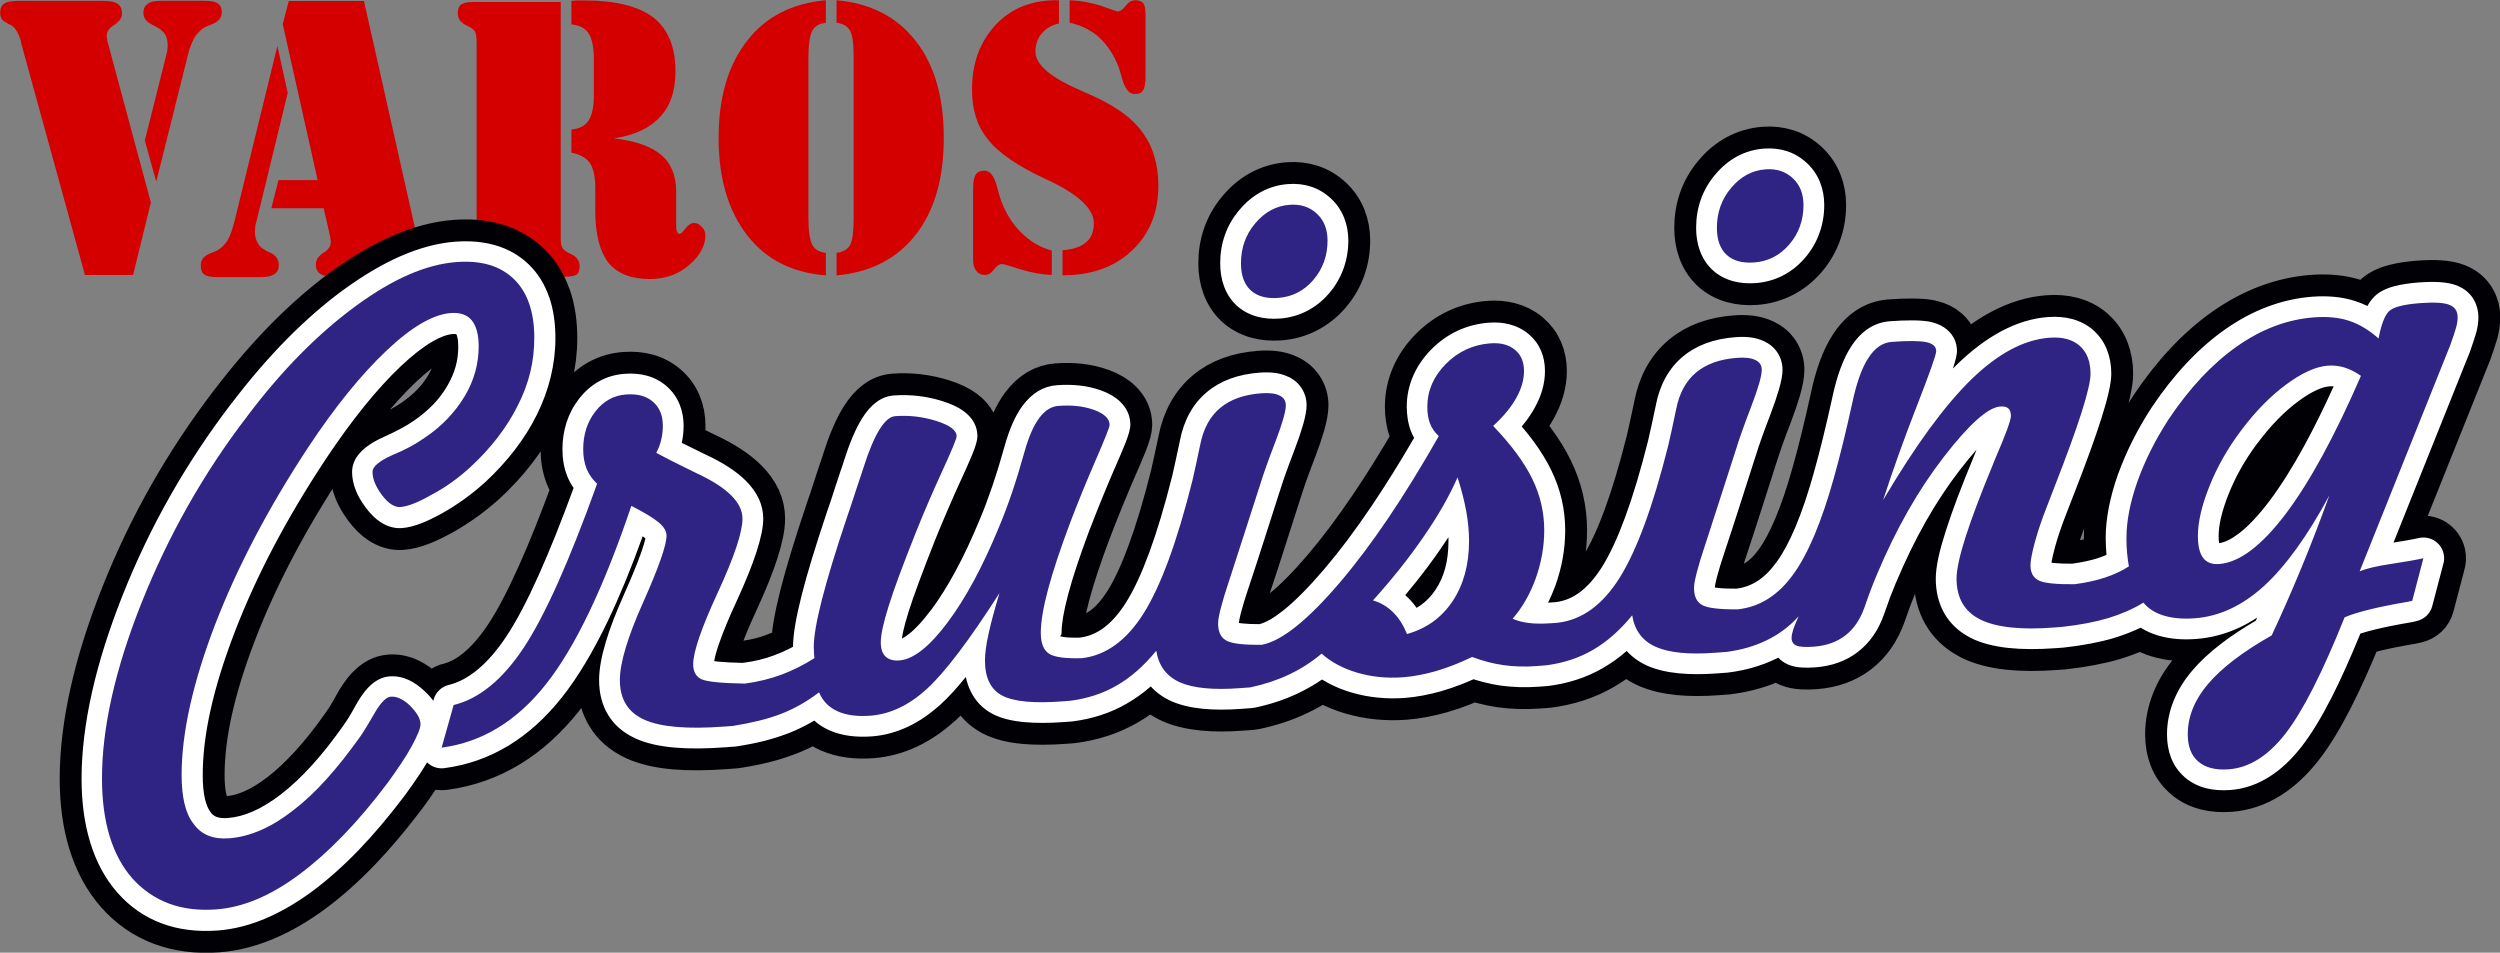
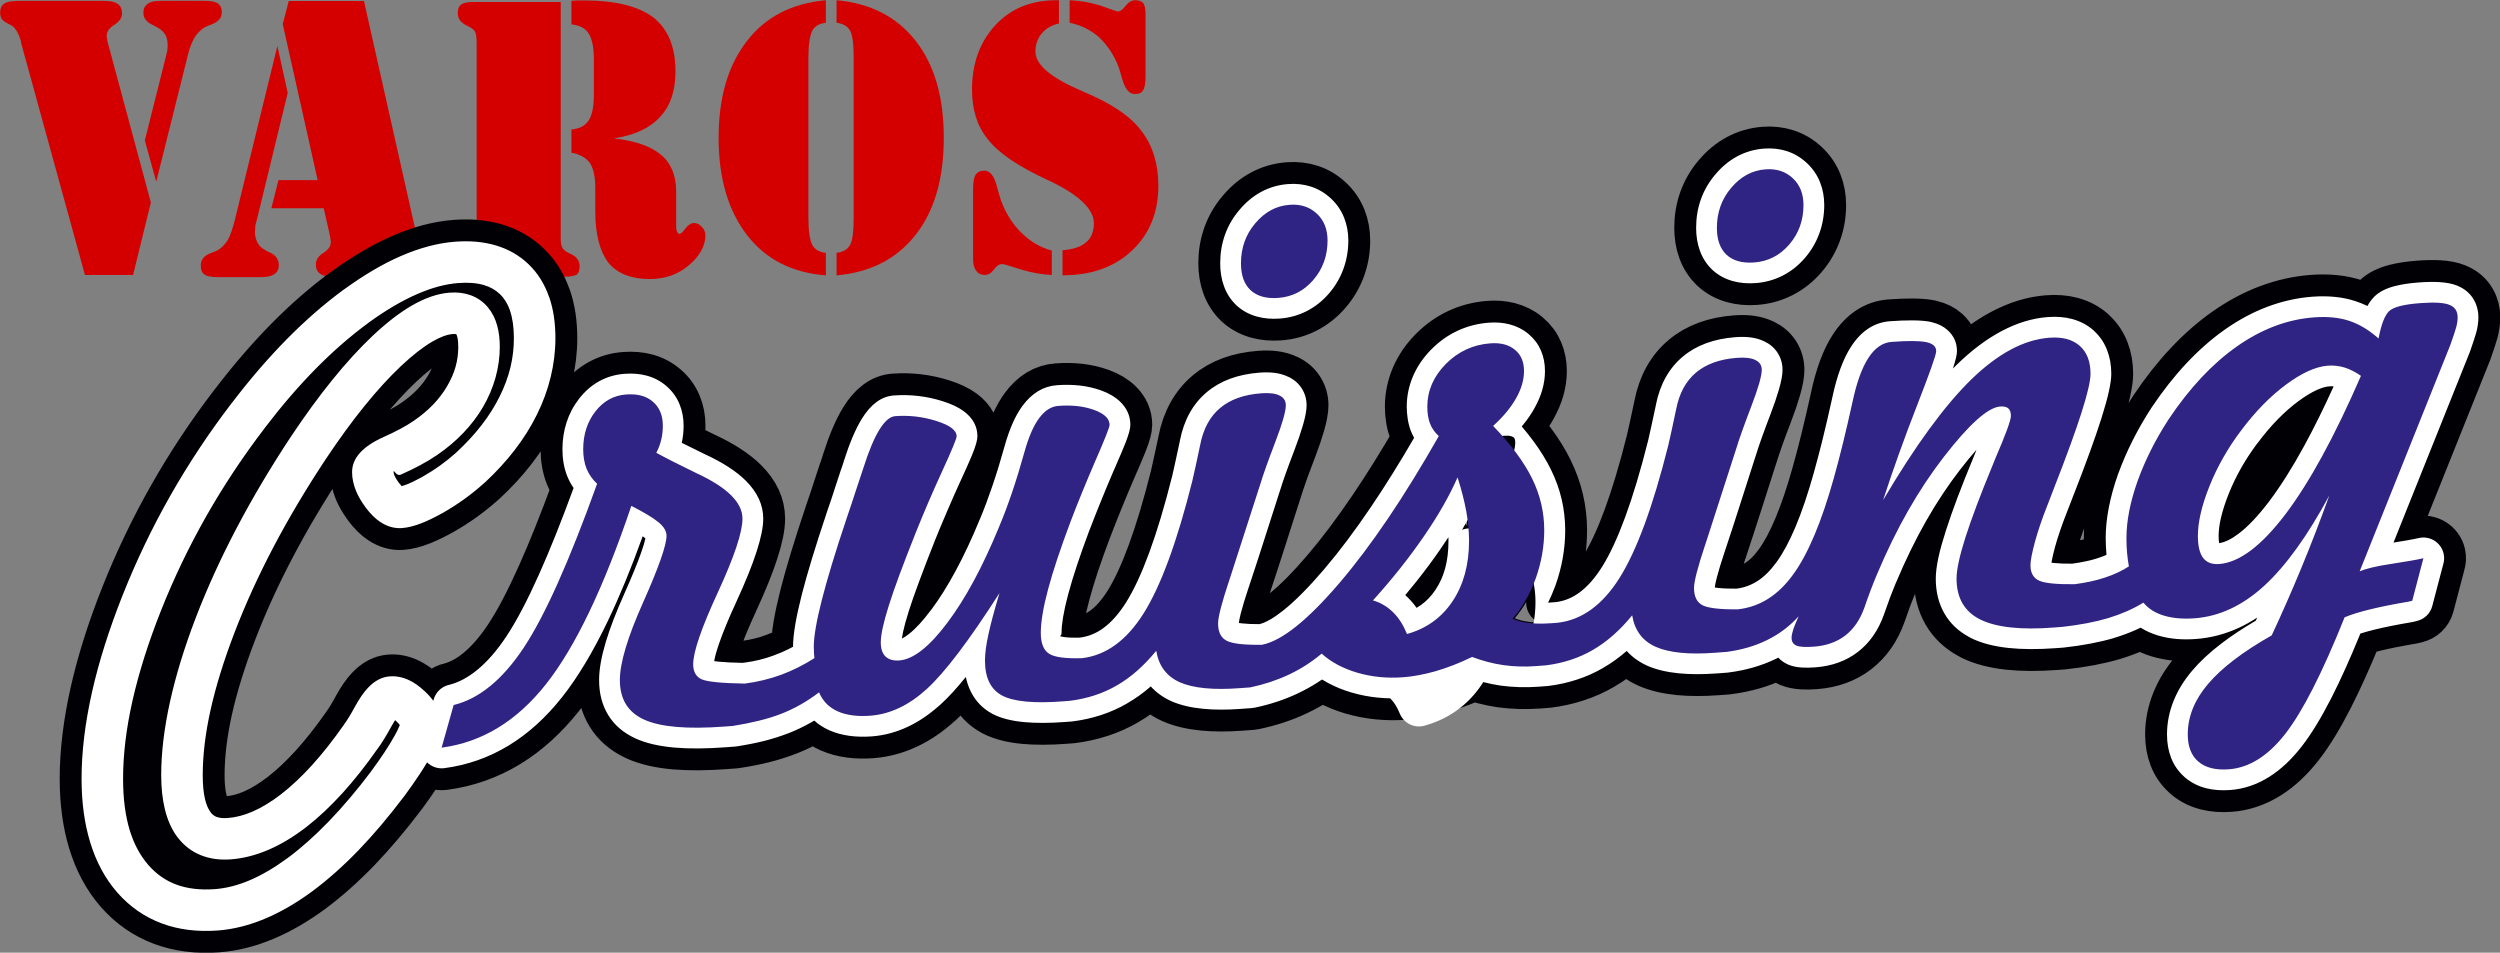
<svg xmlns="http://www.w3.org/2000/svg" xmlns:ns1="http://sodipodi.sourceforge.net/DTD/sodipodi-0.dtd" xmlns:ns2="http://www.inkscape.org/namespaces/inkscape" width="2382.404" height="907.874" viewBox="0 0 2382.404 907.874" version="1.1" xml:space="preserve" style="clip-rule:evenodd;fill-rule:evenodd;stroke-linecap:round;stroke-linejoin:round;stroke-miterlimit:22.926" id="svg108" ns1:docname="Varos_Cruising_Logo_Vector-Final-2024-02-05-2.svg" ns2:version="1.2.2 (732a01da63, 2022-12-09)" ns2:export-filename="..\..\..\..\Varos Cruising\Varos Cruising Summer Meet Planering - Varos Cruising Styrelsen - Varos Cruising Styrelsen\Bilder\Logos\Varos_Cruising_Logo_2024-02-05.png" ns2:export-xdpi="300" ns2:export-ydpi="300">
  <rect x="0" y="0" width="2382.404" height="907.874" fill="#808080" stroke="none" />
  <defs id="defs112" />
  <ns1:namedview id="namedview110" pagecolor="#ffffff" bordercolor="#000000" borderopacity="0.25" ns2:showpageshadow="2" ns2:pageopacity="0.0" ns2:pagecheckerboard="0" ns2:deskcolor="#d1d1d1" showgrid="false" ns2:zoom="0.42894565" ns2:cx="891.72137" ns2:cy="222.63893" ns2:window-width="1920" ns2:window-height="1001" ns2:window-x="-9" ns2:window-y="-9" ns2:window-maximized="1" ns2:current-layer="svg108" />
  <g transform="translate(-962.89,-1014.759)" id="g106" style="display:inline">
    <g id="g104" style="display:inline">
      <g transform="matrix(6.791,0,0,7.153,-2473.699,-2417.865)" id="g78" style="display:inline;fill:#d40000">
        <g transform="matrix(50,0,0,51.375,504.823,516.268)" id="g60" style="fill:#d40000">
          <path d="M 0.448,-0.183 0.398,0.005 H 0.263 L 0.084,-0.596 C 0.084,-0.597 0.083,-0.599 0.083,-0.602 0.076,-0.624 0.066,-0.639 0.053,-0.644 0.042,-0.649 0.034,-0.654 0.03,-0.658 0.027,-0.663 0.025,-0.668 0.025,-0.675 c 0,-0.012 0.004,-0.02 0.012,-0.024 0.007,-0.005 0.023,-0.007 0.046,-0.007 h 0.228 c 0.021,0 0.035,0.002 0.044,0.008 0.008,0.005 0.012,0.013 0.012,0.025 0,0.011 -0.007,0.02 -0.021,0.029 -0.015,0.008 -0.022,0.018 -0.022,0.029 0,0.002 0,0.005 0.001,0.007 0,0.003 0.001,0.006 0.002,0.01 z M 0.431,-0.344 0.49,-0.561 c 0.001,-0.005 0.003,-0.01 0.004,-0.016 0.001,-0.005 0.001,-0.01 0.001,-0.014 0,-0.011 -0.002,-0.02 -0.007,-0.028 C 0.483,-0.626 0.475,-0.633 0.466,-0.637 0.463,-0.639 0.458,-0.641 0.452,-0.644 0.436,-0.651 0.427,-0.661 0.427,-0.675 c 0,-0.011 0.004,-0.018 0.012,-0.023 0.008,-0.006 0.02,-0.008 0.037,-0.008 h 0.123 c 0.018,0 0.03,0.002 0.037,0.007 0.007,0.004 0.011,0.012 0.011,0.023 0,0.015 -0.01,0.025 -0.031,0.032 C 0.608,-0.641 0.602,-0.639 0.598,-0.637 0.587,-0.63 0.577,-0.621 0.57,-0.61 0.563,-0.598 0.556,-0.583 0.551,-0.562 l -0.088,0.325 z" style="fill:#d40000;fill-rule:nonzero" id="path58" />
        </g>
        <g transform="matrix(50,0,0,52.11,532.875,516.807)" id="g64" style="fill:#d40000">
          <path d="M 0.372,-0.176 H 0.225 l 0.02,-0.072 h 0.11 L 0.257,-0.647 0.274,-0.706 h 0.211 l 0.147,0.596 c 0.001,0.003 0.002,0.007 0.003,0.012 0.002,0.004 0.002,0.007 0.002,0.008 0,0.01 0.009,0.019 0.027,0.027 0.018,0.009 0.027,0.02 0.027,0.032 0,0.012 -0.004,0.02 -0.012,0.024 C 0.672,-0.002 0.657,0 0.634,0 H 0.406 C 0.385,0 0.371,-0.003 0.363,-0.008 0.354,-0.013 0.35,-0.021 0.35,-0.033 c 0,-0.011 0.007,-0.021 0.021,-0.029 0.014,-0.008 0.021,-0.017 0.021,-0.028 0,-0.001 0,-0.003 -0.001,-0.006 0,-0.004 -0.001,-0.007 -0.002,-0.012 z M 0.271,-0.471 0.184,-0.145 c -0.002,0.005 -0.003,0.01 -0.004,0.015 0,0.005 -0.001,0.01 -0.001,0.015 0,0.011 0.003,0.02 0.008,0.028 0.004,0.007 0.011,0.013 0.021,0.018 0.003,0.002 0.007,0.004 0.013,0.006 0.017,0.007 0.025,0.018 0.025,0.032 0,0.011 -0.004,0.018 -0.012,0.023 C 0.227,-0.003 0.214,0 0.197,0 H 0.074 C 0.056,0 0.044,-0.002 0.037,-0.007 0.03,-0.011 0.027,-0.019 0.027,-0.03 c 0,-0.015 0.01,-0.026 0.03,-0.032 0.008,-0.003 0.014,-0.005 0.018,-0.007 0.011,-0.006 0.02,-0.015 0.028,-0.026 0.007,-0.012 0.013,-0.028 0.019,-0.049 l 0.12,-0.447 z" style="fill:#d40000;fill-rule:nonzero" id="path62" />
        </g>
        <g transform="matrix(50,0,0,51.476,568.886,516.34)" id="g68" style="fill:#d40000">
          <path d="M 0.328,0.008 H 0.07 c -0.015,0 -0.026,-0.002 -0.033,-0.007 C 0.031,-0.003 0.028,-0.01 0.028,-0.021 c 0,-0.014 0.008,-0.025 0.025,-0.032 0.004,-0.002 0.007,-0.003 0.009,-0.004 0.007,-0.004 0.013,-0.008 0.015,-0.013 0.003,-0.005 0.004,-0.016 0.004,-0.031 v -0.493 c 0,-0.015 -0.001,-0.026 -0.004,-0.031 -0.002,-0.005 -0.008,-0.009 -0.015,-0.013 -0.002,-0.001 -0.005,-0.002 -0.009,-0.004 -0.017,-0.008 -0.025,-0.018 -0.025,-0.032 0,-0.011 0.003,-0.018 0.009,-0.022 0.007,-0.005 0.018,-0.007 0.033,-0.007 h 0.247 v 0.612 c 0,0.01 0.001,0.018 0.004,0.023 0.002,0.004 0.007,0.009 0.015,0.013 0.002,0.001 0.005,0.002 0.009,0.004 0.017,0.007 0.025,0.018 0.025,0.032 0,0.011 -0.003,0.018 -0.009,0.022 C 0.354,0.006 0.343,0.008 0.328,0.008 Z m 0.019,-0.381 c 0.022,-0.002 0.038,-0.009 0.048,-0.023 0.01,-0.014 0.015,-0.036 0.015,-0.067 v -0.092 c 0,-0.03 -0.005,-0.053 -0.015,-0.067 -0.01,-0.014 -0.026,-0.021 -0.048,-0.023 v -0.061 c 0.005,0 0.01,-0.001 0.015,-0.001 0.005,0 0.012,0 0.022,0 0.087,0 0.151,0.015 0.193,0.044 0.041,0.03 0.062,0.076 0.062,0.139 0,0.051 -0.014,0.09 -0.043,0.118 -0.028,0.029 -0.072,0.048 -0.13,0.056 0.059,0.006 0.103,0.02 0.132,0.042 0.029,0.022 0.043,0.055 0.043,0.095 v 0.091 c 0,0.007 0.001,0.011 0.003,0.014 0.001,0.004 0.004,0.005 0.007,0.005 0.003,0 0.009,-0.005 0.016,-0.014 0.008,-0.009 0.016,-0.014 0.024,-0.014 0.008,0 0.015,0.003 0.022,0.01 0.007,0.006 0.01,0.014 0.01,0.022 0,0.026 -0.015,0.053 -0.046,0.077 -0.03,0.024 -0.067,0.036 -0.11,0.036 -0.052,0 -0.091,-0.014 -0.116,-0.042 -0.024,-0.029 -0.037,-0.073 -0.037,-0.132 v -0.062 c 0,-0.028 -0.005,-0.05 -0.015,-0.064 -0.011,-0.014 -0.028,-0.023 -0.052,-0.027 z" style="fill:#d40000;fill-rule:nonzero;stroke-width:1.006" id="path66" />
        </g>
        <g transform="matrix(50,0,0,50.079,605.141,515.924)" id="g72" style="display:inline;fill:#d40000">
          <path d="m 0.414,-0.14 v -0.426 c 0,-0.036 -0.003,-0.06 -0.01,-0.072 C 0.397,-0.65 0.384,-0.657 0.366,-0.659 v -0.06 c 0.095,0.008 0.169,0.044 0.222,0.108 0.053,0.064 0.079,0.15 0.079,0.258 0,0.108 -0.026,0.194 -0.079,0.258 -0.053,0.064 -0.127,0.1 -0.222,0.108 v -0.06 c 0.018,-0.002 0.031,-0.009 0.038,-0.021 0.007,-0.012 0.01,-0.036 0.01,-0.072 z m -0.127,0 c 0,0.035 0.004,0.059 0.011,0.072 0.007,0.012 0.019,0.019 0.038,0.021 v 0.06 C 0.241,0.006 0.167,-0.03 0.115,-0.094 0.062,-0.159 0.035,-0.245 0.035,-0.353 c 0,-0.108 0.027,-0.194 0.08,-0.258 0.052,-0.064 0.126,-0.1 0.221,-0.108 v 0.06 C 0.317,-0.657 0.305,-0.65 0.298,-0.638 0.291,-0.625 0.287,-0.601 0.287,-0.566 Z" style="fill:#d40000;fill-rule:nonzero" id="path70" />
        </g>
        <g transform="matrix(50,0,0,50,640.199,515.867)" id="g76" style="display:inline;fill:#d40000">
          <path d="m 0.319,-0.659 v -0.06 c 0.03,0.001 0.059,0.006 0.089,0.015 0.029,0.01 0.044,0.015 0.045,0.015 0.008,0 0.015,-0.005 0.023,-0.015 0.008,-0.01 0.017,-0.015 0.027,-0.015 0.011,0 0.018,0.003 0.023,0.008 0.004,0.006 0.006,0.016 0.006,0.03 v 0.165 c 0,0.018 -0.002,0.03 -0.007,0.037 -0.004,0.007 -0.012,0.01 -0.023,0.01 -0.016,0 -0.028,-0.014 -0.036,-0.042 C 0.462,-0.524 0.459,-0.535 0.456,-0.542 0.443,-0.574 0.425,-0.599 0.402,-0.62 0.378,-0.64 0.35,-0.653 0.319,-0.659 Z M 0.299,0.014 V -0.053 C 0.329,-0.055 0.351,-0.062 0.365,-0.074 0.38,-0.085 0.387,-0.103 0.387,-0.125 0.387,-0.162 0.346,-0.2 0.262,-0.238 L 0.255,-0.241 C 0.173,-0.277 0.118,-0.313 0.089,-0.349 0.059,-0.384 0.045,-0.428 0.045,-0.481 c 0,-0.07 0.022,-0.127 0.066,-0.172 0.043,-0.044 0.1,-0.066 0.17,-0.066 h 0.008 v 0.062 c -0.02,0.004 -0.036,0.013 -0.048,0.026 -0.012,0.014 -0.018,0.03 -0.018,0.049 0,0.035 0.044,0.07 0.131,0.105 l 0.014,0.006 c 0.071,0.029 0.123,0.062 0.153,0.101 0.031,0.038 0.047,0.087 0.047,0.145 0,0.072 -0.025,0.129 -0.074,0.173 C 0.445,-0.008 0.38,0.014 0.299,0.014 Z M 0.269,-0.052 V 0.013 C 0.241,0.012 0.212,0.007 0.181,-0.002 0.151,-0.011 0.134,-0.016 0.13,-0.016 0.121,-0.016 0.114,-0.011 0.106,-0.001 0.099,0.008 0.091,0.013 0.081,0.013 0.071,0.013 0.063,0.01 0.057,0.002 0.051,-0.005 0.048,-0.015 0.048,-0.029 v -0.184 c 0,-0.02 0.002,-0.033 0.007,-0.041 0.005,-0.007 0.013,-0.011 0.025,-0.011 0.016,0 0.028,0.015 0.036,0.046 0.004,0.015 0.008,0.026 0.011,0.035 0.013,0.033 0.032,0.062 0.057,0.085 0.025,0.023 0.053,0.039 0.085,0.047 z" style="fill:#d40000;fill-rule:nonzero" id="path74" />
        </g>
      </g>
      <g transform="matrix(4.167,0,0,4.167,0,578.261)" id="g84" style="display:inline">
        <path d="m 280.943,317.545 c -4.732,0.352 -9.008,-0.182 -12.831,-1.599 -3.949,-1.464 -7.35,-3.824 -10.21,-7.075 l -0.017,-0.02 c -2.75,-3.154 -4.812,-6.972 -6.184,-11.461 -1.314,-4.298 -1.973,-9.145 -1.973,-14.549 0,-6.118 0.798,-12.729 2.395,-19.833 1.558,-6.93 3.896,-14.327 7.016,-22.191 3.113,-7.836 6.734,-15.389 10.859,-22.657 4.146,-7.304 8.8,-14.334 13.959,-21.086 0.066,-0.087 0.134,-0.17 0.204,-0.25 8.229,-10.783 16.722,-19.386 25.477,-25.81 0.093,-0.068 0.188,-0.133 0.285,-0.193 4.454,-3.223 8.716,-5.724 12.784,-7.499 4.36,-1.902 8.529,-3.003 12.507,-3.3 3.382,-0.251 6.451,0.027 9.203,0.838 2.931,0.862 5.453,2.31 7.562,4.344 2.094,2.019 3.652,4.515 4.677,7.485 l 0.002,0.006 0.016,-0.006 c 0.948,2.745 1.42,5.874 1.42,9.385 0,2.973 -0.363,5.945 -1.085,8.919 -0.71,2.923 -1.762,5.784 -3.15,8.584 -1.377,2.788 -3.074,5.487 -5.084,8.099 -1.981,2.572 -4.251,5.041 -6.801,7.405 -0.096,0.089 -0.194,0.173 -0.295,0.253 -1.431,1.281 -2.903,2.463 -4.412,3.548 -1.627,1.171 -3.287,2.232 -4.977,3.189 l -0.151,0.082 c -1.746,0.965 -3.291,1.713 -4.641,2.24 -1.659,0.647 -3.145,1.023 -4.468,1.121 -1.724,0.129 -3.395,-0.335 -4.996,-1.398 -1.139,-0.756 -2.245,-1.843 -3.302,-3.263 l -0.144,-0.206 c -0.901,-1.221 -1.591,-2.418 -2.074,-3.586 -0.615,-1.49 -0.921,-2.936 -0.921,-4.333 0,-3.238 2.434,-5.908 7.301,-8.077 1.342,-0.597 2.61,-1.216 3.804,-1.859 1.108,-0.597 2.098,-1.191 2.97,-1.785 1.709,-1.17 3.209,-2.427 4.498,-3.771 1.234,-1.287 2.294,-2.689 3.18,-4.204 0.872,-1.492 1.512,-2.969 1.921,-4.431 0.407,-1.452 0.61,-2.967 0.61,-4.543 0,-0.95 -0.077,-1.713 -0.231,-2.288 -0.079,-0.298 -0.156,-0.5 -0.231,-0.602 -0.169,-0.044 -0.436,-0.052 -0.797,-0.025 -1.306,0.097 -2.867,0.674 -4.685,1.733 -2.13,1.241 -4.502,3.09 -7.117,5.55 -2.722,2.57 -5.513,5.622 -8.373,9.154 -2.883,3.56 -5.855,7.64 -8.918,12.239 -4.481,6.777 -8.462,13.476 -11.939,20.091 -3.444,6.554 -6.404,13.055 -8.875,19.499 -2.47,6.441 -4.305,12.377 -5.506,17.806 -1.178,5.328 -1.767,10.269 -1.767,14.823 0,2.205 0.179,4.043 0.533,5.51 0.298,1.234 0.713,2.207 1.243,2.916 l 0.135,0.19 c 0.343,0.412 0.744,0.71 1.204,0.894 0.658,0.264 1.526,0.355 2.601,0.275 1.852,-0.138 3.754,-0.634 5.705,-1.484 2.101,-0.916 4.267,-2.236 6.497,-3.955 2.347,-1.821 4.706,-4.035 7.071,-6.642 2.415,-2.663 4.848,-5.743 7.292,-9.242 l 0.063,-0.088 -0.007,-0.005 c 0.352,-0.48 0.734,-1.054 1.145,-1.724 0.425,-0.695 0.89,-1.508 1.393,-2.44 l 0.02,-0.036 c 0.96,-1.741 1.917,-3.121 2.875,-4.142 1.518,-1.619 3.18,-2.499 4.997,-2.634 1.491,-0.111 2.973,0.184 4.458,0.889 1.148,0.546 2.308,1.363 3.488,2.455 0.799,0.739 1.472,1.487 2.02,2.24 l 0.085,-0.306 c 0.5,-1.783 1.956,-3.04 3.658,-3.372 2.124,-0.556 4.218,-1.678 6.28,-3.363 2.315,-1.892 4.548,-4.459 6.695,-7.695 2.29,-3.451 4.774,-8.175 7.455,-14.167 2.489,-5.562 5.124,-12.15 7.907,-19.76 -0.565,-0.827 -1.033,-1.694 -1.407,-2.6 l -0.03,-0.076 -0.006,0.002 c -0.374,-0.949 -0.653,-1.943 -0.836,-2.983 -0.178,-1.021 -0.27,-2.083 -0.27,-3.189 0,-2.162 0.315,-4.214 0.941,-6.153 0.638,-1.978 1.598,-3.787 2.874,-5.424 1.334,-1.71 2.865,-3.04 4.591,-3.991 1.772,-0.977 3.704,-1.542 5.796,-1.698 1.834,-0.136 3.523,0.001 5.063,0.416 1.715,0.463 3.225,1.261 4.528,2.398 1.325,1.139 2.317,2.516 2.983,4.128 0.624,1.512 0.934,3.152 0.934,4.919 0,1.34 -0.139,2.654 -0.418,3.918 l 0.447,0.227 c 1.495,0.758 3.18,1.589 5.051,2.492 l 0.004,-0.008 c 3.937,1.833 6.978,3.809 9.12,5.937 2.671,2.653 4.009,5.549 4.009,8.698 0,3.79 -2.028,10.057 -6.083,18.859 -1.792,3.88 -3.14,7.135 -4.04,9.762 -0.59,1.721 -0.953,3.044 -1.09,3.968 0.293,0.036 0.649,0.075 1.068,0.116 l 0.118,0.013 c 1.387,0.131 3.14,0.218 5.258,0.261 0.195,-0.036 0.394,-0.061 0.594,-0.072 1.118,-0.151 2.216,-0.354 3.297,-0.615 1.099,-0.264 2.214,-0.607 3.349,-1.034 l 0.039,-0.014 -0.002,-0.005 c 1.178,-0.432 2.284,-0.908 3.314,-1.425 0.33,-0.165 0.66,-0.337 0.99,-0.516 v -0.014 c 0,-2.716 0.67,-6.694 2.006,-11.928 1.239,-4.853 3.132,-11.071 5.674,-18.651 l 0.005,-0.016 -0.005,-0.002 1.144,-3.352 c 0.264,-0.795 0.603,-1.842 0.957,-2.947 l 0.04,-0.12 c 0.453,-1.345 0.249,-0.775 1.105,-3.358 0.044,-0.134 0.094,-0.265 0.149,-0.392 l 0.535,-1.615 -0.016,-0.005 c 1.32,-4.165 2.702,-7.412 4.136,-9.739 2.062,-3.346 4.497,-5.122 7.288,-5.33 1.901,-0.141 3.782,-0.102 5.646,0.116 1.89,0.222 3.741,0.62 5.554,1.194 2.055,0.649 3.687,1.43 4.898,2.347 2.032,1.539 3.048,3.432 3.048,5.688 0,0.861 -0.41,2.304 -1.233,4.291 -0.573,1.38 -1.425,3.307 -2.561,5.773 -0.036,0.078 -0.074,0.154 -0.114,0.23 -0.92,2.013 -1.924,4.286 -3.013,6.822 -1.138,2.647 -2.071,4.884 -2.803,6.718 -1.322,3.323 -2.547,6.501 -3.678,9.559 -1.034,2.795 -1.823,5.06 -2.359,6.785 l -0.006,0.017 0.006,0.002 c -0.554,1.758 -0.969,3.27 -1.244,4.538 -0.127,0.583 -0.218,1.087 -0.274,1.514 0.475,-0.223 1.024,-0.578 1.645,-1.066 1.499,-1.177 3.156,-2.974 4.963,-5.391 0.076,-0.102 0.155,-0.199 0.237,-0.293 1.832,-2.473 3.646,-5.372 5.439,-8.693 1.906,-3.53 3.75,-7.461 5.529,-11.788 l 0.082,-0.185 c 0.935,-2.226 1.876,-4.732 2.819,-7.513 0.97,-2.858 1.893,-5.864 2.768,-9.016 1.097,-3.95 2.459,-7.033 4.087,-9.248 2.159,-2.933 4.784,-4.517 7.881,-4.748 1.836,-0.137 3.585,-0.113 5.247,0.075 1.732,0.196 3.368,0.574 4.91,1.135 l 0.016,0.006 0.002,-0.006 c 1.795,0.662 3.232,1.516 4.307,2.562 1.548,1.508 2.327,3.279 2.327,5.314 0,0.849 -0.387,2.262 -1.161,4.215 -0.485,1.227 -1.317,3.189 -2.5,5.893 l -0.106,0.227 c -0.831,1.927 -1.785,4.209 -2.853,6.827 -0.942,2.308 -1.828,4.553 -2.657,6.73 -0.039,0.102 -0.082,0.202 -0.126,0.299 -1.09,2.913 -2.029,5.554 -2.815,7.92 -0.79,2.38 -1.464,4.61 -2.018,6.688 -0.516,1.932 -0.901,3.658 -1.154,5.177 -0.228,1.362 -0.341,2.552 -0.341,3.57 0,0.656 -0.455,0.686 -0.273,0.805 0.045,0.03 0.324,0.082 0.835,0.155 0.928,0.133 2.1,0.178 3.515,0.138 1.934,-0.217 3.744,-0.932 5.428,-2.147 1.862,-1.345 3.613,-3.318 5.252,-5.924 1.774,-2.82 3.536,-6.605 5.282,-11.353 1.798,-4.885 3.55,-10.725 5.254,-17.518 l 0.02,-0.074 c 0.17,-0.746 0.407,-1.801 0.787,-3.529 0.408,-1.861 0.76,-3.49 0.979,-4.553 l -0.01,-0.002 c 0.926,-4.702 2.975,-8.386 6.155,-11.054 3.098,-2.601 7.12,-4.084 12.072,-4.453 1.223,-0.091 2.333,-0.079 3.33,0.04 1.178,0.141 2.255,0.446 3.233,0.92 l 0.003,-0.008 c 1.308,0.621 2.324,1.502 3.049,2.633 0.749,1.167 1.124,2.472 1.124,3.905 0,1.091 -0.273,2.579 -0.813,4.455 -0.484,1.677 -1.13,3.572 -1.936,5.677 -0.83,2.168 -1.512,3.999 -2.041,5.488 -0.547,1.539 -0.986,2.855 -1.317,3.953 -0.036,0.123 -0.078,0.244 -0.124,0.362 -2.324,7.205 -4.59,14.455 -6.99,21.632 l -0.076,0.209 c -0.771,2.328 -1.348,4.23 -1.729,5.706 -0.284,1.104 -0.439,1.865 -0.462,2.282 0.202,0.03 0.449,0.062 0.743,0.095 1.089,0.123 2.42,0.179 3.986,0.169 1.477,-0.374 3.307,-1.435 5.488,-3.177 2.685,-2.146 5.764,-5.253 9.234,-9.315 3.491,-4.087 7.091,-8.877 10.799,-14.363 3.245,-4.802 6.521,-10.053 9.828,-15.749 -0.299,-0.53 -0.554,-1.075 -0.768,-1.637 -0.31,-0.818 -0.541,-1.719 -0.695,-2.704 -0.15,-0.953 -0.222,-1.875 -0.222,-2.775 0,-2.451 0.491,-4.804 1.468,-7.06 0.949,-2.19 2.332,-4.205 4.144,-6.044 l 0.019,-0.018 c 1.813,-1.825 3.827,-3.251 6.035,-4.274 2.216,-1.027 4.597,-1.637 7.136,-1.826 1.683,-0.125 3.258,0.002 4.719,0.382 1.636,0.426 3.067,1.15 4.289,2.173 l 0.124,0.109 c 1.221,1.031 2.142,2.272 2.763,3.717 0.61,1.42 0.915,2.985 0.915,4.689 0,1.424 -0.207,2.865 -0.625,4.322 -0.384,1.336 -0.961,2.699 -1.734,4.085 l 0.007,0.004 c -0.741,1.34 -1.643,2.654 -2.709,3.945 l -0.255,0.305 c 0.95,1.116 1.829,2.219 2.634,3.307 1.654,2.235 3.009,4.431 4.06,6.58 1.09,2.228 1.9,4.479 2.43,6.75 0.545,2.334 0.817,4.701 0.817,7.095 0,2.112 -0.186,4.222 -0.556,6.328 -0.364,2.079 -0.916,4.157 -1.65,6.233 -0.029,0.085 -0.061,0.167 -0.095,0.249 -0.483,1.311 -1.022,2.565 -1.617,3.763 l 1.808,-0.133 c 1.878,-0.235 3.639,-0.945 5.28,-2.129 1.861,-1.344 3.613,-3.318 5.252,-5.923 1.774,-2.821 3.535,-6.606 5.282,-11.354 1.798,-4.885 3.55,-10.724 5.254,-17.518 l 0.02,-0.075 c 0.171,-0.748 0.411,-1.819 0.787,-3.528 0.408,-1.861 0.758,-3.477 0.979,-4.553 l -0.011,-0.002 c 0.927,-4.702 2.976,-8.386 6.155,-11.054 3.099,-2.601 7.121,-4.084 12.073,-4.453 1.223,-0.091 2.333,-0.079 3.33,0.04 1.179,0.141 2.256,0.446 3.232,0.92 l 0.004,-0.008 c 1.307,0.622 2.324,1.503 3.049,2.633 0.749,1.168 1.123,2.472 1.123,3.905 0,1.091 -0.272,2.58 -0.813,4.455 -0.483,1.678 -1.129,3.572 -1.935,5.677 -0.83,2.168 -1.512,4 -2.041,5.489 -0.547,1.538 -0.986,2.854 -1.317,3.952 -0.037,0.123 -0.078,0.244 -0.124,0.362 -2.324,7.205 -4.59,14.455 -6.99,21.632 l -0.075,0.208 c -0.772,2.329 -1.349,4.232 -1.73,5.707 -0.285,1.104 -0.439,1.865 -0.462,2.282 0.201,0.03 0.449,0.062 0.743,0.095 1.135,0.129 2.533,0.184 4.187,0.168 1.708,-0.209 3.283,-0.767 4.723,-1.674 1.56,-0.983 3.019,-2.409 4.377,-4.28 l 0.122,-0.161 c 1.48,-2.045 2.904,-4.701 4.28,-7.962 1.473,-3.495 2.887,-7.678 4.246,-12.543 l 0.005,-0.017 -0.005,-0.002 c 0.707,-2.507 1.386,-5.101 2.047,-7.799 0.713,-2.912 1.419,-5.961 2.125,-9.16 l -0.006,-0.001 c 1.061,-5.018 2.494,-8.928 4.305,-11.729 2.34,-3.618 5.309,-5.563 8.917,-5.832 1.858,-0.138 3.559,-0.202 5.096,-0.195 1.658,0.009 3,0.113 4.025,0.309 0.161,0.03 0.32,0.069 0.474,0.116 1.43,0.348 2.61,0.937 3.544,1.773 1.455,1.3 2.177,2.916 2.177,4.857 0,0.757 -0.31,2.078 -0.926,3.96 0.3,-0.305 0.599,-0.603 0.898,-0.894 3.358,-3.263 6.727,-5.801 10.113,-7.61 3.581,-1.915 7.151,-3.007 10.711,-3.272 2.012,-0.15 3.856,0 5.527,0.446 1.875,0.5 3.502,1.358 4.875,2.568 0.119,0.106 0.233,0.216 0.339,0.33 1.239,1.182 2.173,2.589 2.804,4.226 0.636,1.646 0.951,3.452 0.951,5.421 0,2.05 -0.76,5.461 -2.282,10.241 -1.429,4.488 -3.502,10.202 -6.218,17.147 l -0.088,0.21 -1.671,4.335 -0.088,0.214 c -0.475,1.197 -0.936,2.462 -1.383,3.779 -0.463,1.362 -0.848,2.611 -1.164,3.754 l 0.008,0.002 c -0.32,1.189 -0.548,2.142 -0.684,2.858 -0.047,0.245 -0.083,0.462 -0.11,0.651 0.172,0.023 0.37,0.046 0.594,0.069 1.117,0.118 2.502,0.167 4.147,0.151 1.057,-0.141 2.111,-0.323 3.166,-0.55 1.052,-0.226 1.978,-0.47 2.769,-0.733 l 0.04,-0.013 -0.002,-0.006 c 0.609,-0.196 1.232,-0.433 1.865,-0.709 -0.057,-0.618 -0.1,-1.24 -0.125,-1.856 -0.037,-0.865 -0.055,-1.525 -0.055,-1.972 0,-2.227 0.242,-4.581 0.725,-7.066 0.468,-2.405 1.163,-4.909 2.082,-7.515 0.042,-0.118 0.087,-0.233 0.137,-0.345 0.894,-2.443 1.947,-4.878 3.164,-7.305 1.28,-2.551 2.722,-5.067 4.331,-7.543 l 0.069,-0.102 c 2.526,-3.77 5.164,-7.125 7.922,-10.069 2.82,-3.011 5.772,-5.603 8.862,-7.781 3.146,-2.21 6.38,-3.942 9.704,-5.193 3.374,-1.27 6.809,-2.037 10.305,-2.298 1.767,-0.131 3.473,-0.118 5.119,0.045 1.671,0.164 3.258,0.495 4.764,0.994 0.919,0.305 1.811,0.668 2.675,1.089 0.483,-0.877 1.031,-1.614 1.646,-2.215 l 0.038,-0.036 c 1.078,-1.029 2.62,-1.801 4.619,-2.314 1.51,-0.388 3.319,-0.661 5.423,-0.818 1.78,-0.132 3.339,-0.161 4.68,-0.083 1.654,0.096 3.028,0.365 4.126,0.811 0.117,0.048 0.233,0.1 0.344,0.156 1.373,0.612 2.451,1.518 3.233,2.702 0.093,0.141 0.177,0.284 0.253,0.43 0.677,1.181 1.017,2.504 1.017,3.956 0,0.499 -0.042,1.064 -0.131,1.705 -0.082,0.586 -0.197,1.164 -0.349,1.734 -0.029,0.108 -0.062,0.213 -0.097,0.317 -0.122,0.427 -0.29,0.959 -0.502,1.598 -0.429,1.29 -0.705,2.099 -0.886,2.606 -0.056,0.157 -0.12,0.31 -0.19,0.457 l -17.263,43.099 c 1.153,-0.181 2.172,-0.349 3.058,-0.505 1.162,-0.204 2.065,-0.38 2.706,-0.529 2.551,-0.594 5.1,0.992 5.695,3.542 0.206,0.886 0.149,1.771 -0.119,2.575 l -2.472,9.419 c -0.459,1.769 -1.86,3.043 -3.526,3.426 l 10e-4,0.005 -0.915,0.213 c -0.093,0.021 -0.186,0.039 -0.278,0.055 -3.343,0.566 -6.148,1.129 -8.411,1.684 -1.27,0.311 -2.375,0.619 -3.313,0.924 -2.323,5.685 -4.516,10.556 -6.578,14.607 -2.38,4.674 -4.668,8.419 -6.863,11.232 -2.318,2.971 -4.785,5.278 -7.397,6.921 -2.83,1.778 -5.796,2.783 -8.892,3.014 -2.009,0.15 -3.841,0.019 -5.498,-0.395 -1.87,-0.468 -3.5,-1.295 -4.895,-2.483 -0.109,-0.092 -0.212,-0.189 -0.31,-0.29 -1.263,-1.159 -2.214,-2.553 -2.849,-4.176 -0.627,-1.606 -0.944,-3.395 -0.944,-5.359 0,-2.613 0.504,-5.176 1.51,-7.684 0.965,-2.402 2.38,-4.703 4.247,-6.899 1.761,-2.084 3.989,-4.159 6.693,-6.225 2.258,-1.726 4.872,-3.461 7.844,-5.204 l 0.333,-0.723 c -1.344,0.887 -2.713,1.655 -4.106,2.304 -3.165,1.475 -6.451,2.34 -9.854,2.593 -1.605,0.12 -3.106,0.117 -4.502,-0.005 -1.482,-0.128 -2.888,-0.394 -4.215,-0.79 -1.47,-0.44 -2.791,-1.037 -3.962,-1.792 -0.413,0.198 -0.836,0.391 -1.268,0.581 -1.502,0.658 -3.091,1.242 -4.769,1.756 l -0.038,0.012 0.002,0.007 c -1.625,0.485 -3.423,0.915 -5.391,1.289 -1.908,0.364 -3.924,0.663 -6.044,0.896 l -0.24,0.021 10e-4,0.003 -1.615,0.12 c -4.135,0.308 -7.768,0.293 -10.902,-0.046 -3.416,-0.37 -6.273,-1.129 -8.573,-2.277 -0.149,-0.074 -0.292,-0.155 -0.43,-0.242 -2.44,-1.314 -4.309,-3.089 -5.6,-5.321 -1.331,-2.303 -2,-4.977 -2,-8.015 0,-1.338 0.207,-2.976 0.625,-4.909 0.349,-1.617 0.903,-3.615 1.664,-5.994 0.75,-2.347 1.64,-4.885 2.667,-7.61 1.022,-2.709 2.248,-5.792 3.678,-9.245 l 0.052,-0.121 0.535,-1.337 -0.014,-0.006 0.11,-0.254 c -1.147,1.296 -2.392,2.811 -3.737,4.545 -2.772,3.577 -5.381,7.512 -7.821,11.8 -2.416,4.248 -4.693,8.911 -6.821,13.986 -0.042,0.1 -0.087,0.197 -0.135,0.293 -0.393,0.932 -0.8,1.952 -1.222,3.065 -0.396,1.048 -0.869,2.368 -1.423,3.981 l -0.02,0.055 c -1.295,3.623 -3.279,6.461 -5.948,8.516 -2.688,2.069 -5.932,3.244 -9.732,3.527 -1.116,0.083 -2.12,0.101 -3.012,0.049 -1.183,-0.068 -2.213,-0.278 -3.09,-0.637 -0.134,-0.055 -0.264,-0.116 -0.389,-0.181 -0.77,-0.37 -1.43,-0.853 -1.978,-1.451 l -0.478,0.239 c -0.083,0.04 -0.167,0.078 -0.251,0.113 -1.524,0.735 -3.158,1.357 -4.901,1.865 -1.787,0.521 -3.666,0.91 -5.636,1.166 -0.087,0.012 -0.174,0.02 -0.261,0.027 l 10e-4,0.011 -2.457,0.183 c -3.259,0.243 -6.177,0.236 -8.753,-0.017 -2.802,-0.274 -5.193,-0.847 -7.176,-1.714 l -0.204,-0.095 c -1.798,-0.832 -3.318,-1.934 -4.556,-3.307 -1.676,1.473 -3.469,2.764 -5.384,3.865 l 0.005,0.008 c -1.896,1.103 -3.899,1.995 -6.001,2.682 -2.121,0.693 -4.321,1.176 -6.591,1.456 -0.133,0.017 -0.265,0.027 -0.396,0.032 l -1.85,0.138 c -1.403,0.104 -2.848,0.133 -4.334,0.091 -1.448,-0.041 -2.844,-0.155 -4.19,-0.338 l -0.037,-0.005 v 0.005 c -1.342,-0.195 -2.714,-0.474 -4.121,-0.839 -0.712,-0.185 -1.426,-0.392 -2.143,-0.623 -0.924,0.416 -1.835,0.799 -2.73,1.149 -1.468,0.575 -2.975,1.086 -4.512,1.536 l -0.039,0.011 0.002,0.008 c -1.448,0.408 -2.873,0.746 -4.277,1.01 -1.451,0.273 -2.823,0.46 -4.118,0.556 -2.069,0.154 -4.132,0.131 -6.182,-0.071 -2.023,-0.198 -4.006,-0.579 -5.943,-1.142 l -0.017,-0.005 -10e-4,0.005 c -1.932,-0.566 -3.739,-1.297 -5.414,-2.192 -0.48,-0.256 -0.948,-0.526 -1.402,-0.809 -0.348,0.241 -0.696,0.473 -1.046,0.698 -1.378,0.885 -2.864,1.705 -4.468,2.458 l 0.004,0.007 c -1.574,0.744 -3.168,1.381 -4.784,1.915 -1.602,0.53 -3.294,0.982 -5.072,1.359 -0.219,0.046 -0.438,0.077 -0.655,0.092 v 0.003 l -2.457,0.183 c -3.259,0.242 -6.177,0.236 -8.753,-0.017 -2.802,-0.275 -5.193,-0.848 -7.175,-1.714 l -0.204,-0.095 c -1.799,-0.832 -3.319,-1.934 -4.557,-3.306 -1.677,1.472 -3.468,2.763 -5.384,3.864 l 0.005,0.008 c -1.896,1.103 -3.899,1.995 -6.001,2.682 -2.121,0.693 -4.321,1.176 -6.591,1.456 -0.133,0.016 -0.265,0.027 -0.396,0.032 l -1.272,0.095 c -3.579,0.266 -6.691,0.274 -9.331,0.025 -2.969,-0.279 -5.38,-0.908 -7.226,-1.882 l -0.036,-0.019 c -2.186,-1.172 -3.837,-2.874 -4.943,-5.119 -0.499,-1.012 -0.873,-2.112 -1.121,-3.301 -2.1,2.597 -4.009,4.677 -5.727,6.242 -0.093,0.085 -0.189,0.165 -0.287,0.241 -2.322,2.084 -4.72,3.707 -7.18,4.871 -2.702,1.278 -5.475,2.021 -8.307,2.232 -1.813,0.135 -3.514,0.092 -5.106,-0.125 -1.717,-0.234 -3.27,-0.666 -4.663,-1.293 -1.265,-0.569 -2.398,-1.3 -3.394,-2.195 -0.252,0.15 -0.505,0.297 -0.759,0.442 -1.661,0.942 -3.35,1.75 -5.063,2.421 -0.083,0.033 -0.167,0.062 -0.252,0.09 -1.697,0.65 -3.461,1.21 -5.294,1.678 -1.83,0.467 -3.912,0.883 -6.248,1.247 l -0.029,0.004 c -0.153,0.027 -0.307,0.046 -0.462,0.058 v 0.003 l -2.12,0.158 c -4.499,0.335 -8.387,0.359 -11.66,0.078 -3.593,-0.31 -6.568,-1 -8.925,-2.063 -0.093,-0.042 -0.184,-0.087 -0.273,-0.134 -2.629,-1.235 -4.634,-2.975 -6.018,-5.223 -1.401,-2.276 -2.099,-4.955 -2.099,-8.04 0,-2.401 0.514,-5.313 1.541,-8.736 0.938,-3.125 2.35,-6.796 4.234,-11.009 1.714,-3.847 2.996,-6.979 3.842,-9.391 0.515,-1.47 0.842,-2.556 0.98,-3.257 l -0.03,-0.025 c -0.169,-0.14 -0.369,-0.291 -0.6,-0.453 -2.603,7.254 -5.249,13.69 -7.938,19.309 -3.403,7.11 -6.89,12.923 -10.458,17.438 -3.712,4.695 -7.788,8.393 -12.232,11.095 -4.543,2.763 -9.456,4.493 -14.74,5.19 -1.503,0.195 -2.933,-0.337 -3.935,-1.324 -0.545,0.912 -1.161,1.888 -1.849,2.927 -0.963,1.456 -2.061,3.022 -3.293,4.695 -0.067,0.091 -0.136,0.178 -0.207,0.262 -3.453,4.571 -6.882,8.623 -10.283,12.153 -3.528,3.66 -7.062,6.804 -10.603,9.429 l -0.022,0.015 0.003,0.003 c -3.615,2.658 -7.195,4.737 -10.743,6.233 -3.682,1.552 -7.285,2.462 -10.81,2.725 z m -9.567,-10.503 c 2.549,0.945 5.501,1.293 8.863,1.043 2.545,-0.19 5.159,-0.852 7.842,-1.983 2.818,-1.189 5.755,-2.909 8.813,-5.157 l 0.002,0.004 c 3.101,-2.301 6.233,-5.094 9.396,-8.375 3.188,-3.309 6.375,-7.072 9.559,-11.286 l 0.115,-0.164 c 1.138,-1.546 2.15,-2.988 3.034,-4.325 0.85,-1.285 1.589,-2.488 2.215,-3.606 l 0.007,0.004 0.012,-0.022 c 0.546,-0.963 0.938,-1.757 1.179,-2.379 0.04,-0.102 0.072,-0.173 0.097,-0.225 -0.173,-0.253 -0.432,-0.54 -0.777,-0.859 -0.104,-0.096 -0.204,-0.185 -0.301,-0.267 -0.242,0.366 -0.505,0.807 -0.791,1.324 -0.565,1.042 -1.109,1.992 -1.634,2.848 -0.563,0.918 -1.093,1.715 -1.591,2.392 l -0.006,-0.005 c -2.647,3.783 -5.307,7.143 -7.972,10.082 -2.773,3.058 -5.54,5.655 -8.295,7.792 -2.853,2.2 -5.687,3.915 -8.5,5.142 -2.963,1.292 -5.892,2.048 -8.784,2.263 -2.515,0.187 -4.792,-0.126 -6.831,-0.943 -2.059,-0.825 -3.786,-2.127 -5.182,-3.908 -0.082,-0.093 -0.161,-0.191 -0.237,-0.292 -1.279,-1.713 -2.227,-3.836 -2.838,-6.366 -0.552,-2.285 -0.83,-4.866 -0.83,-7.736 0,-5.131 0.676,-10.752 2.027,-16.863 1.329,-6.009 3.288,-12.39 5.877,-19.142 2.585,-6.743 5.706,-13.59 9.357,-20.537 3.626,-6.898 7.768,-13.869 12.421,-20.908 3.2,-4.805 6.359,-9.132 9.475,-12.98 3.138,-3.877 6.214,-7.238 9.226,-10.082 3.142,-2.955 6.095,-5.237 8.861,-6.848 3.078,-1.794 5.987,-2.791 8.728,-2.995 1.716,-0.127 3.287,0.058 4.712,0.562 1.633,0.577 2.995,1.528 4.083,2.856 l -0.004,0.003 c 0.964,1.168 1.666,2.573 2.105,4.218 0.376,1.409 0.565,2.988 0.565,4.736 0,2.374 -0.327,4.73 -0.981,7.066 -0.65,2.326 -1.6,4.558 -2.848,6.693 -1.234,2.112 -2.752,4.107 -4.554,5.985 -1.746,1.821 -3.74,3.499 -5.981,5.032 -1.152,0.785 -2.426,1.552 -3.824,2.304 -1.311,0.706 -2.79,1.425 -4.434,2.157 -1.108,0.494 -1.662,-1.444 -1.662,-0.567 0,0.2 0.06,0.445 0.179,0.735 0.193,0.467 0.492,0.979 0.897,1.534 0.058,0.07 0.115,0.143 0.171,0.217 0.226,0.305 0.428,0.546 0.605,0.725 0.31,-0.083 0.679,-0.208 1.107,-0.375 1.016,-0.397 2.184,-0.962 3.505,-1.692 l 0.062,-0.036 c 1.441,-0.817 2.817,-1.693 4.123,-2.633 1.259,-0.905 2.465,-1.87 3.615,-2.897 l 0.165,-0.161 c 2.194,-2.036 4.118,-4.121 5.762,-6.257 1.614,-2.096 2.977,-4.264 4.083,-6.503 1.091,-2.202 1.908,-4.408 2.445,-6.618 0.524,-2.16 0.787,-4.39 0.787,-6.693 0,-2.463 -0.299,-4.565 -0.899,-6.306 l 0.016,-0.006 c -0.522,-1.512 -1.289,-2.757 -2.301,-3.733 -0.997,-0.961 -2.22,-1.655 -3.666,-2.081 -1.626,-0.479 -3.57,-0.634 -5.827,-0.466 -2.937,0.219 -6.08,1.06 -9.428,2.521 -3.484,1.52 -7.157,3.677 -11.017,6.47 -0.076,0.063 -0.154,0.124 -0.234,0.183 -8.064,5.916 -15.92,13.884 -23.563,23.901 -0.06,0.09 -0.123,0.179 -0.19,0.267 -4.914,6.432 -9.333,13.104 -13.253,20.01 -3.936,6.935 -7.372,14.093 -10.303,21.47 -2.923,7.367 -5.112,14.294 -6.571,20.781 -1.424,6.334 -2.135,12.252 -2.135,17.756 0,4.544 0.51,8.477 1.527,11.804 0.958,3.136 2.39,5.792 4.291,7.975 1.808,2.052 3.919,3.528 6.333,4.422 z m 100.707,-90.06 -0.086,0.238 c 1.403,-1.51 3.689,-1.974 5.615,-0.99 1.679,0.861 3.027,1.595 4.037,2.204 1.235,0.745 2.252,1.446 3.05,2.106 0.885,0.732 1.612,1.532 2.186,2.403 0.08,0.111 0.157,0.227 0.229,0.348 0.763,1.28 1.141,2.602 1.141,3.97 0,1.595 -0.539,3.924 -1.612,6.985 -0.931,2.652 -2.311,6.031 -4.138,10.133 -1.682,3.76 -2.945,7.047 -3.789,9.86 -0.755,2.515 -1.133,4.525 -1.133,6.027 0,1.299 0.23,2.322 0.689,3.069 0.399,0.648 1.032,1.181 1.898,1.599 l 0.201,0.085 c 1.359,0.613 3.296,1.03 5.809,1.247 2.533,0.218 5.532,0.22 8.997,0.003 l 0.2,-0.705 -0.824,-0.071 c -1.823,-0.179 -3.279,-0.461 -4.366,-0.845 -0.204,-0.06 -0.407,-0.135 -0.606,-0.225 -1.587,-0.72 -2.801,-1.825 -3.631,-3.298 -0.729,-1.295 -1.097,-2.781 -1.097,-4.445 0,-1.932 0.557,-4.524 1.671,-7.773 0.978,-2.852 2.449,-6.405 4.412,-10.652 3.461,-7.514 5.192,-12.464 5.192,-14.89 0,-0.536 -0.398,-1.197 -1.19,-1.984 -1.32,-1.311 -3.471,-2.659 -6.448,-4.045 l 0.004,-0.009 -0.06,-0.028 c -1.911,-0.922 -3.665,-1.787 -5.26,-2.595 -1.422,-0.722 -2.776,-1.431 -4.061,-2.129 L 379,212.518 c -2.325,-1.198 -3.239,-4.055 -2.041,-6.381 0.2,-0.386 0.356,-0.728 0.466,-1.022 0.088,-0.236 0.161,-0.461 0.216,-0.674 0.017,-0.096 0.038,-0.192 0.061,-0.288 0.142,-0.578 0.213,-1.268 0.213,-2.052 0,-0.569 -0.064,-1.01 -0.192,-1.321 -0.087,-0.21 -0.228,-0.4 -0.422,-0.567 l -0.018,-0.019 c -0.186,-0.163 -0.441,-0.288 -0.764,-0.375 -0.507,-0.137 -1.145,-0.176 -1.911,-0.119 -0.727,0.054 -1.373,0.237 -1.937,0.548 -0.61,0.336 -1.177,0.838 -1.697,1.506 -0.582,0.745 -1.021,1.576 -1.317,2.492 -0.304,0.944 -0.457,2.031 -0.457,3.26 0,0.579 0.041,1.097 0.121,1.557 0.077,0.439 0.183,0.827 0.315,1.165 l -0.004,0.002 c 0.129,0.302 0.284,0.582 0.463,0.838 0.184,0.263 0.395,0.511 0.632,0.743 1.433,1.241 2.033,3.28 1.356,5.171 z m 49.93,37.616 c 0.219,1.549 -0.343,3.148 -1.557,4.215 1.006,0.486 1.845,1.327 2.312,2.437 0.194,0.463 0.425,0.831 0.693,1.103 0.285,0.291 0.659,0.539 1.117,0.745 0.582,0.262 1.258,0.447 2.028,0.552 0.895,0.122 1.941,0.139 3.14,0.05 1.683,-0.125 3.342,-0.572 4.968,-1.341 1.074,-0.508 2.136,-1.15 3.184,-1.926 -0.266,0.04 -0.533,0.07 -0.799,0.09 -1.256,0.093 -2.408,-0.015 -3.463,-0.318 -1.083,-0.312 -2.048,-0.825 -2.902,-1.533 -0.147,-0.111 -0.289,-0.232 -0.426,-0.364 -1.699,-1.629 -2.55,-3.848 -2.55,-6.656 0,-1.193 0.188,-2.653 0.564,-4.381 0.326,-1.504 0.815,-3.288 1.466,-5.354 l 0.005,0.001 c 0.644,-2.068 1.479,-4.484 2.502,-7.25 0.928,-2.508 2.198,-5.781 3.79,-9.782 1.05,-2.634 2.01,-4.96 2.877,-6.978 0.846,-1.968 1.888,-4.305 3.129,-7.016 0.034,-0.087 0.07,-0.173 0.11,-0.259 0.924,-2.006 1.65,-3.636 2.18,-4.885 -0.18,-0.063 -0.374,-0.127 -0.582,-0.193 -1.27,-0.402 -2.528,-0.676 -3.774,-0.822 -1.274,-0.15 -2.562,-0.176 -3.865,-0.079 -0.401,0.03 0.421,0.25 0.057,0.841 -0.981,1.593 -2.028,4.133 -3.135,7.624 l -0.017,-0.006 -0.579,1.746 c -0.03,0.128 -0.066,0.256 -0.108,0.384 l -1.148,3.41 c -0.167,0.524 -0.476,1.466 -0.992,3.015 -0.602,1.813 -1.006,3.022 -1.144,3.426 l -0.006,-0.002 c -2.393,7.139 -4.21,13.128 -5.444,17.966 -1.139,4.46 -1.71,7.658 -1.71,9.591 0,0.653 -0.01,0.595 -0.006,0.719 l 0.036,0.534 h -0.003 l 0.003,0.037 c 0.004,0.066 -0.002,-0.042 0.039,0.413 l -0.019,0.001 c 0.003,0.033 0.006,0.017 0.039,0.243 z m 41.877,-27.443 c -1.246,3.031 -2.512,5.865 -3.796,8.501 0.305,0.028 0.612,0.087 0.917,0.178 2.51,0.747 3.938,3.388 3.191,5.898 -0.577,1.914 -1.071,3.637 -1.481,5.168 -0.408,1.521 -0.727,2.822 -0.956,3.9 l -0.011,-0.002 -0.008,0.039 c -0.443,2.008 -0.665,3.664 -0.665,4.966 0,1.266 0.164,2.223 0.487,2.88 0.207,0.421 0.52,0.742 0.936,0.965 0.762,0.391 1.985,0.666 3.665,0.825 1.584,0.148 3.507,0.169 5.77,0.059 l 0.236,-0.861 c -1.515,-0.301 -2.779,-0.783 -3.792,-1.448 -2.687,-1.763 -4.031,-4.678 -4.031,-8.744 0,-1.463 0.164,-3.173 0.49,-5.129 0.3,-1.797 0.747,-3.808 1.34,-6.029 0.553,-2.075 1.289,-4.492 2.203,-7.244 0.857,-2.581 1.835,-5.338 2.932,-8.269 0.035,-0.12 0.075,-0.24 0.12,-0.358 0.844,-2.217 1.756,-4.524 2.732,-6.916 0.756,-1.853 1.743,-4.189 2.968,-7.022 0.032,-0.085 0.066,-0.17 0.102,-0.255 0.92,-2.102 1.675,-3.896 2.262,-5.367 -0.766,-0.26 -1.606,-0.442 -2.521,-0.545 -1.066,-0.121 -2.234,-0.133 -3.504,-0.038 -0.203,0.015 -0.518,0.313 -0.943,0.89 -0.954,1.297 -1.821,3.355 -2.603,6.169 -0.959,3.452 -1.931,6.632 -2.916,9.535 -0.964,2.841 -1.99,5.555 -3.078,8.139 z m 32.73,20.397 c -0.281,0.447 -0.567,0.881 -0.857,1.305 2.181,0.117 4.06,1.74 4.416,3.984 0.153,0.954 0.446,1.717 0.877,2.292 0.394,0.526 0.959,0.96 1.691,1.301 l 0.046,0.019 c 1.084,0.474 2.51,0.799 4.281,0.972 1.769,0.174 3.867,0.188 6.296,0.038 l 0.216,-0.785 c -1.693,-0.23 -3.074,-0.62 -4.135,-1.169 -1.587,-0.815 -2.772,-2.02 -3.562,-3.613 -0.663,-1.338 -0.992,-2.861 -0.992,-4.57 0,-1.082 0.267,-2.656 0.8,-4.722 0.437,-1.695 1.077,-3.81 1.917,-6.346 l 0.072,-0.236 0.271,-0.808 6.689,-20.732 0.043,-0.158 c 0.368,-1.218 0.857,-2.682 1.466,-4.397 0.626,-1.764 1.331,-3.663 2.115,-5.711 0.786,-2.055 1.349,-3.655 1.682,-4.793 l -0.101,0.007 c -2.924,0.218 -5.154,0.972 -6.693,2.264 -1.458,1.224 -2.433,3.09 -2.928,5.6 l -0.011,-0.002 -0.008,0.04 c -0.48,2.338 -0.787,3.789 -0.987,4.703 -0.198,0.899 -0.504,2.244 -0.822,3.635 -0.017,0.088 -0.037,0.177 -0.058,0.265 -1.789,7.126 -3.639,13.287 -5.551,18.483 -1.963,5.334 -4.021,9.712 -6.173,13.134 z m 27.134,-69.95 c -1.895,0.141 -3.638,-0.012 -5.23,-0.455 -1.789,-0.497 -3.329,-1.337 -4.625,-2.515 -0.074,-0.068 -0.146,-0.138 -0.215,-0.209 -1.2,-1.176 -2.104,-2.593 -2.705,-4.254 -0.568,-1.569 -0.854,-3.298 -0.854,-5.19 0,-2.316 0.364,-4.504 1.098,-6.559 0.73,-2.047 1.833,-3.942 3.311,-5.681 1.481,-1.757 3.136,-3.127 4.973,-4.114 1.906,-1.025 3.951,-1.617 6.144,-1.78 1.867,-0.139 3.61,0.055 5.242,0.585 1.672,0.543 3.18,1.441 4.535,2.695 1.345,1.245 2.355,2.714 3.029,4.401 0.645,1.615 0.968,3.356 0.968,5.22 0,2.263 -0.37,4.416 -1.111,6.465 -0.745,2.066 -1.843,3.94 -3.292,5.625 -1.471,1.714 -3.161,3.062 -5.066,4.039 -1.92,0.985 -3.988,1.562 -6.202,1.727 z m -2.708,-9.58 c 0.509,0.141 1.176,0.182 2.003,0.12 0.985,-0.073 1.853,-0.303 2.604,-0.688 0.772,-0.396 1.497,-0.99 2.172,-1.776 0.719,-0.836 1.248,-1.722 1.586,-2.658 0.344,-0.953 0.517,-2.044 0.517,-3.274 0,-0.716 -0.088,-1.295 -0.263,-1.734 -0.146,-0.364 -0.364,-0.681 -0.655,-0.95 -0.307,-0.284 -0.656,-0.49 -1.048,-0.618 -0.434,-0.141 -0.968,-0.187 -1.606,-0.139 -0.867,0.064 -1.653,0.286 -2.361,0.666 -0.777,0.418 -1.519,1.047 -2.228,1.887 l -0.002,-0.001 -0.017,0.02 c -0.7,0.821 -1.228,1.734 -1.585,2.734 -0.361,1.013 -0.541,2.136 -0.541,3.368 0,0.831 0.087,1.484 0.26,1.962 0.102,0.281 0.234,0.507 0.397,0.679 0.199,0.18 0.455,0.315 0.767,0.402 z m 24.134,79.187 c -0.377,-0.223 -0.766,-0.403 -1.166,-0.537 -0.749,-0.177 -1.466,-0.539 -2.079,-1.09 -1.071,-0.964 -1.6,-2.306 -1.568,-3.641 -2.571,2.962 -5.007,5.486 -7.304,7.572 1.232,-0.081 2.496,0.317 3.484,1.212 0.786,0.71 1.696,1.34 2.721,1.887 1.066,0.57 2.279,1.053 3.633,1.45 l -10e-4,0.005 c 1.355,0.393 2.763,0.661 4.219,0.804 1.438,0.141 2.956,0.152 4.55,0.034 1.017,-0.076 2.042,-0.213 3.079,-0.408 1.083,-0.204 2.237,-0.48 3.462,-0.825 l 0.002,0.007 c 1.127,-0.331 2.346,-0.752 3.656,-1.264 1.27,-0.498 2.555,-1.06 3.85,-1.69 l 0.003,0.006 c 1.119,-0.54 2.449,-0.641 3.707,-0.173 1.043,0.392 2.088,0.723 3.137,0.996 0.989,0.257 2.016,0.462 3.083,0.617 l -10e-4,0.005 c 1.05,0.141 2.101,0.228 3.151,0.258 0.654,0.019 1.347,0.014 2.081,-0.016 l 0.112,-0.406 -0.462,-0.046 c -0.101,-0.005 -0.203,-0.013 -0.306,-0.024 -0.898,-0.104 -1.776,-0.271 -2.624,-0.494 -0.72,-0.19 -1.416,-0.425 -2.082,-0.702 -0.565,-0.192 -1.103,-0.496 -1.582,-0.912 -1.977,-1.721 -2.184,-4.719 -0.463,-6.696 0.939,-1.08 1.76,-2.238 2.464,-3.471 0.721,-1.261 1.353,-2.63 1.897,-4.103 l 0.048,-0.147 c 0.547,-1.547 0.962,-3.119 1.242,-4.712 0.27,-1.544 0.407,-3.109 0.407,-4.696 0,-1.702 -0.186,-3.351 -0.557,-4.943 -0.385,-1.652 -0.948,-3.235 -1.688,-4.748 -0.781,-1.596 -1.839,-3.296 -3.17,-5.095 -1.335,-1.805 -2.938,-3.687 -4.805,-5.643 -0.075,-0.073 -0.149,-0.148 -0.221,-0.227 -1.762,-1.936 -1.621,-4.934 0.315,-6.696 1.004,-0.915 1.88,-1.825 2.63,-2.732 0.698,-0.846 1.266,-1.666 1.706,-2.461 l 0.006,0.003 0.012,-0.022 c 0.397,-0.71 0.694,-1.411 0.893,-2.104 0.169,-0.592 0.254,-1.168 0.254,-1.725 0,-0.418 -0.045,-0.732 -0.135,-0.942 -0.035,-0.081 -0.08,-0.15 -0.135,-0.205 l -0.119,-0.097 c -0.152,-0.126 -0.345,-0.22 -0.58,-0.281 -0.412,-0.107 -0.96,-0.136 -1.639,-0.085 -1.409,0.105 -2.7,0.43 -3.872,0.973 -1.177,0.545 -2.269,1.321 -3.27,2.325 -1.011,1.025 -1.75,2.075 -2.216,3.151 -0.434,1.002 -0.652,2.106 -0.652,3.313 0,0.57 0.024,1.014 0.073,1.328 0.044,0.283 0.115,0.553 0.213,0.812 0.071,0.186 0.159,0.358 0.266,0.513 0.113,0.164 0.278,0.343 0.497,0.541 l -0.004,0.004 c 1.619,1.455 2.068,3.887 0.95,5.857 -0.516,0.908 -1.03,1.803 -1.542,2.688 0.087,-0.034 0.175,-0.066 0.265,-0.095 2.49,-0.799 5.156,0.572 5.955,3.061 0.456,1.419 0.866,2.848 1.231,4.275 0.346,1.349 0.628,2.604 0.851,3.769 0.033,0.127 0.061,0.256 0.084,0.387 0.207,1.18 0.377,2.463 0.506,3.847 0.129,1.371 0.195,2.599 0.195,3.668 0,3.102 -0.377,6.038 -1.132,8.802 -0.767,2.809 -1.922,5.369 -3.467,7.677 -1.565,2.344 -3.454,4.309 -5.653,5.888 -2.12,1.522 -4.496,2.666 -7.115,3.426 -2.376,0.836 -5.012,-0.337 -5.967,-2.695 -0.3,-0.735 -0.635,-1.399 -1.008,-1.987 -0.344,-0.542 -0.701,-0.997 -1.073,-1.362 l -0.018,-0.018 c -0.369,-0.369 -0.774,-0.684 -1.214,-0.945 z m 7.268,-6.361 c 0.206,0.185 0.407,0.376 0.605,0.573 0.733,0.719 1.393,1.501 1.985,2.343 0.349,-0.203 0.686,-0.421 1.009,-0.653 1.271,-0.912 2.379,-2.073 3.316,-3.477 0.98,-1.463 1.715,-3.096 2.206,-4.895 0.508,-1.857 0.761,-3.964 0.761,-6.316 0,-0.281 -0.004,-0.555 -0.009,-0.822 -0.545,0.835 -1.117,1.686 -1.716,2.553 l 0.004,0.003 c -1.747,2.543 -3.616,5.065 -5.61,7.571 -0.831,1.045 -1.681,2.085 -2.551,3.12 z m 53.014,-1.406 c -0.281,0.447 -0.567,0.881 -0.856,1.305 2.18,0.117 4.059,1.74 4.415,3.984 0.153,0.954 0.446,1.717 0.877,2.292 0.394,0.526 0.958,0.96 1.691,1.301 l 0.046,0.019 c 1.084,0.474 2.51,0.799 4.281,0.973 1.769,0.173 3.867,0.186 6.296,0.037 l 0.215,-0.785 c -1.692,-0.23 -3.073,-0.62 -4.134,-1.17 -1.587,-0.814 -2.773,-2.018 -3.562,-3.611 -0.663,-1.338 -0.992,-2.861 -0.992,-4.571 0,-1.082 0.267,-2.656 0.8,-4.721 0.437,-1.695 1.076,-3.811 1.917,-6.346 l 0.072,-0.236 0.271,-0.809 6.689,-20.732 0.043,-0.157 c 0.368,-1.219 0.857,-2.683 1.466,-4.398 0.627,-1.765 1.331,-3.663 2.115,-5.71 0.786,-2.055 1.348,-3.656 1.682,-4.794 l -0.101,0.007 c -2.924,0.218 -5.155,0.972 -6.693,2.264 -1.459,1.224 -2.434,3.091 -2.928,5.601 l -0.011,-0.002 -0.008,0.039 c -0.477,2.325 -0.787,3.789 -0.988,4.703 -0.201,0.919 -0.503,2.246 -0.821,3.636 -0.017,0.088 -0.037,0.176 -0.059,0.264 -1.788,7.126 -3.638,13.287 -5.55,18.483 -1.963,5.334 -4.021,9.712 -6.173,13.134 z m 27.134,-69.95 c -1.895,0.141 -3.638,-0.012 -5.231,-0.454 -1.788,-0.497 -3.329,-1.338 -4.624,-2.516 -0.075,-0.068 -0.146,-0.138 -0.215,-0.209 -1.201,-1.177 -2.104,-2.593 -2.706,-4.255 -0.567,-1.568 -0.853,-3.297 -0.853,-5.189 0,-2.316 0.364,-4.504 1.098,-6.559 0.73,-2.046 1.833,-3.942 3.311,-5.681 1.481,-1.757 3.137,-3.127 4.973,-4.114 1.906,-1.025 3.951,-1.617 6.144,-1.78 1.867,-0.139 3.61,0.055 5.242,0.585 1.672,0.543 3.179,1.44 4.534,2.695 1.346,1.245 2.356,2.714 3.03,4.4 0.645,1.616 0.967,3.357 0.967,5.221 0,2.262 -0.37,4.417 -1.11,6.465 -0.745,2.066 -1.843,3.94 -3.292,5.625 -1.472,1.713 -3.16,3.061 -5.066,4.039 -1.921,0.985 -3.988,1.562 -6.202,1.727 z m -2.708,-9.58 c 0.509,0.141 1.176,0.182 2.003,0.12 0.985,-0.073 1.853,-0.303 2.603,-0.688 0.773,-0.396 1.498,-0.989 2.173,-1.776 0.719,-0.836 1.248,-1.722 1.586,-2.658 0.344,-0.953 0.516,-2.044 0.516,-3.274 0,-0.716 -0.087,-1.295 -0.262,-1.734 -0.146,-0.363 -0.365,-0.681 -0.655,-0.951 -0.307,-0.284 -0.656,-0.489 -1.048,-0.617 -0.434,-0.141 -0.968,-0.187 -1.606,-0.139 -0.867,0.064 -1.653,0.286 -2.361,0.667 -0.777,0.417 -1.519,1.046 -2.228,1.886 l -0.002,-10e-4 -0.017,0.02 c -0.7,0.822 -1.228,1.734 -1.585,2.734 -0.361,1.013 -0.541,2.137 -0.541,3.368 0,0.831 0.087,1.484 0.26,1.962 0.101,0.28 0.234,0.507 0.397,0.679 0.199,0.181 0.454,0.315 0.767,0.402 z m 15.06,79.075 c -0.526,0.725 -1.07,1.41 -1.631,2.057 0.364,0.072 0.725,0.187 1.077,0.349 2.377,1.096 3.415,3.911 2.319,6.288 l -0.043,0.094 c 1.411,-0.237 2.58,-0.712 3.506,-1.425 1.185,-0.912 2.117,-2.316 2.796,-4.212 0.463,-1.343 0.97,-2.742 1.516,-4.185 0.472,-1.246 0.927,-2.387 1.366,-3.426 0.031,-0.089 0.065,-0.177 0.102,-0.265 1.525,-3.635 3.155,-7.127 4.89,-10.475 -0.194,-0.037 -0.388,-0.087 -0.581,-0.149 -2.489,-0.81 -3.851,-3.484 -3.042,-5.973 1.073,-3.3 2.302,-6.882 3.691,-10.757 1.391,-3.883 2.778,-7.596 4.159,-11.136 1.371,-3.513 2.416,-6.278 3.132,-8.29 -1.059,0.001 -2.456,0.065 -4.195,0.195 -0.486,0.036 -1.048,0.547 -1.683,1.528 -1.163,1.799 -2.152,4.635 -2.97,8.502 l -0.007,-0.002 -0.011,0.057 c -0.759,3.442 -1.483,6.578 -2.175,9.402 -0.748,3.056 -1.455,5.769 -2.121,8.134 l -0.005,-0.001 c -1.457,5.215 -3.006,9.775 -4.65,13.675 -1.677,3.979 -3.455,7.271 -5.34,9.871 z m 48.209,-50.108 c -1.954,1.045 -3.954,2.461 -6.003,4.248 0.334,-0.068 0.664,-0.114 0.989,-0.138 h 0.018 c 0.86,-0.064 1.687,-0.005 2.467,0.17 l -0.001,0.004 c 1.093,0.247 2.037,0.715 2.821,1.392 0.842,0.729 1.447,1.634 1.827,2.735 0.287,0.83 0.426,1.685 0.426,2.582 0,1.043 -0.401,2.662 -1.204,4.851 -0.644,1.758 -1.577,4.053 -2.799,6.88 l -0.013,-0.005 -0.439,1.103 -0.084,0.219 c -1.331,3.213 -2.521,6.211 -3.567,8.984 -1.052,2.791 -1.892,5.168 -2.518,7.128 -0.606,1.895 -1.074,3.61 -1.405,5.141 -0.269,1.244 -0.402,2.213 -0.402,2.906 0,1.369 0.235,2.458 0.702,3.267 0.393,0.679 0.993,1.245 1.798,1.696 0.088,0.037 0.176,0.077 0.262,0.12 1.314,0.656 3.096,1.106 5.346,1.349 2.124,0.23 4.622,0.269 7.494,0.118 l 0.216,-0.789 c -1.274,-0.179 -2.367,-0.452 -3.274,-0.825 -0.118,-0.042 -0.236,-0.089 -0.353,-0.142 -1.613,-0.731 -2.835,-1.844 -3.67,-3.329 -0.74,-1.316 -1.106,-2.82 -1.106,-4.507 0,-0.774 0.115,-1.772 0.347,-2.989 0.201,-1.061 0.479,-2.25 0.832,-3.563 l 0.008,0.002 0.01,-0.039 c 0.397,-1.438 0.837,-2.878 1.323,-4.312 0.427,-1.258 0.948,-2.667 1.574,-4.239 l 1.713,-4.451 c 0.028,-0.086 0.058,-0.171 0.092,-0.256 2.728,-6.974 4.739,-12.491 6.032,-16.553 1.2,-3.77 1.8,-6.23 1.8,-7.385 0,-0.849 -0.094,-1.518 -0.283,-2.008 -0.11,-0.285 -0.258,-0.528 -0.443,-0.728 l -0.141,-0.119 c -0.267,-0.235 -0.619,-0.411 -1.054,-0.527 -0.635,-0.17 -1.426,-0.22 -2.373,-0.149 -2.269,0.169 -4.591,0.889 -6.965,2.158 z m 46.009,50.804 c 1.14,-0.531 2.264,-1.18 3.374,-1.945 -1.205,0.396 -2.408,0.639 -3.608,0.728 -1.509,0.113 -2.901,-0.071 -4.171,-0.553 -1.468,-0.556 -2.68,-1.46 -3.627,-2.709 -0.781,-1.031 -1.356,-2.304 -1.718,-3.813 -0.299,-1.246 -0.451,-2.603 -0.451,-4.061 0,-1.948 0.266,-4.059 0.795,-6.329 0.492,-2.108 1.229,-4.386 2.207,-6.833 0.959,-2.396 2.093,-4.752 3.404,-7.063 1.22,-2.15 2.606,-4.271 4.158,-6.359 0.066,-0.104 0.136,-0.206 0.211,-0.306 1.73,-2.317 3.547,-4.446 5.439,-6.383 1.91,-1.954 3.874,-3.675 5.879,-5.157 2.095,-1.552 4.084,-2.756 5.97,-3.609 2.103,-0.952 4.122,-1.5 6.061,-1.645 0.916,-0.068 1.843,-0.049 2.771,0.054 0.927,0.101 1.836,0.286 2.718,0.549 l -0.002,0.007 0.039,0.011 c 0.891,0.277 1.765,0.63 2.624,1.063 0.172,0.088 0.346,0.179 0.521,0.275 -0.816,-0.717 -1.64,-1.326 -2.468,-1.824 -0.853,-0.514 -1.669,-0.9 -2.444,-1.157 -0.807,-0.268 -1.714,-0.451 -2.723,-0.55 -1.032,-0.101 -2.195,-0.103 -3.487,-0.007 -2.616,0.195 -5.174,0.764 -7.671,1.704 -2.561,0.964 -5.091,2.325 -7.589,4.081 -2.57,1.81 -5.04,3.982 -7.416,6.519 -2.419,2.582 -4.737,5.531 -6.961,8.85 -1.447,2.228 -2.712,4.428 -3.803,6.601 -1.054,2.101 -1.963,4.203 -2.733,6.308 -0.026,0.089 -0.054,0.177 -0.085,0.266 -0.766,2.169 -1.337,4.216 -1.712,6.143 -0.359,1.849 -0.539,3.61 -0.539,5.285 0,0.786 0.006,1.323 0.017,1.601 0.022,0.516 0.052,0.979 0.09,1.383 0.035,0.382 0.09,0.841 0.159,1.351 0.042,0.313 0.116,0.769 0.213,1.331 l -0.007,0.001 c 0.269,1.582 -0.282,3.236 -1.522,4.335 1.433,-0.054 2.874,0.541 3.852,1.737 0.522,0.638 1.315,1.117 2.379,1.435 0.681,0.204 1.456,0.344 2.323,0.42 0.931,0.08 1.925,0.083 2.982,0.004 2.235,-0.167 4.421,-0.746 6.551,-1.739 z m 40.548,-56.777 c -0.137,0.868 -0.515,1.707 -1.142,2.412 -1.325,1.488 -3.377,1.945 -5.144,1.312 l 0.286,0.197 c 1.805,1.258 2.538,3.652 1.632,5.75 -3.053,7.037 -6.046,13.24 -8.969,18.602 -0.424,0.777 -0.847,1.538 -1.268,2.282 0.097,0.027 0.193,0.058 0.289,0.092 2.459,0.881 3.738,3.589 2.857,6.047 -1.115,3.087 -2.195,5.981 -3.239,8.686 -1.087,2.816 -2.184,5.56 -3.292,8.236 -1.137,2.746 -2.258,5.379 -3.365,7.897 -1.057,2.407 -2.183,4.889 -3.381,7.454 -0.389,0.943 -1.084,1.768 -2.04,2.311 -3.125,1.772 -5.819,3.525 -8.086,5.258 -2.151,1.644 -3.885,3.249 -5.209,4.816 -1.215,1.429 -2.111,2.864 -2.689,4.302 -0.536,1.337 -0.804,2.725 -0.804,4.16 0,0.803 0.092,1.44 0.275,1.909 0.1,0.257 0.221,0.463 0.362,0.617 l 0.126,0.103 c 0.243,0.207 0.589,0.367 1.037,0.479 0.661,0.165 1.493,0.21 2.494,0.135 1.555,-0.116 3.072,-0.638 4.551,-1.567 1.692,-1.064 3.355,-2.642 4.986,-4.732 1.759,-2.255 3.713,-5.493 5.86,-9.711 2.218,-4.356 4.555,-9.596 7.007,-15.715 0.444,-1.158 1.339,-2.14 2.569,-2.664 1.192,-0.507 2.676,-1.008 4.446,-1.501 -0.305,-0.056 -0.609,-0.143 -0.908,-0.263 -2.428,-0.973 -3.607,-3.731 -2.634,-6.158 l 20.602,-51.437 0.891,-2.505 c 0.124,-0.376 0.229,-0.706 0.312,-0.993 -0.845,-0.033 -1.913,-0.001 -3.204,0.095 -1.657,0.124 -2.921,0.297 -3.791,0.521 -0.326,0.083 -0.339,-0.034 -0.397,-0.01 l -0.221,0.575 c -0.278,0.722 -0.544,1.723 -0.799,3.008 z m -14.95,10.21 c -0.312,-0.031 -0.637,-0.034 -0.97,-0.01 -0.831,0.062 -1.788,0.338 -2.871,0.828 -1.299,0.589 -2.708,1.446 -4.226,2.571 -1.597,1.18 -3.176,2.567 -4.729,4.155 -1.545,1.581 -3.089,3.4 -4.623,5.455 -0.076,0.103 -0.156,0.201 -0.239,0.296 -1.288,1.736 -2.455,3.526 -3.499,5.368 -1.092,1.924 -2.04,3.897 -2.847,5.913 -0.78,1.948 -1.368,3.769 -1.763,5.461 -0.356,1.529 -0.535,2.922 -0.535,4.177 0,0.683 0.036,1.23 0.107,1.639 1.305,-0.187 2.778,-0.901 4.421,-2.138 2.183,-1.645 4.518,-4.111 7.007,-7.394 2.636,-3.491 5.328,-7.755 8.07,-12.784 2.202,-4.037 4.435,-8.551 6.697,-13.537 z" style="fill:none;fill-rule:nonzero;stroke:#010005;stroke-width:10px" id="path80" />
-         <path d="m 280.943,317.545 c -4.732,0.352 -9.008,-0.182 -12.831,-1.599 -3.949,-1.464 -7.35,-3.824 -10.21,-7.075 l -0.017,-0.02 c -2.75,-3.154 -4.812,-6.972 -6.184,-11.461 -1.314,-4.298 -1.973,-9.145 -1.973,-14.549 0,-6.118 0.798,-12.729 2.395,-19.833 1.558,-6.93 3.896,-14.327 7.016,-22.191 3.113,-7.836 6.734,-15.389 10.859,-22.657 4.146,-7.304 8.8,-14.334 13.959,-21.086 0.066,-0.087 0.134,-0.17 0.204,-0.25 8.229,-10.783 16.722,-19.386 25.477,-25.81 0.093,-0.068 0.188,-0.133 0.285,-0.193 4.454,-3.223 8.716,-5.724 12.784,-7.499 4.36,-1.902 8.529,-3.003 12.507,-3.3 3.382,-0.251 6.451,0.027 9.203,0.838 2.931,0.862 5.453,2.31 7.562,4.344 2.094,2.019 3.652,4.515 4.677,7.485 l 0.002,0.006 0.016,-0.006 c 0.948,2.745 1.42,5.874 1.42,9.385 0,2.973 -0.363,5.945 -1.085,8.919 -0.71,2.923 -1.762,5.784 -3.15,8.584 -1.377,2.788 -3.074,5.487 -5.084,8.099 -1.981,2.572 -4.251,5.041 -6.801,7.405 -0.096,0.089 -0.194,0.173 -0.295,0.253 -1.431,1.281 -2.903,2.463 -4.412,3.548 -1.627,1.171 -3.287,2.232 -4.977,3.189 l -0.151,0.082 c -1.746,0.965 -3.291,1.713 -4.641,2.24 -1.659,0.647 -3.145,1.023 -4.468,1.121 -1.724,0.129 -3.395,-0.335 -4.996,-1.398 -1.139,-0.756 -2.245,-1.843 -3.302,-3.263 l -0.144,-0.206 c -0.901,-1.221 -1.591,-2.418 -2.074,-3.586 -0.615,-1.49 -0.921,-2.936 -0.921,-4.333 0,-3.238 2.434,-5.908 7.301,-8.077 1.342,-0.597 2.61,-1.216 3.804,-1.859 1.108,-0.597 2.098,-1.191 2.97,-1.785 1.709,-1.17 3.209,-2.427 4.498,-3.771 1.234,-1.287 2.294,-2.689 3.18,-4.204 0.872,-1.492 1.512,-2.969 1.921,-4.431 0.407,-1.452 0.61,-2.967 0.61,-4.543 0,-0.95 -0.077,-1.713 -0.231,-2.288 -0.079,-0.298 -0.156,-0.5 -0.231,-0.602 -0.169,-0.044 -0.436,-0.052 -0.797,-0.025 -1.306,0.097 -2.867,0.674 -4.685,1.733 -2.13,1.241 -4.502,3.09 -7.117,5.55 -2.722,2.57 -5.513,5.622 -8.373,9.154 -2.883,3.56 -5.855,7.64 -8.918,12.239 -4.481,6.777 -8.462,13.476 -11.939,20.091 -3.444,6.554 -6.404,13.055 -8.875,19.499 -2.47,6.441 -4.305,12.377 -5.506,17.806 -1.178,5.328 -1.767,10.269 -1.767,14.823 0,2.205 0.179,4.043 0.533,5.51 0.298,1.234 0.713,2.207 1.243,2.916 l 0.135,0.19 c 0.343,0.412 0.744,0.71 1.204,0.894 0.658,0.264 1.526,0.355 2.601,0.275 1.852,-0.138 3.754,-0.634 5.705,-1.484 2.101,-0.916 4.267,-2.236 6.497,-3.955 2.347,-1.821 4.706,-4.035 7.071,-6.642 2.415,-2.663 4.848,-5.743 7.292,-9.242 l 0.063,-0.088 -0.007,-0.005 c 0.352,-0.48 0.734,-1.054 1.145,-1.724 0.425,-0.695 0.89,-1.508 1.393,-2.44 l 0.02,-0.036 c 0.96,-1.741 1.917,-3.121 2.875,-4.142 1.518,-1.619 3.18,-2.499 4.997,-2.634 1.491,-0.111 2.973,0.184 4.458,0.889 1.148,0.546 2.308,1.363 3.488,2.455 0.799,0.739 1.472,1.487 2.02,2.24 l 0.085,-0.306 c 0.5,-1.783 1.956,-3.04 3.658,-3.372 2.124,-0.556 4.218,-1.678 6.28,-3.363 2.315,-1.892 4.548,-4.459 6.695,-7.695 2.29,-3.451 4.774,-8.175 7.455,-14.167 2.489,-5.562 5.124,-12.15 7.907,-19.76 -0.565,-0.827 -1.033,-1.694 -1.407,-2.6 l -0.03,-0.076 -0.006,0.002 c -0.374,-0.949 -0.653,-1.943 -0.836,-2.983 -0.178,-1.021 -0.27,-2.083 -0.27,-3.189 0,-2.162 0.315,-4.214 0.941,-6.153 0.638,-1.978 1.598,-3.787 2.874,-5.424 1.334,-1.71 2.865,-3.04 4.591,-3.991 1.772,-0.977 3.704,-1.542 5.796,-1.698 1.834,-0.136 3.523,0.001 5.063,0.416 1.715,0.463 3.225,1.261 4.528,2.398 1.325,1.139 2.317,2.516 2.983,4.128 0.624,1.512 0.934,3.152 0.934,4.919 0,1.34 -0.139,2.654 -0.418,3.918 l 0.447,0.227 c 1.495,0.758 3.18,1.589 5.051,2.492 l 0.004,-0.008 c 3.937,1.833 6.978,3.809 9.12,5.937 2.671,2.653 4.009,5.549 4.009,8.698 0,3.79 -2.028,10.057 -6.083,18.859 -1.792,3.88 -3.14,7.135 -4.04,9.762 -0.59,1.721 -0.953,3.044 -1.09,3.968 0.293,0.036 0.649,0.075 1.068,0.116 l 0.118,0.013 c 1.387,0.131 3.14,0.218 5.258,0.261 0.195,-0.036 0.394,-0.061 0.594,-0.072 1.118,-0.151 2.216,-0.354 3.297,-0.615 1.099,-0.264 2.214,-0.607 3.349,-1.034 l 0.039,-0.014 -0.002,-0.005 c 1.178,-0.432 2.284,-0.908 3.314,-1.425 0.33,-0.165 0.66,-0.337 0.99,-0.516 v -0.014 c 0,-2.716 0.67,-6.694 2.006,-11.928 1.239,-4.853 3.132,-11.071 5.674,-18.651 l 0.005,-0.016 -0.005,-0.002 1.144,-3.352 c 0.264,-0.795 0.603,-1.842 0.957,-2.947 l 0.04,-0.12 c 0.453,-1.345 0.249,-0.775 1.105,-3.358 0.044,-0.134 0.094,-0.265 0.149,-0.392 l 0.535,-1.615 -0.016,-0.005 c 1.32,-4.165 2.702,-7.412 4.136,-9.739 2.062,-3.346 4.497,-5.122 7.288,-5.33 1.901,-0.141 3.782,-0.102 5.646,0.116 1.89,0.222 3.741,0.62 5.554,1.194 2.055,0.649 3.687,1.43 4.898,2.347 2.032,1.539 3.048,3.432 3.048,5.688 0,0.861 -0.41,2.304 -1.233,4.291 -0.573,1.38 -1.425,3.307 -2.561,5.773 -0.036,0.078 -0.074,0.154 -0.114,0.23 -0.92,2.013 -1.924,4.286 -3.013,6.822 -1.138,2.647 -2.071,4.884 -2.803,6.718 -1.322,3.323 -2.547,6.501 -3.678,9.559 -1.034,2.795 -1.823,5.06 -2.359,6.785 l -0.006,0.017 0.006,0.002 c -0.554,1.758 -0.969,3.27 -1.244,4.538 -0.127,0.583 -0.218,1.087 -0.274,1.514 0.475,-0.223 1.024,-0.578 1.645,-1.066 1.499,-1.177 3.156,-2.974 4.963,-5.391 0.076,-0.102 0.155,-0.199 0.237,-0.293 1.832,-2.473 3.646,-5.372 5.439,-8.693 1.906,-3.53 3.75,-7.461 5.529,-11.788 l 0.082,-0.185 c 0.935,-2.226 1.876,-4.732 2.819,-7.513 0.97,-2.858 1.893,-5.864 2.768,-9.016 1.097,-3.95 2.459,-7.033 4.087,-9.248 2.159,-2.933 4.784,-4.517 7.881,-4.748 1.836,-0.137 3.585,-0.113 5.247,0.075 1.732,0.196 3.368,0.574 4.91,1.135 l 0.016,0.006 0.002,-0.006 c 1.795,0.662 3.232,1.516 4.307,2.562 1.548,1.508 2.327,3.279 2.327,5.314 0,0.849 -0.387,2.262 -1.161,4.215 -0.485,1.227 -1.317,3.189 -2.5,5.893 l -0.106,0.227 c -0.831,1.927 -1.785,4.209 -2.853,6.827 -0.942,2.308 -1.828,4.553 -2.657,6.73 -0.039,0.102 -0.082,0.202 -0.126,0.299 -1.09,2.913 -2.029,5.554 -2.815,7.92 -0.79,2.38 -1.464,4.61 -2.018,6.688 -0.516,1.932 -0.901,3.658 -1.154,5.177 -0.228,1.362 -0.341,2.552 -0.341,3.57 0,0.656 -0.455,0.686 -0.273,0.805 0.045,0.03 0.324,0.082 0.835,0.155 0.928,0.133 2.1,0.178 3.515,0.138 1.934,-0.217 3.744,-0.932 5.428,-2.147 1.862,-1.345 3.613,-3.318 5.252,-5.924 1.774,-2.82 3.536,-6.605 5.282,-11.353 1.798,-4.885 3.55,-10.725 5.254,-17.518 l 0.02,-0.074 c 0.17,-0.746 0.407,-1.801 0.787,-3.529 0.408,-1.861 0.76,-3.49 0.979,-4.553 l -0.01,-0.002 c 0.926,-4.702 2.975,-8.386 6.155,-11.054 3.098,-2.601 7.12,-4.084 12.072,-4.453 1.223,-0.091 2.333,-0.079 3.33,0.04 1.178,0.141 2.255,0.446 3.233,0.92 l 0.003,-0.008 c 1.308,0.621 2.324,1.502 3.049,2.633 0.749,1.167 1.124,2.472 1.124,3.905 0,1.091 -0.273,2.579 -0.813,4.455 -0.484,1.677 -1.13,3.572 -1.936,5.677 -0.83,2.168 -1.512,3.999 -2.041,5.488 -0.547,1.539 -0.986,2.855 -1.317,3.953 -0.036,0.123 -0.078,0.244 -0.124,0.362 -2.324,7.205 -4.59,14.455 -6.99,21.632 l -0.076,0.209 c -0.771,2.328 -1.348,4.23 -1.729,5.706 -0.284,1.104 -0.439,1.865 -0.462,2.282 0.202,0.03 0.449,0.062 0.743,0.095 1.089,0.123 2.42,0.179 3.986,0.169 1.477,-0.374 3.307,-1.435 5.488,-3.177 2.685,-2.146 5.764,-5.253 9.234,-9.315 3.491,-4.087 7.091,-8.877 10.799,-14.363 3.245,-4.802 6.521,-10.053 9.828,-15.749 -0.299,-0.53 -0.554,-1.075 -0.768,-1.637 -0.31,-0.818 -0.541,-1.719 -0.695,-2.704 -0.15,-0.953 -0.222,-1.875 -0.222,-2.775 0,-2.451 0.491,-4.804 1.468,-7.06 0.949,-2.19 2.332,-4.205 4.144,-6.044 l 0.019,-0.018 c 1.813,-1.825 3.827,-3.251 6.035,-4.274 2.216,-1.027 4.597,-1.637 7.136,-1.826 1.683,-0.125 3.258,0.002 4.719,0.382 1.636,0.426 3.067,1.15 4.289,2.173 l 0.124,0.109 c 1.221,1.031 2.142,2.272 2.763,3.717 0.61,1.42 0.915,2.985 0.915,4.689 0,1.424 -0.207,2.865 -0.625,4.322 -0.384,1.336 -0.961,2.699 -1.734,4.085 l 0.007,0.004 c -0.741,1.34 -1.643,2.654 -2.709,3.945 l -0.255,0.305 c 0.95,1.116 1.829,2.219 2.634,3.307 1.654,2.235 3.009,4.431 4.06,6.58 1.09,2.228 1.9,4.479 2.43,6.75 0.545,2.334 0.817,4.701 0.817,7.095 0,2.112 -0.186,4.222 -0.556,6.328 -0.364,2.079 -0.916,4.157 -1.65,6.233 -0.029,0.085 -0.061,0.167 -0.095,0.249 -0.483,1.311 -1.022,2.565 -1.617,3.763 l 1.808,-0.133 c 1.878,-0.235 3.639,-0.945 5.28,-2.129 1.861,-1.344 3.613,-3.318 5.252,-5.923 1.774,-2.821 3.535,-6.606 5.282,-11.354 1.798,-4.885 3.55,-10.724 5.254,-17.518 l 0.02,-0.075 c 0.171,-0.748 0.411,-1.819 0.787,-3.528 0.408,-1.861 0.758,-3.477 0.979,-4.553 l -0.011,-0.002 c 0.927,-4.702 2.976,-8.386 6.155,-11.054 3.099,-2.601 7.121,-4.084 12.073,-4.453 1.223,-0.091 2.333,-0.079 3.33,0.04 1.179,0.141 2.256,0.446 3.232,0.92 l 0.004,-0.008 c 1.307,0.622 2.324,1.503 3.049,2.633 0.749,1.168 1.123,2.472 1.123,3.905 0,1.091 -0.272,2.58 -0.813,4.455 -0.483,1.678 -1.129,3.572 -1.935,5.677 -0.83,2.168 -1.512,4 -2.041,5.489 -0.547,1.538 -0.986,2.854 -1.317,3.952 -0.037,0.123 -0.078,0.244 -0.124,0.362 -2.324,7.205 -4.59,14.455 -6.99,21.632 l -0.075,0.208 c -0.772,2.329 -1.349,4.232 -1.73,5.707 -0.285,1.104 -0.439,1.865 -0.462,2.282 0.201,0.03 0.449,0.062 0.743,0.095 1.135,0.129 2.533,0.184 4.187,0.168 1.708,-0.209 3.283,-0.767 4.723,-1.674 1.56,-0.983 3.019,-2.409 4.377,-4.28 l 0.122,-0.161 c 1.48,-2.045 2.904,-4.701 4.28,-7.962 1.473,-3.495 2.887,-7.678 4.246,-12.543 l 0.005,-0.017 -0.005,-0.002 c 0.707,-2.507 1.386,-5.101 2.047,-7.799 0.713,-2.912 1.419,-5.961 2.125,-9.16 l -0.006,-0.001 c 1.061,-5.018 2.494,-8.928 4.305,-11.729 2.34,-3.618 5.309,-5.563 8.917,-5.832 1.858,-0.138 3.559,-0.202 5.096,-0.195 1.658,0.009 3,0.113 4.025,0.309 0.161,0.03 0.32,0.069 0.474,0.116 1.43,0.348 2.61,0.937 3.544,1.773 1.455,1.3 2.177,2.916 2.177,4.857 0,0.757 -0.31,2.078 -0.926,3.96 0.3,-0.305 0.599,-0.603 0.898,-0.894 3.358,-3.263 6.727,-5.801 10.113,-7.61 3.581,-1.915 7.151,-3.007 10.711,-3.272 2.012,-0.15 3.856,0 5.527,0.446 1.875,0.5 3.502,1.358 4.875,2.568 0.119,0.106 0.233,0.216 0.339,0.33 1.239,1.182 2.173,2.589 2.804,4.226 0.636,1.646 0.951,3.452 0.951,5.421 0,2.05 -0.76,5.461 -2.282,10.241 -1.429,4.488 -3.502,10.202 -6.218,17.147 l -0.088,0.21 -1.671,4.335 -0.088,0.214 c -0.475,1.197 -0.936,2.462 -1.383,3.779 -0.463,1.362 -0.848,2.611 -1.164,3.754 l 0.008,0.002 c -0.32,1.189 -0.548,2.142 -0.684,2.858 -0.047,0.245 -0.083,0.462 -0.11,0.651 0.172,0.023 0.37,0.046 0.594,0.069 1.117,0.118 2.502,0.167 4.147,0.151 1.057,-0.141 2.111,-0.323 3.166,-0.55 1.052,-0.226 1.978,-0.47 2.769,-0.733 l 0.04,-0.013 -0.002,-0.006 c 0.609,-0.196 1.232,-0.433 1.865,-0.709 -0.057,-0.618 -0.1,-1.24 -0.125,-1.856 -0.037,-0.865 -0.055,-1.525 -0.055,-1.972 0,-2.227 0.242,-4.581 0.725,-7.066 0.468,-2.405 1.163,-4.909 2.082,-7.515 0.042,-0.118 0.087,-0.233 0.137,-0.345 0.894,-2.443 1.947,-4.878 3.164,-7.305 1.28,-2.551 2.722,-5.067 4.331,-7.543 l 0.069,-0.102 c 2.526,-3.77 5.164,-7.125 7.922,-10.069 2.82,-3.011 5.772,-5.603 8.862,-7.781 3.146,-2.21 6.38,-3.942 9.704,-5.193 3.374,-1.27 6.809,-2.037 10.305,-2.298 1.767,-0.131 3.473,-0.118 5.119,0.045 1.671,0.164 3.258,0.495 4.764,0.994 0.919,0.305 1.811,0.668 2.675,1.089 0.483,-0.877 1.031,-1.614 1.646,-2.215 l 0.038,-0.036 c 1.078,-1.029 2.62,-1.801 4.619,-2.314 1.51,-0.388 3.319,-0.661 5.423,-0.818 1.78,-0.132 3.339,-0.161 4.68,-0.083 1.654,0.096 3.028,0.365 4.126,0.811 0.117,0.048 0.233,0.1 0.344,0.156 1.373,0.612 2.451,1.518 3.233,2.702 0.093,0.141 0.177,0.284 0.253,0.43 0.677,1.181 1.017,2.504 1.017,3.956 0,0.499 -0.042,1.064 -0.131,1.705 -0.082,0.586 -0.197,1.164 -0.349,1.734 -0.029,0.108 -0.062,0.213 -0.097,0.317 -0.122,0.427 -0.29,0.959 -0.502,1.598 -0.429,1.29 -0.705,2.099 -0.886,2.606 -0.056,0.157 -0.12,0.31 -0.19,0.457 l -17.263,43.099 c 1.153,-0.181 2.172,-0.349 3.058,-0.505 1.162,-0.204 2.065,-0.38 2.706,-0.529 2.551,-0.594 5.1,0.992 5.695,3.542 0.206,0.886 0.149,1.771 -0.119,2.575 l -2.472,9.419 c -0.459,1.769 -1.86,3.043 -3.526,3.426 l 10e-4,0.005 -0.915,0.213 c -0.093,0.021 -0.186,0.039 -0.278,0.055 -3.343,0.566 -6.148,1.129 -8.411,1.684 -1.27,0.311 -2.375,0.619 -3.313,0.924 -2.323,5.685 -4.516,10.556 -6.578,14.607 -2.38,4.674 -4.668,8.419 -6.863,11.232 -2.318,2.971 -4.785,5.278 -7.397,6.921 -2.83,1.778 -5.796,2.783 -8.892,3.014 -2.009,0.15 -3.841,0.019 -5.498,-0.395 -1.87,-0.468 -3.5,-1.295 -4.895,-2.483 -0.109,-0.092 -0.212,-0.189 -0.31,-0.29 -1.263,-1.159 -2.214,-2.553 -2.849,-4.176 -0.627,-1.606 -0.944,-3.395 -0.944,-5.359 0,-2.613 0.504,-5.176 1.51,-7.684 0.965,-2.402 2.38,-4.703 4.247,-6.899 1.761,-2.084 3.989,-4.159 6.693,-6.225 2.258,-1.726 4.872,-3.461 7.844,-5.204 l 0.333,-0.723 c -1.344,0.887 -2.713,1.655 -4.106,2.304 -3.165,1.475 -6.451,2.34 -9.854,2.593 -1.605,0.12 -3.106,0.117 -4.502,-0.005 -1.482,-0.128 -2.888,-0.394 -4.215,-0.79 -1.47,-0.44 -2.791,-1.037 -3.962,-1.792 -0.413,0.198 -0.836,0.391 -1.268,0.581 -1.502,0.658 -3.091,1.242 -4.769,1.756 l -0.038,0.012 0.002,0.007 c -1.625,0.485 -3.423,0.915 -5.391,1.289 -1.908,0.364 -3.924,0.663 -6.044,0.896 l -0.24,0.021 10e-4,0.003 -1.615,0.12 c -4.135,0.308 -7.768,0.293 -10.902,-0.046 -3.416,-0.37 -6.273,-1.129 -8.573,-2.277 -0.149,-0.074 -0.292,-0.155 -0.43,-0.242 -2.44,-1.314 -4.309,-3.089 -5.6,-5.321 -1.331,-2.303 -2,-4.977 -2,-8.015 0,-1.338 0.207,-2.976 0.625,-4.909 0.349,-1.617 0.903,-3.615 1.664,-5.994 0.75,-2.347 1.64,-4.885 2.667,-7.61 1.022,-2.709 2.248,-5.792 3.678,-9.245 l 0.052,-0.121 0.535,-1.337 -0.014,-0.006 0.11,-0.254 c -1.147,1.296 -2.392,2.811 -3.737,4.545 -2.772,3.577 -5.381,7.512 -7.821,11.8 -2.416,4.248 -4.693,8.911 -6.821,13.986 -0.042,0.1 -0.087,0.197 -0.135,0.293 -0.393,0.932 -0.8,1.952 -1.222,3.065 -0.396,1.048 -0.869,2.368 -1.423,3.981 l -0.02,0.055 c -1.295,3.623 -3.279,6.461 -5.948,8.516 -2.688,2.069 -5.932,3.244 -9.732,3.527 -1.116,0.083 -2.12,0.101 -3.012,0.049 -1.183,-0.068 -2.213,-0.278 -3.09,-0.637 -0.134,-0.055 -0.264,-0.116 -0.389,-0.181 -0.77,-0.37 -1.43,-0.853 -1.978,-1.451 l -0.478,0.239 c -0.083,0.04 -0.167,0.078 -0.251,0.113 -1.524,0.735 -3.158,1.357 -4.901,1.865 -1.787,0.521 -3.666,0.91 -5.636,1.166 -0.087,0.012 -0.174,0.02 -0.261,0.027 l 10e-4,0.011 -2.457,0.183 c -3.259,0.243 -6.177,0.236 -8.753,-0.017 -2.802,-0.274 -5.193,-0.847 -7.176,-1.714 l -0.204,-0.095 c -1.798,-0.832 -3.318,-1.934 -4.556,-3.307 -1.676,1.473 -3.469,2.764 -5.384,3.865 l 0.005,0.008 c -1.896,1.103 -3.899,1.995 -6.001,2.682 -2.121,0.693 -4.321,1.176 -6.591,1.456 -0.133,0.017 -0.265,0.027 -0.396,0.032 l -1.85,0.138 c -1.403,0.104 -2.848,0.133 -4.334,0.091 -1.448,-0.041 -2.844,-0.155 -4.19,-0.338 l -0.037,-0.005 v 0.005 c -1.342,-0.195 -2.714,-0.474 -4.121,-0.839 -0.712,-0.185 -1.426,-0.392 -2.143,-0.623 -0.924,0.416 -1.835,0.799 -2.73,1.149 -1.468,0.575 -2.975,1.086 -4.512,1.536 l -0.039,0.011 0.002,0.008 c -1.448,0.408 -2.873,0.746 -4.277,1.01 -1.451,0.273 -2.823,0.46 -4.118,0.556 -2.069,0.154 -4.132,0.131 -6.182,-0.071 -2.023,-0.198 -4.006,-0.579 -5.943,-1.142 l -0.017,-0.005 -10e-4,0.005 c -1.932,-0.566 -3.739,-1.297 -5.414,-2.192 -0.48,-0.256 -0.948,-0.526 -1.402,-0.809 -0.348,0.241 -0.696,0.473 -1.046,0.698 -1.378,0.885 -2.864,1.705 -4.468,2.458 l 0.004,0.007 c -1.574,0.744 -3.168,1.381 -4.784,1.915 -1.602,0.53 -3.294,0.982 -5.072,1.359 -0.219,0.046 -0.438,0.077 -0.655,0.092 v 0.003 l -2.457,0.183 c -3.259,0.242 -6.177,0.236 -8.753,-0.017 -2.802,-0.275 -5.193,-0.848 -7.175,-1.714 l -0.204,-0.095 c -1.799,-0.832 -3.319,-1.934 -4.557,-3.306 -1.677,1.472 -3.468,2.763 -5.384,3.864 l 0.005,0.008 c -1.896,1.103 -3.899,1.995 -6.001,2.682 -2.121,0.693 -4.321,1.176 -6.591,1.456 -0.133,0.016 -0.265,0.027 -0.396,0.032 l -1.272,0.095 c -3.579,0.266 -6.691,0.274 -9.331,0.025 -2.969,-0.279 -5.38,-0.908 -7.226,-1.882 l -0.036,-0.019 c -2.186,-1.172 -3.837,-2.874 -4.943,-5.119 -0.499,-1.012 -0.873,-2.112 -1.121,-3.301 -2.1,2.597 -4.009,4.677 -5.727,6.242 -0.093,0.085 -0.189,0.165 -0.287,0.241 -2.322,2.084 -4.72,3.707 -7.18,4.871 -2.702,1.278 -5.475,2.021 -8.307,2.232 -1.813,0.135 -3.514,0.092 -5.106,-0.125 -1.717,-0.234 -3.27,-0.666 -4.663,-1.293 -1.265,-0.569 -2.398,-1.3 -3.394,-2.195 -0.252,0.15 -0.505,0.297 -0.759,0.442 -1.661,0.942 -3.35,1.75 -5.063,2.421 -0.083,0.033 -0.167,0.062 -0.252,0.09 -1.697,0.65 -3.461,1.21 -5.294,1.678 -1.83,0.467 -3.912,0.883 -6.248,1.247 l -0.029,0.004 c -0.153,0.027 -0.307,0.046 -0.462,0.058 v 0.003 l -2.12,0.158 c -4.499,0.335 -8.387,0.359 -11.66,0.078 -3.593,-0.31 -6.568,-1 -8.925,-2.063 -0.093,-0.042 -0.184,-0.087 -0.273,-0.134 -2.629,-1.235 -4.634,-2.975 -6.018,-5.223 -1.401,-2.276 -2.099,-4.955 -2.099,-8.04 0,-2.401 0.514,-5.313 1.541,-8.736 0.938,-3.125 2.35,-6.796 4.234,-11.009 1.714,-3.847 2.996,-6.979 3.842,-9.391 0.515,-1.47 0.842,-2.556 0.98,-3.257 l -0.03,-0.025 c -0.169,-0.14 -0.369,-0.291 -0.6,-0.453 -2.603,7.254 -5.249,13.69 -7.938,19.309 -3.403,7.11 -6.89,12.923 -10.458,17.438 -3.712,4.695 -7.788,8.393 -12.232,11.095 -4.543,2.763 -9.456,4.493 -14.74,5.19 -1.503,0.195 -2.933,-0.337 -3.935,-1.324 -0.545,0.912 -1.161,1.888 -1.849,2.927 -0.963,1.456 -2.061,3.022 -3.293,4.695 -0.067,0.091 -0.136,0.178 -0.207,0.262 -3.453,4.571 -6.882,8.623 -10.283,12.153 -3.528,3.66 -7.062,6.804 -10.603,9.429 l -0.022,0.015 0.003,0.003 c -3.615,2.658 -7.195,4.737 -10.743,6.233 -3.682,1.552 -7.285,2.462 -10.81,2.725 z m -9.567,-10.503 c 2.549,0.945 5.501,1.293 8.863,1.043 2.545,-0.19 5.159,-0.852 7.842,-1.983 2.818,-1.189 5.755,-2.909 8.813,-5.157 l 0.002,0.004 c 3.101,-2.301 6.233,-5.094 9.396,-8.375 3.188,-3.309 6.375,-7.072 9.559,-11.286 l 0.115,-0.164 c 1.138,-1.546 2.15,-2.988 3.034,-4.325 0.85,-1.285 1.589,-2.488 2.215,-3.606 l 0.007,0.004 0.012,-0.022 c 0.546,-0.963 0.938,-1.757 1.179,-2.379 0.04,-0.102 0.072,-0.173 0.097,-0.225 -0.173,-0.253 -0.432,-0.54 -0.777,-0.859 -0.104,-0.096 -0.204,-0.185 -0.301,-0.267 -0.242,0.366 -0.505,0.807 -0.791,1.324 -0.565,1.042 -1.109,1.992 -1.634,2.848 -0.563,0.918 -1.093,1.715 -1.591,2.392 l -0.006,-0.005 c -2.647,3.783 -5.307,7.143 -7.972,10.082 -2.773,3.058 -5.54,5.655 -8.295,7.792 -2.853,2.2 -5.687,3.915 -8.5,5.142 -2.963,1.292 -5.892,2.048 -8.784,2.263 -2.515,0.187 -4.792,-0.126 -6.831,-0.943 -2.059,-0.825 -3.786,-2.127 -5.182,-3.908 -0.082,-0.093 -0.161,-0.191 -0.237,-0.292 -1.279,-1.713 -2.227,-3.836 -2.838,-6.366 -0.552,-2.285 -0.83,-4.866 -0.83,-7.736 0,-5.131 0.676,-10.752 2.027,-16.863 1.329,-6.009 3.288,-12.39 5.877,-19.142 2.585,-6.743 5.706,-13.59 9.357,-20.537 3.626,-6.898 7.768,-13.869 12.421,-20.908 3.2,-4.805 6.359,-9.132 9.475,-12.98 3.138,-3.877 6.214,-7.238 9.226,-10.082 3.142,-2.955 6.095,-5.237 8.861,-6.848 3.078,-1.794 5.987,-2.791 8.728,-2.995 1.716,-0.127 3.287,0.058 4.712,0.562 1.633,0.577 2.995,1.528 4.083,2.856 l -0.004,0.003 c 0.964,1.168 1.666,2.573 2.105,4.218 0.376,1.409 0.565,2.988 0.565,4.736 0,2.374 -0.327,4.73 -0.981,7.066 -0.65,2.326 -1.6,4.558 -2.848,6.693 -1.234,2.112 -2.752,4.107 -4.554,5.985 -1.746,1.821 -3.74,3.499 -5.981,5.032 -1.152,0.785 -2.426,1.552 -3.824,2.304 -1.311,0.706 -2.79,1.425 -4.434,2.157 -1.108,0.494 -1.662,-1.444 -1.662,-0.567 0,0.2 0.06,0.445 0.179,0.735 0.193,0.467 0.492,0.979 0.897,1.534 0.058,0.07 0.115,0.143 0.171,0.217 0.226,0.305 0.428,0.546 0.605,0.725 0.31,-0.083 0.679,-0.208 1.107,-0.375 1.016,-0.397 2.184,-0.962 3.505,-1.692 l 0.062,-0.036 c 1.441,-0.817 2.817,-1.693 4.123,-2.633 1.259,-0.905 2.465,-1.87 3.615,-2.897 l 0.165,-0.161 c 2.194,-2.036 4.118,-4.121 5.762,-6.257 1.614,-2.096 2.977,-4.264 4.083,-6.503 1.091,-2.202 1.908,-4.408 2.445,-6.618 0.524,-2.16 0.787,-4.39 0.787,-6.693 0,-2.463 -0.299,-4.565 -0.899,-6.306 l 0.016,-0.006 c -0.522,-1.512 -1.289,-2.757 -2.301,-3.733 -0.997,-0.961 -2.22,-1.655 -3.666,-2.081 -1.626,-0.479 -3.57,-0.634 -5.827,-0.466 -2.937,0.219 -6.08,1.06 -9.428,2.521 -3.484,1.52 -7.157,3.677 -11.017,6.47 -0.076,0.063 -0.154,0.124 -0.234,0.183 -8.064,5.916 -15.92,13.884 -23.563,23.901 -0.06,0.09 -0.123,0.179 -0.19,0.267 -4.914,6.432 -9.333,13.104 -13.253,20.01 -3.936,6.935 -7.372,14.093 -10.303,21.47 -2.923,7.367 -5.112,14.294 -6.571,20.781 -1.424,6.334 -2.135,12.252 -2.135,17.756 0,4.544 0.51,8.477 1.527,11.804 0.958,3.136 2.39,5.792 4.291,7.975 1.808,2.052 3.919,3.528 6.333,4.422 z m 100.707,-90.06 -0.086,0.238 c 1.403,-1.51 3.689,-1.974 5.615,-0.99 1.679,0.861 3.027,1.595 4.037,2.204 1.235,0.745 2.252,1.446 3.05,2.106 0.885,0.732 1.612,1.532 2.186,2.403 0.08,0.111 0.157,0.227 0.229,0.348 0.763,1.28 1.141,2.602 1.141,3.97 0,1.595 -0.539,3.924 -1.612,6.985 -0.931,2.652 -2.311,6.031 -4.138,10.133 -1.682,3.76 -2.945,7.047 -3.789,9.86 -0.755,2.515 -1.133,4.525 -1.133,6.027 0,1.299 0.23,2.322 0.689,3.069 0.399,0.648 1.032,1.181 1.898,1.599 l 0.201,0.085 c 1.359,0.613 3.296,1.03 5.809,1.247 2.533,0.218 5.532,0.22 8.997,0.003 l 0.2,-0.705 -0.824,-0.071 c -1.823,-0.179 -3.279,-0.461 -4.366,-0.845 -0.204,-0.06 -0.407,-0.135 -0.606,-0.225 -1.587,-0.72 -2.801,-1.825 -3.631,-3.298 -0.729,-1.295 -1.097,-2.781 -1.097,-4.445 0,-1.932 0.557,-4.524 1.671,-7.773 0.978,-2.852 2.449,-6.405 4.412,-10.652 3.461,-7.514 5.192,-12.464 5.192,-14.89 0,-0.536 -0.398,-1.197 -1.19,-1.984 -1.32,-1.311 -3.471,-2.659 -6.448,-4.045 l 0.004,-0.009 -0.06,-0.028 c -1.911,-0.922 -3.665,-1.787 -5.26,-2.595 -1.422,-0.722 -2.776,-1.431 -4.061,-2.129 L 379,212.518 c -2.325,-1.198 -3.239,-4.055 -2.041,-6.381 0.2,-0.386 0.356,-0.728 0.466,-1.022 0.088,-0.236 0.161,-0.461 0.216,-0.674 0.017,-0.096 0.038,-0.192 0.061,-0.288 0.142,-0.578 0.213,-1.268 0.213,-2.052 0,-0.569 -0.064,-1.01 -0.192,-1.321 -0.087,-0.21 -0.228,-0.4 -0.422,-0.567 l -0.018,-0.019 c -0.186,-0.163 -0.441,-0.288 -0.764,-0.375 -0.507,-0.137 -1.145,-0.176 -1.911,-0.119 -0.727,0.054 -1.373,0.237 -1.937,0.548 -0.61,0.336 -1.177,0.838 -1.697,1.506 -0.582,0.745 -1.021,1.576 -1.317,2.492 -0.304,0.944 -0.457,2.031 -0.457,3.26 0,0.579 0.041,1.097 0.121,1.557 0.077,0.439 0.183,0.827 0.315,1.165 l -0.004,0.002 c 0.129,0.302 0.284,0.582 0.463,0.838 0.184,0.263 0.395,0.511 0.632,0.743 1.433,1.241 2.033,3.28 1.356,5.171 z m 49.93,37.616 c 0.219,1.549 -0.343,3.148 -1.557,4.215 1.006,0.486 1.845,1.327 2.312,2.437 0.194,0.463 0.425,0.831 0.693,1.103 0.285,0.291 0.659,0.539 1.117,0.745 0.582,0.262 1.258,0.447 2.028,0.552 0.895,0.122 1.941,0.139 3.14,0.05 1.683,-0.125 3.342,-0.572 4.968,-1.341 1.074,-0.508 2.136,-1.15 3.184,-1.926 -0.266,0.04 -0.533,0.07 -0.799,0.09 -1.256,0.093 -2.408,-0.015 -3.463,-0.318 -1.083,-0.312 -2.048,-0.825 -2.902,-1.533 -0.147,-0.111 -0.289,-0.232 -0.426,-0.364 -1.699,-1.629 -2.55,-3.848 -2.55,-6.656 0,-1.193 0.188,-2.653 0.564,-4.381 0.326,-1.504 0.815,-3.288 1.466,-5.354 l 0.005,0.001 c 0.644,-2.068 1.479,-4.484 2.502,-7.25 0.928,-2.508 2.198,-5.781 3.79,-9.782 1.05,-2.634 2.01,-4.96 2.877,-6.978 0.846,-1.968 1.888,-4.305 3.129,-7.016 0.034,-0.087 0.07,-0.173 0.11,-0.259 0.924,-2.006 1.65,-3.636 2.18,-4.885 -0.18,-0.063 -0.374,-0.127 -0.582,-0.193 -1.27,-0.402 -2.528,-0.676 -3.774,-0.822 -1.274,-0.15 -2.562,-0.176 -3.865,-0.079 -0.401,0.03 0.421,0.25 0.057,0.841 -0.981,1.593 -2.028,4.133 -3.135,7.624 l -0.017,-0.006 -0.579,1.746 c -0.03,0.128 -0.066,0.256 -0.108,0.384 l -1.148,3.41 c -0.167,0.524 -0.476,1.466 -0.992,3.015 -0.602,1.813 -1.006,3.022 -1.144,3.426 l -0.006,-0.002 c -2.393,7.139 -4.21,13.128 -5.444,17.966 -1.139,4.46 -1.71,7.658 -1.71,9.591 0,0.653 -0.01,0.595 -0.006,0.719 l 0.036,0.534 h -0.003 l 0.003,0.037 c 0.004,0.066 -0.002,-0.042 0.039,0.413 l -0.019,0.001 c 0.003,0.033 0.006,0.017 0.039,0.243 z m 41.877,-27.443 c -1.246,3.031 -2.512,5.865 -3.796,8.501 0.305,0.028 0.612,0.087 0.917,0.178 2.51,0.747 3.938,3.388 3.191,5.898 -0.577,1.914 -1.071,3.637 -1.481,5.168 -0.408,1.521 -0.727,2.822 -0.956,3.9 l -0.011,-0.002 -0.008,0.039 c -0.443,2.008 -0.665,3.664 -0.665,4.966 0,1.266 0.164,2.223 0.487,2.88 0.207,0.421 0.52,0.742 0.936,0.965 0.762,0.391 1.985,0.666 3.665,0.825 1.584,0.148 3.507,0.169 5.77,0.059 l 0.236,-0.861 c -1.515,-0.301 -2.779,-0.783 -3.792,-1.448 -2.687,-1.763 -4.031,-4.678 -4.031,-8.744 0,-1.463 0.164,-3.173 0.49,-5.129 0.3,-1.797 0.747,-3.808 1.34,-6.029 0.553,-2.075 1.289,-4.492 2.203,-7.244 0.857,-2.581 1.835,-5.338 2.932,-8.269 0.035,-0.12 0.075,-0.24 0.12,-0.358 0.844,-2.217 1.756,-4.524 2.732,-6.916 0.756,-1.853 1.743,-4.189 2.968,-7.022 0.032,-0.085 0.066,-0.17 0.102,-0.255 0.92,-2.102 1.675,-3.896 2.262,-5.367 -0.766,-0.26 -1.606,-0.442 -2.521,-0.545 -1.066,-0.121 -2.234,-0.133 -3.504,-0.038 -0.203,0.015 -0.518,0.313 -0.943,0.89 -0.954,1.297 -1.821,3.355 -2.603,6.169 -0.959,3.452 -1.931,6.632 -2.916,9.535 -0.964,2.841 -1.99,5.555 -3.078,8.139 z m 32.73,20.397 c -0.281,0.447 -0.567,0.881 -0.857,1.305 2.181,0.117 4.06,1.74 4.416,3.984 0.153,0.954 0.446,1.717 0.877,2.292 0.394,0.526 0.959,0.96 1.691,1.301 l 0.046,0.019 c 1.084,0.474 2.51,0.799 4.281,0.972 1.769,0.174 3.867,0.188 6.296,0.038 l 0.216,-0.785 c -1.693,-0.23 -3.074,-0.62 -4.135,-1.169 -1.587,-0.815 -2.772,-2.02 -3.562,-3.613 -0.663,-1.338 -0.992,-2.861 -0.992,-4.57 0,-1.082 0.267,-2.656 0.8,-4.722 0.437,-1.695 1.077,-3.81 1.917,-6.346 l 0.072,-0.236 0.271,-0.808 6.689,-20.732 0.043,-0.158 c 0.368,-1.218 0.857,-2.682 1.466,-4.397 0.626,-1.764 1.331,-3.663 2.115,-5.711 0.786,-2.055 1.349,-3.655 1.682,-4.793 l -0.101,0.007 c -2.924,0.218 -5.154,0.972 -6.693,2.264 -1.458,1.224 -2.433,3.09 -2.928,5.6 l -0.011,-0.002 -0.008,0.04 c -0.48,2.338 -0.787,3.789 -0.987,4.703 -0.198,0.899 -0.504,2.244 -0.822,3.635 -0.017,0.088 -0.037,0.177 -0.058,0.265 -1.789,7.126 -3.639,13.287 -5.551,18.483 -1.963,5.334 -4.021,9.712 -6.173,13.134 z m 27.134,-69.95 c -1.895,0.141 -3.638,-0.012 -5.23,-0.455 -1.789,-0.497 -3.329,-1.337 -4.625,-2.515 -0.074,-0.068 -0.146,-0.138 -0.215,-0.209 -1.2,-1.176 -2.104,-2.593 -2.705,-4.254 -0.568,-1.569 -0.854,-3.298 -0.854,-5.19 0,-2.316 0.364,-4.504 1.098,-6.559 0.73,-2.047 1.833,-3.942 3.311,-5.681 1.481,-1.757 3.136,-3.127 4.973,-4.114 1.906,-1.025 3.951,-1.617 6.144,-1.78 1.867,-0.139 3.61,0.055 5.242,0.585 1.672,0.543 3.18,1.441 4.535,2.695 1.345,1.245 2.355,2.714 3.029,4.401 0.645,1.615 0.968,3.356 0.968,5.22 0,2.263 -0.37,4.416 -1.111,6.465 -0.745,2.066 -1.843,3.94 -3.292,5.625 -1.471,1.714 -3.161,3.062 -5.066,4.039 -1.92,0.985 -3.988,1.562 -6.202,1.727 z m -2.708,-9.58 c 0.509,0.141 1.176,0.182 2.003,0.12 0.985,-0.073 1.853,-0.303 2.604,-0.688 0.772,-0.396 1.497,-0.99 2.172,-1.776 0.719,-0.836 1.248,-1.722 1.586,-2.658 0.344,-0.953 0.517,-2.044 0.517,-3.274 0,-0.716 -0.088,-1.295 -0.263,-1.734 -0.146,-0.364 -0.364,-0.681 -0.655,-0.95 -0.307,-0.284 -0.656,-0.49 -1.048,-0.618 -0.434,-0.141 -0.968,-0.187 -1.606,-0.139 -0.867,0.064 -1.653,0.286 -2.361,0.666 -0.777,0.418 -1.519,1.047 -2.228,1.887 l -0.002,-0.001 -0.017,0.02 c -0.7,0.821 -1.228,1.734 -1.585,2.734 -0.361,1.013 -0.541,2.136 -0.541,3.368 0,0.831 0.087,1.484 0.26,1.962 0.102,0.281 0.234,0.507 0.397,0.679 0.199,0.18 0.455,0.315 0.767,0.402 z m 24.134,79.187 c -0.377,-0.223 -0.766,-0.403 -1.166,-0.537 -0.749,-0.177 -1.466,-0.539 -2.079,-1.09 -1.071,-0.964 -1.6,-2.306 -1.568,-3.641 -2.571,2.962 -5.007,5.486 -7.304,7.572 1.232,-0.081 2.496,0.317 3.484,1.212 0.786,0.71 1.696,1.34 2.721,1.887 1.066,0.57 2.279,1.053 3.633,1.45 l -10e-4,0.005 c 1.355,0.393 2.763,0.661 4.219,0.804 1.438,0.141 2.956,0.152 4.55,0.034 1.017,-0.076 2.042,-0.213 3.079,-0.408 1.083,-0.204 2.237,-0.48 3.462,-0.825 l 0.002,0.007 c 1.127,-0.331 2.346,-0.752 3.656,-1.264 1.27,-0.498 2.555,-1.06 3.85,-1.69 l 0.003,0.006 c 1.119,-0.54 2.449,-0.641 3.707,-0.173 1.043,0.392 2.088,0.723 3.137,0.996 0.989,0.257 2.016,0.462 3.083,0.617 l -10e-4,0.005 c 1.05,0.141 2.101,0.228 3.151,0.258 0.654,0.019 1.347,0.014 2.081,-0.016 l 0.112,-0.406 -0.462,-0.046 c -0.101,-0.005 -0.203,-0.013 -0.306,-0.024 -0.898,-0.104 -1.776,-0.271 -2.624,-0.494 -0.72,-0.19 -1.416,-0.425 -2.082,-0.702 -0.565,-0.192 -1.103,-0.496 -1.582,-0.912 -1.977,-1.721 -2.184,-4.719 -0.463,-6.696 0.939,-1.08 1.76,-2.238 2.464,-3.471 0.721,-1.261 1.353,-2.63 1.897,-4.103 l 0.048,-0.147 c 0.547,-1.547 0.962,-3.119 1.242,-4.712 0.27,-1.544 0.407,-3.109 0.407,-4.696 0,-1.702 -0.186,-3.351 -0.557,-4.943 -0.385,-1.652 -0.948,-3.235 -1.688,-4.748 -0.781,-1.596 -1.839,-3.296 -3.17,-5.095 -1.335,-1.805 -2.938,-3.687 -4.805,-5.643 -0.075,-0.073 -0.149,-0.148 -0.221,-0.227 -1.762,-1.936 -1.621,-4.934 0.315,-6.696 1.004,-0.915 1.88,-1.825 2.63,-2.732 0.698,-0.846 1.266,-1.666 1.706,-2.461 l 0.006,0.003 0.012,-0.022 c 0.397,-0.71 0.694,-1.411 0.893,-2.104 0.169,-0.592 0.254,-1.168 0.254,-1.725 0,-0.418 -0.045,-0.732 -0.135,-0.942 -0.035,-0.081 -0.08,-0.15 -0.135,-0.205 l -0.119,-0.097 c -0.152,-0.126 -0.345,-0.22 -0.58,-0.281 -0.412,-0.107 -0.96,-0.136 -1.639,-0.085 -1.409,0.105 -2.7,0.43 -3.872,0.973 -1.177,0.545 -2.269,1.321 -3.27,2.325 -1.011,1.025 -1.75,2.075 -2.216,3.151 -0.434,1.002 -0.652,2.106 -0.652,3.313 0,0.57 0.024,1.014 0.073,1.328 0.044,0.283 0.115,0.553 0.213,0.812 0.071,0.186 0.159,0.358 0.266,0.513 0.113,0.164 0.278,0.343 0.497,0.541 l -0.004,0.004 c 1.619,1.455 2.068,3.887 0.95,5.857 -0.516,0.908 -1.03,1.803 -1.542,2.688 0.087,-0.034 0.175,-0.066 0.265,-0.095 2.49,-0.799 5.156,0.572 5.955,3.061 0.456,1.419 0.866,2.848 1.231,4.275 0.346,1.349 0.628,2.604 0.851,3.769 0.033,0.127 0.061,0.256 0.084,0.387 0.207,1.18 0.377,2.463 0.506,3.847 0.129,1.371 0.195,2.599 0.195,3.668 0,3.102 -0.377,6.038 -1.132,8.802 -0.767,2.809 -1.922,5.369 -3.467,7.677 -1.565,2.344 -3.454,4.309 -5.653,5.888 -2.12,1.522 -4.496,2.666 -7.115,3.426 -2.376,0.836 -5.012,-0.337 -5.967,-2.695 -0.3,-0.735 -0.635,-1.399 -1.008,-1.987 -0.344,-0.542 -0.701,-0.997 -1.073,-1.362 l -0.018,-0.018 c -0.369,-0.369 -0.774,-0.684 -1.214,-0.945 z m 7.268,-6.361 c 0.206,0.185 0.407,0.376 0.605,0.573 0.733,0.719 1.393,1.501 1.985,2.343 0.349,-0.203 0.686,-0.421 1.009,-0.653 1.271,-0.912 2.379,-2.073 3.316,-3.477 0.98,-1.463 1.715,-3.096 2.206,-4.895 0.508,-1.857 0.761,-3.964 0.761,-6.316 0,-0.281 -0.004,-0.555 -0.009,-0.822 -0.545,0.835 -1.117,1.686 -1.716,2.553 l 0.004,0.003 c -1.747,2.543 -3.616,5.065 -5.61,7.571 -0.831,1.045 -1.681,2.085 -2.551,3.12 z m 53.014,-1.406 c -0.281,0.447 -0.567,0.881 -0.856,1.305 2.18,0.117 4.059,1.74 4.415,3.984 0.153,0.954 0.446,1.717 0.877,2.292 0.394,0.526 0.958,0.96 1.691,1.301 l 0.046,0.019 c 1.084,0.474 2.51,0.799 4.281,0.973 1.769,0.173 3.867,0.186 6.296,0.037 l 0.215,-0.785 c -1.692,-0.23 -3.073,-0.62 -4.134,-1.17 -1.587,-0.814 -2.773,-2.018 -3.562,-3.611 -0.663,-1.338 -0.992,-2.861 -0.992,-4.571 0,-1.082 0.267,-2.656 0.8,-4.721 0.437,-1.695 1.076,-3.811 1.917,-6.346 l 0.072,-0.236 0.271,-0.809 6.689,-20.732 0.043,-0.157 c 0.368,-1.219 0.857,-2.683 1.466,-4.398 0.627,-1.765 1.331,-3.663 2.115,-5.71 0.786,-2.055 1.348,-3.656 1.682,-4.794 l -0.101,0.007 c -2.924,0.218 -5.155,0.972 -6.693,2.264 -1.459,1.224 -2.434,3.091 -2.928,5.601 l -0.011,-0.002 -0.008,0.039 c -0.477,2.325 -0.787,3.789 -0.988,4.703 -0.201,0.919 -0.503,2.246 -0.821,3.636 -0.017,0.088 -0.037,0.176 -0.059,0.264 -1.788,7.126 -3.638,13.287 -5.55,18.483 -1.963,5.334 -4.021,9.712 -6.173,13.134 z m 27.134,-69.95 c -1.895,0.141 -3.638,-0.012 -5.231,-0.454 -1.788,-0.497 -3.329,-1.338 -4.624,-2.516 -0.075,-0.068 -0.146,-0.138 -0.215,-0.209 -1.201,-1.177 -2.104,-2.593 -2.706,-4.255 -0.567,-1.568 -0.853,-3.297 -0.853,-5.189 0,-2.316 0.364,-4.504 1.098,-6.559 0.73,-2.046 1.833,-3.942 3.311,-5.681 1.481,-1.757 3.137,-3.127 4.973,-4.114 1.906,-1.025 3.951,-1.617 6.144,-1.78 1.867,-0.139 3.61,0.055 5.242,0.585 1.672,0.543 3.179,1.44 4.534,2.695 1.346,1.245 2.356,2.714 3.03,4.4 0.645,1.616 0.967,3.357 0.967,5.221 0,2.262 -0.37,4.417 -1.11,6.465 -0.745,2.066 -1.843,3.94 -3.292,5.625 -1.472,1.713 -3.16,3.061 -5.066,4.039 -1.921,0.985 -3.988,1.562 -6.202,1.727 z m -2.708,-9.58 c 0.509,0.141 1.176,0.182 2.003,0.12 0.985,-0.073 1.853,-0.303 2.603,-0.688 0.773,-0.396 1.498,-0.989 2.173,-1.776 0.719,-0.836 1.248,-1.722 1.586,-2.658 0.344,-0.953 0.516,-2.044 0.516,-3.274 0,-0.716 -0.087,-1.295 -0.262,-1.734 -0.146,-0.363 -0.365,-0.681 -0.655,-0.951 -0.307,-0.284 -0.656,-0.489 -1.048,-0.617 -0.434,-0.141 -0.968,-0.187 -1.606,-0.139 -0.867,0.064 -1.653,0.286 -2.361,0.667 -0.777,0.417 -1.519,1.046 -2.228,1.886 l -0.002,-10e-4 -0.017,0.02 c -0.7,0.822 -1.228,1.734 -1.585,2.734 -0.361,1.013 -0.541,2.137 -0.541,3.368 0,0.831 0.087,1.484 0.26,1.962 0.101,0.28 0.234,0.507 0.397,0.679 0.199,0.181 0.454,0.315 0.767,0.402 z m 15.06,79.075 c -0.526,0.725 -1.07,1.41 -1.631,2.057 0.364,0.072 0.725,0.187 1.077,0.349 2.377,1.096 3.415,3.911 2.319,6.288 l -0.043,0.094 c 1.411,-0.237 2.58,-0.712 3.506,-1.425 1.185,-0.912 2.117,-2.316 2.796,-4.212 0.463,-1.343 0.97,-2.742 1.516,-4.185 0.472,-1.246 0.927,-2.387 1.366,-3.426 0.031,-0.089 0.065,-0.177 0.102,-0.265 1.525,-3.635 3.155,-7.127 4.89,-10.475 -0.194,-0.037 -0.388,-0.087 -0.581,-0.149 -2.489,-0.81 -3.851,-3.484 -3.042,-5.973 1.073,-3.3 2.302,-6.882 3.691,-10.757 1.391,-3.883 2.778,-7.596 4.159,-11.136 1.371,-3.513 2.416,-6.278 3.132,-8.29 -1.059,0.001 -2.456,0.065 -4.195,0.195 -0.486,0.036 -1.048,0.547 -1.683,1.528 -1.163,1.799 -2.152,4.635 -2.97,8.502 l -0.007,-0.002 -0.011,0.057 c -0.759,3.442 -1.483,6.578 -2.175,9.402 -0.748,3.056 -1.455,5.769 -2.121,8.134 l -0.005,-0.001 c -1.457,5.215 -3.006,9.775 -4.65,13.675 -1.677,3.979 -3.455,7.271 -5.34,9.871 z m 48.209,-50.108 c -1.954,1.045 -3.954,2.461 -6.003,4.248 0.334,-0.068 0.664,-0.114 0.989,-0.138 h 0.018 c 0.86,-0.064 1.687,-0.005 2.467,0.17 l -0.001,0.004 c 1.093,0.247 2.037,0.715 2.821,1.392 0.842,0.729 1.447,1.634 1.827,2.735 0.287,0.83 0.426,1.685 0.426,2.582 0,1.043 -0.401,2.662 -1.204,4.851 -0.644,1.758 -1.577,4.053 -2.799,6.88 l -0.013,-0.005 -0.439,1.103 -0.084,0.219 c -1.331,3.213 -2.521,6.211 -3.567,8.984 -1.052,2.791 -1.892,5.168 -2.518,7.128 -0.606,1.895 -1.074,3.61 -1.405,5.141 -0.269,1.244 -0.402,2.213 -0.402,2.906 0,1.369 0.235,2.458 0.702,3.267 0.393,0.679 0.993,1.245 1.798,1.696 0.088,0.037 0.176,0.077 0.262,0.12 1.314,0.656 3.096,1.106 5.346,1.349 2.124,0.23 4.622,0.269 7.494,0.118 l 0.216,-0.789 c -1.274,-0.179 -2.367,-0.452 -3.274,-0.825 -0.118,-0.042 -0.236,-0.089 -0.353,-0.142 -1.613,-0.731 -2.835,-1.844 -3.67,-3.329 -0.74,-1.316 -1.106,-2.82 -1.106,-4.507 0,-0.774 0.115,-1.772 0.347,-2.989 0.201,-1.061 0.479,-2.25 0.832,-3.563 l 0.008,0.002 0.01,-0.039 c 0.397,-1.438 0.837,-2.878 1.323,-4.312 0.427,-1.258 0.948,-2.667 1.574,-4.239 l 1.713,-4.451 c 0.028,-0.086 0.058,-0.171 0.092,-0.256 2.728,-6.974 4.739,-12.491 6.032,-16.553 1.2,-3.77 1.8,-6.23 1.8,-7.385 0,-0.849 -0.094,-1.518 -0.283,-2.008 -0.11,-0.285 -0.258,-0.528 -0.443,-0.728 l -0.141,-0.119 c -0.267,-0.235 -0.619,-0.411 -1.054,-0.527 -0.635,-0.17 -1.426,-0.22 -2.373,-0.149 -2.269,0.169 -4.591,0.889 -6.965,2.158 z m 46.009,50.804 c 1.14,-0.531 2.264,-1.18 3.374,-1.945 -1.205,0.396 -2.408,0.639 -3.608,0.728 -1.509,0.113 -2.901,-0.071 -4.171,-0.553 -1.468,-0.556 -2.68,-1.46 -3.627,-2.709 -0.781,-1.031 -1.356,-2.304 -1.718,-3.813 -0.299,-1.246 -0.451,-2.603 -0.451,-4.061 0,-1.948 0.266,-4.059 0.795,-6.329 0.492,-2.108 1.229,-4.386 2.207,-6.833 0.959,-2.396 2.093,-4.752 3.404,-7.063 1.22,-2.15 2.606,-4.271 4.158,-6.359 0.066,-0.104 0.136,-0.206 0.211,-0.306 1.73,-2.317 3.547,-4.446 5.439,-6.383 1.91,-1.954 3.874,-3.675 5.879,-5.157 2.095,-1.552 4.084,-2.756 5.97,-3.609 2.103,-0.952 4.122,-1.5 6.061,-1.645 0.916,-0.068 1.843,-0.049 2.771,0.054 0.927,0.101 1.836,0.286 2.718,0.549 l -0.002,0.007 0.039,0.011 c 0.891,0.277 1.765,0.63 2.624,1.063 0.172,0.088 0.346,0.179 0.521,0.275 -0.816,-0.717 -1.64,-1.326 -2.468,-1.824 -0.853,-0.514 -1.669,-0.9 -2.444,-1.157 -0.807,-0.268 -1.714,-0.451 -2.723,-0.55 -1.032,-0.101 -2.195,-0.103 -3.487,-0.007 -2.616,0.195 -5.174,0.764 -7.671,1.704 -2.561,0.964 -5.091,2.325 -7.589,4.081 -2.57,1.81 -5.04,3.982 -7.416,6.519 -2.419,2.582 -4.737,5.531 -6.961,8.85 -1.447,2.228 -2.712,4.428 -3.803,6.601 -1.054,2.101 -1.963,4.203 -2.733,6.308 -0.026,0.089 -0.054,0.177 -0.085,0.266 -0.766,2.169 -1.337,4.216 -1.712,6.143 -0.359,1.849 -0.539,3.61 -0.539,5.285 0,0.786 0.006,1.323 0.017,1.601 0.022,0.516 0.052,0.979 0.09,1.383 0.035,0.382 0.09,0.841 0.159,1.351 0.042,0.313 0.116,0.769 0.213,1.331 l -0.007,0.001 c 0.269,1.582 -0.282,3.236 -1.522,4.335 1.433,-0.054 2.874,0.541 3.852,1.737 0.522,0.638 1.315,1.117 2.379,1.435 0.681,0.204 1.456,0.344 2.323,0.42 0.931,0.08 1.925,0.083 2.982,0.004 2.235,-0.167 4.421,-0.746 6.551,-1.739 z m 40.548,-56.777 c -0.137,0.868 -0.515,1.707 -1.142,2.412 -1.325,1.488 -3.377,1.945 -5.144,1.312 l 0.286,0.197 c 1.805,1.258 2.538,3.652 1.632,5.75 -3.053,7.037 -6.046,13.24 -8.969,18.602 -0.424,0.777 -0.847,1.538 -1.268,2.282 0.097,0.027 0.193,0.058 0.289,0.092 2.459,0.881 3.738,3.589 2.857,6.047 -1.115,3.087 -2.195,5.981 -3.239,8.686 -1.087,2.816 -2.184,5.56 -3.292,8.236 -1.137,2.746 -2.258,5.379 -3.365,7.897 -1.057,2.407 -2.183,4.889 -3.381,7.454 -0.389,0.943 -1.084,1.768 -2.04,2.311 -3.125,1.772 -5.819,3.525 -8.086,5.258 -2.151,1.644 -3.885,3.249 -5.209,4.816 -1.215,1.429 -2.111,2.864 -2.689,4.302 -0.536,1.337 -0.804,2.725 -0.804,4.16 0,0.803 0.092,1.44 0.275,1.909 0.1,0.257 0.221,0.463 0.362,0.617 l 0.126,0.103 c 0.243,0.207 0.589,0.367 1.037,0.479 0.661,0.165 1.493,0.21 2.494,0.135 1.555,-0.116 3.072,-0.638 4.551,-1.567 1.692,-1.064 3.355,-2.642 4.986,-4.732 1.759,-2.255 3.713,-5.493 5.86,-9.711 2.218,-4.356 4.555,-9.596 7.007,-15.715 0.444,-1.158 1.339,-2.14 2.569,-2.664 1.192,-0.507 2.676,-1.008 4.446,-1.501 -0.305,-0.056 -0.609,-0.143 -0.908,-0.263 -2.428,-0.973 -3.607,-3.731 -2.634,-6.158 l 20.602,-51.437 0.891,-2.505 c 0.124,-0.376 0.229,-0.706 0.312,-0.993 -0.845,-0.033 -1.913,-0.001 -3.204,0.095 -1.657,0.124 -2.921,0.297 -3.791,0.521 -0.326,0.083 -0.339,-0.034 -0.397,-0.01 l -0.221,0.575 c -0.278,0.722 -0.544,1.723 -0.799,3.008 z m -14.95,10.21 c -0.312,-0.031 -0.637,-0.034 -0.97,-0.01 -0.831,0.062 -1.788,0.338 -2.871,0.828 -1.299,0.589 -2.708,1.446 -4.226,2.571 -1.597,1.18 -3.176,2.567 -4.729,4.155 -1.545,1.581 -3.089,3.4 -4.623,5.455 -0.076,0.103 -0.156,0.201 -0.239,0.296 -1.288,1.736 -2.455,3.526 -3.499,5.368 -1.092,1.924 -2.04,3.897 -2.847,5.913 -0.78,1.948 -1.368,3.769 -1.763,5.461 -0.356,1.529 -0.535,2.922 -0.535,4.177 0,0.683 0.036,1.23 0.107,1.639 1.305,-0.187 2.778,-0.901 4.421,-2.138 2.183,-1.645 4.518,-4.111 7.007,-7.394 2.636,-3.491 5.328,-7.755 8.07,-12.784 2.202,-4.037 4.435,-8.551 6.697,-13.537 z" style="fill:#ffffff;fill-rule:nonzero" id="path82" />
+         <path d="m 280.943,317.545 c -4.732,0.352 -9.008,-0.182 -12.831,-1.599 -3.949,-1.464 -7.35,-3.824 -10.21,-7.075 l -0.017,-0.02 c -2.75,-3.154 -4.812,-6.972 -6.184,-11.461 -1.314,-4.298 -1.973,-9.145 -1.973,-14.549 0,-6.118 0.798,-12.729 2.395,-19.833 1.558,-6.93 3.896,-14.327 7.016,-22.191 3.113,-7.836 6.734,-15.389 10.859,-22.657 4.146,-7.304 8.8,-14.334 13.959,-21.086 0.066,-0.087 0.134,-0.17 0.204,-0.25 8.229,-10.783 16.722,-19.386 25.477,-25.81 0.093,-0.068 0.188,-0.133 0.285,-0.193 4.454,-3.223 8.716,-5.724 12.784,-7.499 4.36,-1.902 8.529,-3.003 12.507,-3.3 3.382,-0.251 6.451,0.027 9.203,0.838 2.931,0.862 5.453,2.31 7.562,4.344 2.094,2.019 3.652,4.515 4.677,7.485 l 0.002,0.006 0.016,-0.006 c 0.948,2.745 1.42,5.874 1.42,9.385 0,2.973 -0.363,5.945 -1.085,8.919 -0.71,2.923 -1.762,5.784 -3.15,8.584 -1.377,2.788 -3.074,5.487 -5.084,8.099 -1.981,2.572 -4.251,5.041 -6.801,7.405 -0.096,0.089 -0.194,0.173 -0.295,0.253 -1.431,1.281 -2.903,2.463 -4.412,3.548 -1.627,1.171 -3.287,2.232 -4.977,3.189 l -0.151,0.082 c -1.746,0.965 -3.291,1.713 -4.641,2.24 -1.659,0.647 -3.145,1.023 -4.468,1.121 -1.724,0.129 -3.395,-0.335 -4.996,-1.398 -1.139,-0.756 -2.245,-1.843 -3.302,-3.263 l -0.144,-0.206 c -0.901,-1.221 -1.591,-2.418 -2.074,-3.586 -0.615,-1.49 -0.921,-2.936 -0.921,-4.333 0,-3.238 2.434,-5.908 7.301,-8.077 1.342,-0.597 2.61,-1.216 3.804,-1.859 1.108,-0.597 2.098,-1.191 2.97,-1.785 1.709,-1.17 3.209,-2.427 4.498,-3.771 1.234,-1.287 2.294,-2.689 3.18,-4.204 0.872,-1.492 1.512,-2.969 1.921,-4.431 0.407,-1.452 0.61,-2.967 0.61,-4.543 0,-0.95 -0.077,-1.713 -0.231,-2.288 -0.079,-0.298 -0.156,-0.5 -0.231,-0.602 -0.169,-0.044 -0.436,-0.052 -0.797,-0.025 -1.306,0.097 -2.867,0.674 -4.685,1.733 -2.13,1.241 -4.502,3.09 -7.117,5.55 -2.722,2.57 -5.513,5.622 -8.373,9.154 -2.883,3.56 -5.855,7.64 -8.918,12.239 -4.481,6.777 -8.462,13.476 -11.939,20.091 -3.444,6.554 -6.404,13.055 -8.875,19.499 -2.47,6.441 -4.305,12.377 -5.506,17.806 -1.178,5.328 -1.767,10.269 -1.767,14.823 0,2.205 0.179,4.043 0.533,5.51 0.298,1.234 0.713,2.207 1.243,2.916 l 0.135,0.19 c 0.343,0.412 0.744,0.71 1.204,0.894 0.658,0.264 1.526,0.355 2.601,0.275 1.852,-0.138 3.754,-0.634 5.705,-1.484 2.101,-0.916 4.267,-2.236 6.497,-3.955 2.347,-1.821 4.706,-4.035 7.071,-6.642 2.415,-2.663 4.848,-5.743 7.292,-9.242 l 0.063,-0.088 -0.007,-0.005 c 0.352,-0.48 0.734,-1.054 1.145,-1.724 0.425,-0.695 0.89,-1.508 1.393,-2.44 l 0.02,-0.036 c 0.96,-1.741 1.917,-3.121 2.875,-4.142 1.518,-1.619 3.18,-2.499 4.997,-2.634 1.491,-0.111 2.973,0.184 4.458,0.889 1.148,0.546 2.308,1.363 3.488,2.455 0.799,0.739 1.472,1.487 2.02,2.24 l 0.085,-0.306 c 0.5,-1.783 1.956,-3.04 3.658,-3.372 2.124,-0.556 4.218,-1.678 6.28,-3.363 2.315,-1.892 4.548,-4.459 6.695,-7.695 2.29,-3.451 4.774,-8.175 7.455,-14.167 2.489,-5.562 5.124,-12.15 7.907,-19.76 -0.565,-0.827 -1.033,-1.694 -1.407,-2.6 l -0.03,-0.076 -0.006,0.002 c -0.374,-0.949 -0.653,-1.943 -0.836,-2.983 -0.178,-1.021 -0.27,-2.083 -0.27,-3.189 0,-2.162 0.315,-4.214 0.941,-6.153 0.638,-1.978 1.598,-3.787 2.874,-5.424 1.334,-1.71 2.865,-3.04 4.591,-3.991 1.772,-0.977 3.704,-1.542 5.796,-1.698 1.834,-0.136 3.523,0.001 5.063,0.416 1.715,0.463 3.225,1.261 4.528,2.398 1.325,1.139 2.317,2.516 2.983,4.128 0.624,1.512 0.934,3.152 0.934,4.919 0,1.34 -0.139,2.654 -0.418,3.918 l 0.447,0.227 c 1.495,0.758 3.18,1.589 5.051,2.492 l 0.004,-0.008 c 3.937,1.833 6.978,3.809 9.12,5.937 2.671,2.653 4.009,5.549 4.009,8.698 0,3.79 -2.028,10.057 -6.083,18.859 -1.792,3.88 -3.14,7.135 -4.04,9.762 -0.59,1.721 -0.953,3.044 -1.09,3.968 0.293,0.036 0.649,0.075 1.068,0.116 l 0.118,0.013 c 1.387,0.131 3.14,0.218 5.258,0.261 0.195,-0.036 0.394,-0.061 0.594,-0.072 1.118,-0.151 2.216,-0.354 3.297,-0.615 1.099,-0.264 2.214,-0.607 3.349,-1.034 l 0.039,-0.014 -0.002,-0.005 c 1.178,-0.432 2.284,-0.908 3.314,-1.425 0.33,-0.165 0.66,-0.337 0.99,-0.516 v -0.014 c 0,-2.716 0.67,-6.694 2.006,-11.928 1.239,-4.853 3.132,-11.071 5.674,-18.651 l 0.005,-0.016 -0.005,-0.002 1.144,-3.352 c 0.264,-0.795 0.603,-1.842 0.957,-2.947 l 0.04,-0.12 c 0.453,-1.345 0.249,-0.775 1.105,-3.358 0.044,-0.134 0.094,-0.265 0.149,-0.392 l 0.535,-1.615 -0.016,-0.005 c 1.32,-4.165 2.702,-7.412 4.136,-9.739 2.062,-3.346 4.497,-5.122 7.288,-5.33 1.901,-0.141 3.782,-0.102 5.646,0.116 1.89,0.222 3.741,0.62 5.554,1.194 2.055,0.649 3.687,1.43 4.898,2.347 2.032,1.539 3.048,3.432 3.048,5.688 0,0.861 -0.41,2.304 -1.233,4.291 -0.573,1.38 -1.425,3.307 -2.561,5.773 -0.036,0.078 -0.074,0.154 -0.114,0.23 -0.92,2.013 -1.924,4.286 -3.013,6.822 -1.138,2.647 -2.071,4.884 -2.803,6.718 -1.322,3.323 -2.547,6.501 -3.678,9.559 -1.034,2.795 -1.823,5.06 -2.359,6.785 l -0.006,0.017 0.006,0.002 c -0.554,1.758 -0.969,3.27 -1.244,4.538 -0.127,0.583 -0.218,1.087 -0.274,1.514 0.475,-0.223 1.024,-0.578 1.645,-1.066 1.499,-1.177 3.156,-2.974 4.963,-5.391 0.076,-0.102 0.155,-0.199 0.237,-0.293 1.832,-2.473 3.646,-5.372 5.439,-8.693 1.906,-3.53 3.75,-7.461 5.529,-11.788 l 0.082,-0.185 c 0.935,-2.226 1.876,-4.732 2.819,-7.513 0.97,-2.858 1.893,-5.864 2.768,-9.016 1.097,-3.95 2.459,-7.033 4.087,-9.248 2.159,-2.933 4.784,-4.517 7.881,-4.748 1.836,-0.137 3.585,-0.113 5.247,0.075 1.732,0.196 3.368,0.574 4.91,1.135 l 0.016,0.006 0.002,-0.006 c 1.795,0.662 3.232,1.516 4.307,2.562 1.548,1.508 2.327,3.279 2.327,5.314 0,0.849 -0.387,2.262 -1.161,4.215 -0.485,1.227 -1.317,3.189 -2.5,5.893 l -0.106,0.227 c -0.831,1.927 -1.785,4.209 -2.853,6.827 -0.942,2.308 -1.828,4.553 -2.657,6.73 -0.039,0.102 -0.082,0.202 -0.126,0.299 -1.09,2.913 -2.029,5.554 -2.815,7.92 -0.79,2.38 -1.464,4.61 -2.018,6.688 -0.516,1.932 -0.901,3.658 -1.154,5.177 -0.228,1.362 -0.341,2.552 -0.341,3.57 0,0.656 -0.455,0.686 -0.273,0.805 0.045,0.03 0.324,0.082 0.835,0.155 0.928,0.133 2.1,0.178 3.515,0.138 1.934,-0.217 3.744,-0.932 5.428,-2.147 1.862,-1.345 3.613,-3.318 5.252,-5.924 1.774,-2.82 3.536,-6.605 5.282,-11.353 1.798,-4.885 3.55,-10.725 5.254,-17.518 l 0.02,-0.074 c 0.17,-0.746 0.407,-1.801 0.787,-3.529 0.408,-1.861 0.76,-3.49 0.979,-4.553 l -0.01,-0.002 c 0.926,-4.702 2.975,-8.386 6.155,-11.054 3.098,-2.601 7.12,-4.084 12.072,-4.453 1.223,-0.091 2.333,-0.079 3.33,0.04 1.178,0.141 2.255,0.446 3.233,0.92 l 0.003,-0.008 c 1.308,0.621 2.324,1.502 3.049,2.633 0.749,1.167 1.124,2.472 1.124,3.905 0,1.091 -0.273,2.579 -0.813,4.455 -0.484,1.677 -1.13,3.572 -1.936,5.677 -0.83,2.168 -1.512,3.999 -2.041,5.488 -0.547,1.539 -0.986,2.855 -1.317,3.953 -0.036,0.123 -0.078,0.244 -0.124,0.362 -2.324,7.205 -4.59,14.455 -6.99,21.632 l -0.076,0.209 c -0.771,2.328 -1.348,4.23 -1.729,5.706 -0.284,1.104 -0.439,1.865 -0.462,2.282 0.202,0.03 0.449,0.062 0.743,0.095 1.089,0.123 2.42,0.179 3.986,0.169 1.477,-0.374 3.307,-1.435 5.488,-3.177 2.685,-2.146 5.764,-5.253 9.234,-9.315 3.491,-4.087 7.091,-8.877 10.799,-14.363 3.245,-4.802 6.521,-10.053 9.828,-15.749 -0.299,-0.53 -0.554,-1.075 -0.768,-1.637 -0.31,-0.818 -0.541,-1.719 -0.695,-2.704 -0.15,-0.953 -0.222,-1.875 -0.222,-2.775 0,-2.451 0.491,-4.804 1.468,-7.06 0.949,-2.19 2.332,-4.205 4.144,-6.044 l 0.019,-0.018 c 1.813,-1.825 3.827,-3.251 6.035,-4.274 2.216,-1.027 4.597,-1.637 7.136,-1.826 1.683,-0.125 3.258,0.002 4.719,0.382 1.636,0.426 3.067,1.15 4.289,2.173 l 0.124,0.109 c 1.221,1.031 2.142,2.272 2.763,3.717 0.61,1.42 0.915,2.985 0.915,4.689 0,1.424 -0.207,2.865 -0.625,4.322 -0.384,1.336 -0.961,2.699 -1.734,4.085 l 0.007,0.004 c -0.741,1.34 -1.643,2.654 -2.709,3.945 l -0.255,0.305 c 0.95,1.116 1.829,2.219 2.634,3.307 1.654,2.235 3.009,4.431 4.06,6.58 1.09,2.228 1.9,4.479 2.43,6.75 0.545,2.334 0.817,4.701 0.817,7.095 0,2.112 -0.186,4.222 -0.556,6.328 -0.364,2.079 -0.916,4.157 -1.65,6.233 -0.029,0.085 -0.061,0.167 -0.095,0.249 -0.483,1.311 -1.022,2.565 -1.617,3.763 l 1.808,-0.133 c 1.878,-0.235 3.639,-0.945 5.28,-2.129 1.861,-1.344 3.613,-3.318 5.252,-5.923 1.774,-2.821 3.535,-6.606 5.282,-11.354 1.798,-4.885 3.55,-10.724 5.254,-17.518 l 0.02,-0.075 c 0.171,-0.748 0.411,-1.819 0.787,-3.528 0.408,-1.861 0.758,-3.477 0.979,-4.553 l -0.011,-0.002 c 0.927,-4.702 2.976,-8.386 6.155,-11.054 3.099,-2.601 7.121,-4.084 12.073,-4.453 1.223,-0.091 2.333,-0.079 3.33,0.04 1.179,0.141 2.256,0.446 3.232,0.92 l 0.004,-0.008 c 1.307,0.622 2.324,1.503 3.049,2.633 0.749,1.168 1.123,2.472 1.123,3.905 0,1.091 -0.272,2.58 -0.813,4.455 -0.483,1.678 -1.129,3.572 -1.935,5.677 -0.83,2.168 -1.512,4 -2.041,5.489 -0.547,1.538 -0.986,2.854 -1.317,3.952 -0.037,0.123 -0.078,0.244 -0.124,0.362 -2.324,7.205 -4.59,14.455 -6.99,21.632 l -0.075,0.208 c -0.772,2.329 -1.349,4.232 -1.73,5.707 -0.285,1.104 -0.439,1.865 -0.462,2.282 0.201,0.03 0.449,0.062 0.743,0.095 1.135,0.129 2.533,0.184 4.187,0.168 1.708,-0.209 3.283,-0.767 4.723,-1.674 1.56,-0.983 3.019,-2.409 4.377,-4.28 l 0.122,-0.161 c 1.48,-2.045 2.904,-4.701 4.28,-7.962 1.473,-3.495 2.887,-7.678 4.246,-12.543 l 0.005,-0.017 -0.005,-0.002 c 0.707,-2.507 1.386,-5.101 2.047,-7.799 0.713,-2.912 1.419,-5.961 2.125,-9.16 l -0.006,-0.001 c 1.061,-5.018 2.494,-8.928 4.305,-11.729 2.34,-3.618 5.309,-5.563 8.917,-5.832 1.858,-0.138 3.559,-0.202 5.096,-0.195 1.658,0.009 3,0.113 4.025,0.309 0.161,0.03 0.32,0.069 0.474,0.116 1.43,0.348 2.61,0.937 3.544,1.773 1.455,1.3 2.177,2.916 2.177,4.857 0,0.757 -0.31,2.078 -0.926,3.96 0.3,-0.305 0.599,-0.603 0.898,-0.894 3.358,-3.263 6.727,-5.801 10.113,-7.61 3.581,-1.915 7.151,-3.007 10.711,-3.272 2.012,-0.15 3.856,0 5.527,0.446 1.875,0.5 3.502,1.358 4.875,2.568 0.119,0.106 0.233,0.216 0.339,0.33 1.239,1.182 2.173,2.589 2.804,4.226 0.636,1.646 0.951,3.452 0.951,5.421 0,2.05 -0.76,5.461 -2.282,10.241 -1.429,4.488 -3.502,10.202 -6.218,17.147 l -0.088,0.21 -1.671,4.335 -0.088,0.214 c -0.475,1.197 -0.936,2.462 -1.383,3.779 -0.463,1.362 -0.848,2.611 -1.164,3.754 l 0.008,0.002 c -0.32,1.189 -0.548,2.142 -0.684,2.858 -0.047,0.245 -0.083,0.462 -0.11,0.651 0.172,0.023 0.37,0.046 0.594,0.069 1.117,0.118 2.502,0.167 4.147,0.151 1.057,-0.141 2.111,-0.323 3.166,-0.55 1.052,-0.226 1.978,-0.47 2.769,-0.733 l 0.04,-0.013 -0.002,-0.006 c 0.609,-0.196 1.232,-0.433 1.865,-0.709 -0.057,-0.618 -0.1,-1.24 -0.125,-1.856 -0.037,-0.865 -0.055,-1.525 -0.055,-1.972 0,-2.227 0.242,-4.581 0.725,-7.066 0.468,-2.405 1.163,-4.909 2.082,-7.515 0.042,-0.118 0.087,-0.233 0.137,-0.345 0.894,-2.443 1.947,-4.878 3.164,-7.305 1.28,-2.551 2.722,-5.067 4.331,-7.543 l 0.069,-0.102 c 2.526,-3.77 5.164,-7.125 7.922,-10.069 2.82,-3.011 5.772,-5.603 8.862,-7.781 3.146,-2.21 6.38,-3.942 9.704,-5.193 3.374,-1.27 6.809,-2.037 10.305,-2.298 1.767,-0.131 3.473,-0.118 5.119,0.045 1.671,0.164 3.258,0.495 4.764,0.994 0.919,0.305 1.811,0.668 2.675,1.089 0.483,-0.877 1.031,-1.614 1.646,-2.215 l 0.038,-0.036 c 1.078,-1.029 2.62,-1.801 4.619,-2.314 1.51,-0.388 3.319,-0.661 5.423,-0.818 1.78,-0.132 3.339,-0.161 4.68,-0.083 1.654,0.096 3.028,0.365 4.126,0.811 0.117,0.048 0.233,0.1 0.344,0.156 1.373,0.612 2.451,1.518 3.233,2.702 0.093,0.141 0.177,0.284 0.253,0.43 0.677,1.181 1.017,2.504 1.017,3.956 0,0.499 -0.042,1.064 -0.131,1.705 -0.082,0.586 -0.197,1.164 -0.349,1.734 -0.029,0.108 -0.062,0.213 -0.097,0.317 -0.122,0.427 -0.29,0.959 -0.502,1.598 -0.429,1.29 -0.705,2.099 -0.886,2.606 -0.056,0.157 -0.12,0.31 -0.19,0.457 l -17.263,43.099 c 1.153,-0.181 2.172,-0.349 3.058,-0.505 1.162,-0.204 2.065,-0.38 2.706,-0.529 2.551,-0.594 5.1,0.992 5.695,3.542 0.206,0.886 0.149,1.771 -0.119,2.575 l -2.472,9.419 c -0.459,1.769 -1.86,3.043 -3.526,3.426 l 10e-4,0.005 -0.915,0.213 c -0.093,0.021 -0.186,0.039 -0.278,0.055 -3.343,0.566 -6.148,1.129 -8.411,1.684 -1.27,0.311 -2.375,0.619 -3.313,0.924 -2.323,5.685 -4.516,10.556 -6.578,14.607 -2.38,4.674 -4.668,8.419 -6.863,11.232 -2.318,2.971 -4.785,5.278 -7.397,6.921 -2.83,1.778 -5.796,2.783 -8.892,3.014 -2.009,0.15 -3.841,0.019 -5.498,-0.395 -1.87,-0.468 -3.5,-1.295 -4.895,-2.483 -0.109,-0.092 -0.212,-0.189 -0.31,-0.29 -1.263,-1.159 -2.214,-2.553 -2.849,-4.176 -0.627,-1.606 -0.944,-3.395 -0.944,-5.359 0,-2.613 0.504,-5.176 1.51,-7.684 0.965,-2.402 2.38,-4.703 4.247,-6.899 1.761,-2.084 3.989,-4.159 6.693,-6.225 2.258,-1.726 4.872,-3.461 7.844,-5.204 l 0.333,-0.723 c -1.344,0.887 -2.713,1.655 -4.106,2.304 -3.165,1.475 -6.451,2.34 -9.854,2.593 -1.605,0.12 -3.106,0.117 -4.502,-0.005 -1.482,-0.128 -2.888,-0.394 -4.215,-0.79 -1.47,-0.44 -2.791,-1.037 -3.962,-1.792 -0.413,0.198 -0.836,0.391 -1.268,0.581 -1.502,0.658 -3.091,1.242 -4.769,1.756 l -0.038,0.012 0.002,0.007 c -1.625,0.485 -3.423,0.915 -5.391,1.289 -1.908,0.364 -3.924,0.663 -6.044,0.896 l -0.24,0.021 10e-4,0.003 -1.615,0.12 c -4.135,0.308 -7.768,0.293 -10.902,-0.046 -3.416,-0.37 -6.273,-1.129 -8.573,-2.277 -0.149,-0.074 -0.292,-0.155 -0.43,-0.242 -2.44,-1.314 -4.309,-3.089 -5.6,-5.321 -1.331,-2.303 -2,-4.977 -2,-8.015 0,-1.338 0.207,-2.976 0.625,-4.909 0.349,-1.617 0.903,-3.615 1.664,-5.994 0.75,-2.347 1.64,-4.885 2.667,-7.61 1.022,-2.709 2.248,-5.792 3.678,-9.245 l 0.052,-0.121 0.535,-1.337 -0.014,-0.006 0.11,-0.254 c -1.147,1.296 -2.392,2.811 -3.737,4.545 -2.772,3.577 -5.381,7.512 -7.821,11.8 -2.416,4.248 -4.693,8.911 -6.821,13.986 -0.042,0.1 -0.087,0.197 -0.135,0.293 -0.393,0.932 -0.8,1.952 -1.222,3.065 -0.396,1.048 -0.869,2.368 -1.423,3.981 l -0.02,0.055 c -1.295,3.623 -3.279,6.461 -5.948,8.516 -2.688,2.069 -5.932,3.244 -9.732,3.527 -1.116,0.083 -2.12,0.101 -3.012,0.049 -1.183,-0.068 -2.213,-0.278 -3.09,-0.637 -0.134,-0.055 -0.264,-0.116 -0.389,-0.181 -0.77,-0.37 -1.43,-0.853 -1.978,-1.451 l -0.478,0.239 c -0.083,0.04 -0.167,0.078 -0.251,0.113 -1.524,0.735 -3.158,1.357 -4.901,1.865 -1.787,0.521 -3.666,0.91 -5.636,1.166 -0.087,0.012 -0.174,0.02 -0.261,0.027 l 10e-4,0.011 -2.457,0.183 c -3.259,0.243 -6.177,0.236 -8.753,-0.017 -2.802,-0.274 -5.193,-0.847 -7.176,-1.714 l -0.204,-0.095 c -1.798,-0.832 -3.318,-1.934 -4.556,-3.307 -1.676,1.473 -3.469,2.764 -5.384,3.865 l 0.005,0.008 c -1.896,1.103 -3.899,1.995 -6.001,2.682 -2.121,0.693 -4.321,1.176 -6.591,1.456 -0.133,0.017 -0.265,0.027 -0.396,0.032 l -1.85,0.138 c -1.403,0.104 -2.848,0.133 -4.334,0.091 -1.448,-0.041 -2.844,-0.155 -4.19,-0.338 l -0.037,-0.005 v 0.005 c -1.342,-0.195 -2.714,-0.474 -4.121,-0.839 -0.712,-0.185 -1.426,-0.392 -2.143,-0.623 -0.924,0.416 -1.835,0.799 -2.73,1.149 -1.468,0.575 -2.975,1.086 -4.512,1.536 l -0.039,0.011 0.002,0.008 c -1.448,0.408 -2.873,0.746 -4.277,1.01 -1.451,0.273 -2.823,0.46 -4.118,0.556 -2.069,0.154 -4.132,0.131 -6.182,-0.071 -2.023,-0.198 -4.006,-0.579 -5.943,-1.142 l -0.017,-0.005 -10e-4,0.005 c -1.932,-0.566 -3.739,-1.297 -5.414,-2.192 -0.48,-0.256 -0.948,-0.526 -1.402,-0.809 -0.348,0.241 -0.696,0.473 -1.046,0.698 -1.378,0.885 -2.864,1.705 -4.468,2.458 l 0.004,0.007 c -1.574,0.744 -3.168,1.381 -4.784,1.915 -1.602,0.53 -3.294,0.982 -5.072,1.359 -0.219,0.046 -0.438,0.077 -0.655,0.092 v 0.003 l -2.457,0.183 c -3.259,0.242 -6.177,0.236 -8.753,-0.017 -2.802,-0.275 -5.193,-0.848 -7.175,-1.714 l -0.204,-0.095 c -1.799,-0.832 -3.319,-1.934 -4.557,-3.306 -1.677,1.472 -3.468,2.763 -5.384,3.864 l 0.005,0.008 c -1.896,1.103 -3.899,1.995 -6.001,2.682 -2.121,0.693 -4.321,1.176 -6.591,1.456 -0.133,0.016 -0.265,0.027 -0.396,0.032 l -1.272,0.095 c -3.579,0.266 -6.691,0.274 -9.331,0.025 -2.969,-0.279 -5.38,-0.908 -7.226,-1.882 l -0.036,-0.019 c -2.186,-1.172 -3.837,-2.874 -4.943,-5.119 -0.499,-1.012 -0.873,-2.112 -1.121,-3.301 -2.1,2.597 -4.009,4.677 -5.727,6.242 -0.093,0.085 -0.189,0.165 -0.287,0.241 -2.322,2.084 -4.72,3.707 -7.18,4.871 -2.702,1.278 -5.475,2.021 -8.307,2.232 -1.813,0.135 -3.514,0.092 -5.106,-0.125 -1.717,-0.234 -3.27,-0.666 -4.663,-1.293 -1.265,-0.569 -2.398,-1.3 -3.394,-2.195 -0.252,0.15 -0.505,0.297 -0.759,0.442 -1.661,0.942 -3.35,1.75 -5.063,2.421 -0.083,0.033 -0.167,0.062 -0.252,0.09 -1.697,0.65 -3.461,1.21 -5.294,1.678 -1.83,0.467 -3.912,0.883 -6.248,1.247 l -0.029,0.004 c -0.153,0.027 -0.307,0.046 -0.462,0.058 v 0.003 l -2.12,0.158 c -4.499,0.335 -8.387,0.359 -11.66,0.078 -3.593,-0.31 -6.568,-1 -8.925,-2.063 -0.093,-0.042 -0.184,-0.087 -0.273,-0.134 -2.629,-1.235 -4.634,-2.975 -6.018,-5.223 -1.401,-2.276 -2.099,-4.955 -2.099,-8.04 0,-2.401 0.514,-5.313 1.541,-8.736 0.938,-3.125 2.35,-6.796 4.234,-11.009 1.714,-3.847 2.996,-6.979 3.842,-9.391 0.515,-1.47 0.842,-2.556 0.98,-3.257 l -0.03,-0.025 c -0.169,-0.14 -0.369,-0.291 -0.6,-0.453 -2.603,7.254 -5.249,13.69 -7.938,19.309 -3.403,7.11 -6.89,12.923 -10.458,17.438 -3.712,4.695 -7.788,8.393 -12.232,11.095 -4.543,2.763 -9.456,4.493 -14.74,5.19 -1.503,0.195 -2.933,-0.337 -3.935,-1.324 -0.545,0.912 -1.161,1.888 -1.849,2.927 -0.963,1.456 -2.061,3.022 -3.293,4.695 -0.067,0.091 -0.136,0.178 -0.207,0.262 -3.453,4.571 -6.882,8.623 -10.283,12.153 -3.528,3.66 -7.062,6.804 -10.603,9.429 l -0.022,0.015 0.003,0.003 c -3.615,2.658 -7.195,4.737 -10.743,6.233 -3.682,1.552 -7.285,2.462 -10.81,2.725 z m -9.567,-10.503 c 2.549,0.945 5.501,1.293 8.863,1.043 2.545,-0.19 5.159,-0.852 7.842,-1.983 2.818,-1.189 5.755,-2.909 8.813,-5.157 l 0.002,0.004 c 3.101,-2.301 6.233,-5.094 9.396,-8.375 3.188,-3.309 6.375,-7.072 9.559,-11.286 l 0.115,-0.164 c 1.138,-1.546 2.15,-2.988 3.034,-4.325 0.85,-1.285 1.589,-2.488 2.215,-3.606 l 0.007,0.004 0.012,-0.022 c 0.546,-0.963 0.938,-1.757 1.179,-2.379 0.04,-0.102 0.072,-0.173 0.097,-0.225 -0.173,-0.253 -0.432,-0.54 -0.777,-0.859 -0.104,-0.096 -0.204,-0.185 -0.301,-0.267 -0.242,0.366 -0.505,0.807 -0.791,1.324 -0.565,1.042 -1.109,1.992 -1.634,2.848 -0.563,0.918 -1.093,1.715 -1.591,2.392 l -0.006,-0.005 c -2.647,3.783 -5.307,7.143 -7.972,10.082 -2.773,3.058 -5.54,5.655 -8.295,7.792 -2.853,2.2 -5.687,3.915 -8.5,5.142 -2.963,1.292 -5.892,2.048 -8.784,2.263 -2.515,0.187 -4.792,-0.126 -6.831,-0.943 -2.059,-0.825 -3.786,-2.127 -5.182,-3.908 -0.082,-0.093 -0.161,-0.191 -0.237,-0.292 -1.279,-1.713 -2.227,-3.836 -2.838,-6.366 -0.552,-2.285 -0.83,-4.866 -0.83,-7.736 0,-5.131 0.676,-10.752 2.027,-16.863 1.329,-6.009 3.288,-12.39 5.877,-19.142 2.585,-6.743 5.706,-13.59 9.357,-20.537 3.626,-6.898 7.768,-13.869 12.421,-20.908 3.2,-4.805 6.359,-9.132 9.475,-12.98 3.138,-3.877 6.214,-7.238 9.226,-10.082 3.142,-2.955 6.095,-5.237 8.861,-6.848 3.078,-1.794 5.987,-2.791 8.728,-2.995 1.716,-0.127 3.287,0.058 4.712,0.562 1.633,0.577 2.995,1.528 4.083,2.856 l -0.004,0.003 c 0.964,1.168 1.666,2.573 2.105,4.218 0.376,1.409 0.565,2.988 0.565,4.736 0,2.374 -0.327,4.73 -0.981,7.066 -0.65,2.326 -1.6,4.558 -2.848,6.693 -1.234,2.112 -2.752,4.107 -4.554,5.985 -1.746,1.821 -3.74,3.499 -5.981,5.032 -1.152,0.785 -2.426,1.552 -3.824,2.304 -1.311,0.706 -2.79,1.425 -4.434,2.157 -1.108,0.494 -1.662,-1.444 -1.662,-0.567 0,0.2 0.06,0.445 0.179,0.735 0.193,0.467 0.492,0.979 0.897,1.534 0.058,0.07 0.115,0.143 0.171,0.217 0.226,0.305 0.428,0.546 0.605,0.725 0.31,-0.083 0.679,-0.208 1.107,-0.375 1.016,-0.397 2.184,-0.962 3.505,-1.692 l 0.062,-0.036 c 1.441,-0.817 2.817,-1.693 4.123,-2.633 1.259,-0.905 2.465,-1.87 3.615,-2.897 l 0.165,-0.161 c 2.194,-2.036 4.118,-4.121 5.762,-6.257 1.614,-2.096 2.977,-4.264 4.083,-6.503 1.091,-2.202 1.908,-4.408 2.445,-6.618 0.524,-2.16 0.787,-4.39 0.787,-6.693 0,-2.463 -0.299,-4.565 -0.899,-6.306 l 0.016,-0.006 c -0.522,-1.512 -1.289,-2.757 -2.301,-3.733 -0.997,-0.961 -2.22,-1.655 -3.666,-2.081 -1.626,-0.479 -3.57,-0.634 -5.827,-0.466 -2.937,0.219 -6.08,1.06 -9.428,2.521 -3.484,1.52 -7.157,3.677 -11.017,6.47 -0.076,0.063 -0.154,0.124 -0.234,0.183 -8.064,5.916 -15.92,13.884 -23.563,23.901 -0.06,0.09 -0.123,0.179 -0.19,0.267 -4.914,6.432 -9.333,13.104 -13.253,20.01 -3.936,6.935 -7.372,14.093 -10.303,21.47 -2.923,7.367 -5.112,14.294 -6.571,20.781 -1.424,6.334 -2.135,12.252 -2.135,17.756 0,4.544 0.51,8.477 1.527,11.804 0.958,3.136 2.39,5.792 4.291,7.975 1.808,2.052 3.919,3.528 6.333,4.422 z m 100.707,-90.06 -0.086,0.238 c 1.403,-1.51 3.689,-1.974 5.615,-0.99 1.679,0.861 3.027,1.595 4.037,2.204 1.235,0.745 2.252,1.446 3.05,2.106 0.885,0.732 1.612,1.532 2.186,2.403 0.08,0.111 0.157,0.227 0.229,0.348 0.763,1.28 1.141,2.602 1.141,3.97 0,1.595 -0.539,3.924 -1.612,6.985 -0.931,2.652 -2.311,6.031 -4.138,10.133 -1.682,3.76 -2.945,7.047 -3.789,9.86 -0.755,2.515 -1.133,4.525 -1.133,6.027 0,1.299 0.23,2.322 0.689,3.069 0.399,0.648 1.032,1.181 1.898,1.599 l 0.201,0.085 c 1.359,0.613 3.296,1.03 5.809,1.247 2.533,0.218 5.532,0.22 8.997,0.003 l 0.2,-0.705 -0.824,-0.071 c -1.823,-0.179 -3.279,-0.461 -4.366,-0.845 -0.204,-0.06 -0.407,-0.135 -0.606,-0.225 -1.587,-0.72 -2.801,-1.825 -3.631,-3.298 -0.729,-1.295 -1.097,-2.781 -1.097,-4.445 0,-1.932 0.557,-4.524 1.671,-7.773 0.978,-2.852 2.449,-6.405 4.412,-10.652 3.461,-7.514 5.192,-12.464 5.192,-14.89 0,-0.536 -0.398,-1.197 -1.19,-1.984 -1.32,-1.311 -3.471,-2.659 -6.448,-4.045 l 0.004,-0.009 -0.06,-0.028 c -1.911,-0.922 -3.665,-1.787 -5.26,-2.595 -1.422,-0.722 -2.776,-1.431 -4.061,-2.129 L 379,212.518 c -2.325,-1.198 -3.239,-4.055 -2.041,-6.381 0.2,-0.386 0.356,-0.728 0.466,-1.022 0.088,-0.236 0.161,-0.461 0.216,-0.674 0.017,-0.096 0.038,-0.192 0.061,-0.288 0.142,-0.578 0.213,-1.268 0.213,-2.052 0,-0.569 -0.064,-1.01 -0.192,-1.321 -0.087,-0.21 -0.228,-0.4 -0.422,-0.567 l -0.018,-0.019 c -0.186,-0.163 -0.441,-0.288 -0.764,-0.375 -0.507,-0.137 -1.145,-0.176 -1.911,-0.119 -0.727,0.054 -1.373,0.237 -1.937,0.548 -0.61,0.336 -1.177,0.838 -1.697,1.506 -0.582,0.745 -1.021,1.576 -1.317,2.492 -0.304,0.944 -0.457,2.031 -0.457,3.26 0,0.579 0.041,1.097 0.121,1.557 0.077,0.439 0.183,0.827 0.315,1.165 l -0.004,0.002 c 0.129,0.302 0.284,0.582 0.463,0.838 0.184,0.263 0.395,0.511 0.632,0.743 1.433,1.241 2.033,3.28 1.356,5.171 z m 49.93,37.616 c 0.219,1.549 -0.343,3.148 -1.557,4.215 1.006,0.486 1.845,1.327 2.312,2.437 0.194,0.463 0.425,0.831 0.693,1.103 0.285,0.291 0.659,0.539 1.117,0.745 0.582,0.262 1.258,0.447 2.028,0.552 0.895,0.122 1.941,0.139 3.14,0.05 1.683,-0.125 3.342,-0.572 4.968,-1.341 1.074,-0.508 2.136,-1.15 3.184,-1.926 -0.266,0.04 -0.533,0.07 -0.799,0.09 -1.256,0.093 -2.408,-0.015 -3.463,-0.318 -1.083,-0.312 -2.048,-0.825 -2.902,-1.533 -0.147,-0.111 -0.289,-0.232 -0.426,-0.364 -1.699,-1.629 -2.55,-3.848 -2.55,-6.656 0,-1.193 0.188,-2.653 0.564,-4.381 0.326,-1.504 0.815,-3.288 1.466,-5.354 l 0.005,0.001 c 0.644,-2.068 1.479,-4.484 2.502,-7.25 0.928,-2.508 2.198,-5.781 3.79,-9.782 1.05,-2.634 2.01,-4.96 2.877,-6.978 0.846,-1.968 1.888,-4.305 3.129,-7.016 0.034,-0.087 0.07,-0.173 0.11,-0.259 0.924,-2.006 1.65,-3.636 2.18,-4.885 -0.18,-0.063 -0.374,-0.127 -0.582,-0.193 -1.27,-0.402 -2.528,-0.676 -3.774,-0.822 -1.274,-0.15 -2.562,-0.176 -3.865,-0.079 -0.401,0.03 0.421,0.25 0.057,0.841 -0.981,1.593 -2.028,4.133 -3.135,7.624 l -0.017,-0.006 -0.579,1.746 c -0.03,0.128 -0.066,0.256 -0.108,0.384 l -1.148,3.41 c -0.167,0.524 -0.476,1.466 -0.992,3.015 -0.602,1.813 -1.006,3.022 -1.144,3.426 l -0.006,-0.002 c -2.393,7.139 -4.21,13.128 -5.444,17.966 -1.139,4.46 -1.71,7.658 -1.71,9.591 0,0.653 -0.01,0.595 -0.006,0.719 l 0.036,0.534 h -0.003 l 0.003,0.037 c 0.004,0.066 -0.002,-0.042 0.039,0.413 l -0.019,0.001 c 0.003,0.033 0.006,0.017 0.039,0.243 z m 41.877,-27.443 c -1.246,3.031 -2.512,5.865 -3.796,8.501 0.305,0.028 0.612,0.087 0.917,0.178 2.51,0.747 3.938,3.388 3.191,5.898 -0.577,1.914 -1.071,3.637 -1.481,5.168 -0.408,1.521 -0.727,2.822 -0.956,3.9 l -0.011,-0.002 -0.008,0.039 c -0.443,2.008 -0.665,3.664 -0.665,4.966 0,1.266 0.164,2.223 0.487,2.88 0.207,0.421 0.52,0.742 0.936,0.965 0.762,0.391 1.985,0.666 3.665,0.825 1.584,0.148 3.507,0.169 5.77,0.059 l 0.236,-0.861 c -1.515,-0.301 -2.779,-0.783 -3.792,-1.448 -2.687,-1.763 -4.031,-4.678 -4.031,-8.744 0,-1.463 0.164,-3.173 0.49,-5.129 0.3,-1.797 0.747,-3.808 1.34,-6.029 0.553,-2.075 1.289,-4.492 2.203,-7.244 0.857,-2.581 1.835,-5.338 2.932,-8.269 0.035,-0.12 0.075,-0.24 0.12,-0.358 0.844,-2.217 1.756,-4.524 2.732,-6.916 0.756,-1.853 1.743,-4.189 2.968,-7.022 0.032,-0.085 0.066,-0.17 0.102,-0.255 0.92,-2.102 1.675,-3.896 2.262,-5.367 -0.766,-0.26 -1.606,-0.442 -2.521,-0.545 -1.066,-0.121 -2.234,-0.133 -3.504,-0.038 -0.203,0.015 -0.518,0.313 -0.943,0.89 -0.954,1.297 -1.821,3.355 -2.603,6.169 -0.959,3.452 -1.931,6.632 -2.916,9.535 -0.964,2.841 -1.99,5.555 -3.078,8.139 z m 32.73,20.397 c -0.281,0.447 -0.567,0.881 -0.857,1.305 2.181,0.117 4.06,1.74 4.416,3.984 0.153,0.954 0.446,1.717 0.877,2.292 0.394,0.526 0.959,0.96 1.691,1.301 l 0.046,0.019 c 1.084,0.474 2.51,0.799 4.281,0.972 1.769,0.174 3.867,0.188 6.296,0.038 l 0.216,-0.785 c -1.693,-0.23 -3.074,-0.62 -4.135,-1.169 -1.587,-0.815 -2.772,-2.02 -3.562,-3.613 -0.663,-1.338 -0.992,-2.861 -0.992,-4.57 0,-1.082 0.267,-2.656 0.8,-4.722 0.437,-1.695 1.077,-3.81 1.917,-6.346 l 0.072,-0.236 0.271,-0.808 6.689,-20.732 0.043,-0.158 c 0.368,-1.218 0.857,-2.682 1.466,-4.397 0.626,-1.764 1.331,-3.663 2.115,-5.711 0.786,-2.055 1.349,-3.655 1.682,-4.793 l -0.101,0.007 c -2.924,0.218 -5.154,0.972 -6.693,2.264 -1.458,1.224 -2.433,3.09 -2.928,5.6 l -0.011,-0.002 -0.008,0.04 c -0.48,2.338 -0.787,3.789 -0.987,4.703 -0.198,0.899 -0.504,2.244 -0.822,3.635 -0.017,0.088 -0.037,0.177 -0.058,0.265 -1.789,7.126 -3.639,13.287 -5.551,18.483 -1.963,5.334 -4.021,9.712 -6.173,13.134 z m 27.134,-69.95 c -1.895,0.141 -3.638,-0.012 -5.23,-0.455 -1.789,-0.497 -3.329,-1.337 -4.625,-2.515 -0.074,-0.068 -0.146,-0.138 -0.215,-0.209 -1.2,-1.176 -2.104,-2.593 -2.705,-4.254 -0.568,-1.569 -0.854,-3.298 -0.854,-5.19 0,-2.316 0.364,-4.504 1.098,-6.559 0.73,-2.047 1.833,-3.942 3.311,-5.681 1.481,-1.757 3.136,-3.127 4.973,-4.114 1.906,-1.025 3.951,-1.617 6.144,-1.78 1.867,-0.139 3.61,0.055 5.242,0.585 1.672,0.543 3.18,1.441 4.535,2.695 1.345,1.245 2.355,2.714 3.029,4.401 0.645,1.615 0.968,3.356 0.968,5.22 0,2.263 -0.37,4.416 -1.111,6.465 -0.745,2.066 -1.843,3.94 -3.292,5.625 -1.471,1.714 -3.161,3.062 -5.066,4.039 -1.92,0.985 -3.988,1.562 -6.202,1.727 z m -2.708,-9.58 c 0.509,0.141 1.176,0.182 2.003,0.12 0.985,-0.073 1.853,-0.303 2.604,-0.688 0.772,-0.396 1.497,-0.99 2.172,-1.776 0.719,-0.836 1.248,-1.722 1.586,-2.658 0.344,-0.953 0.517,-2.044 0.517,-3.274 0,-0.716 -0.088,-1.295 -0.263,-1.734 -0.146,-0.364 -0.364,-0.681 -0.655,-0.95 -0.307,-0.284 -0.656,-0.49 -1.048,-0.618 -0.434,-0.141 -0.968,-0.187 -1.606,-0.139 -0.867,0.064 -1.653,0.286 -2.361,0.666 -0.777,0.418 -1.519,1.047 -2.228,1.887 l -0.002,-0.001 -0.017,0.02 c -0.7,0.821 -1.228,1.734 -1.585,2.734 -0.361,1.013 -0.541,2.136 -0.541,3.368 0,0.831 0.087,1.484 0.26,1.962 0.102,0.281 0.234,0.507 0.397,0.679 0.199,0.18 0.455,0.315 0.767,0.402 z m 24.134,79.187 c -0.377,-0.223 -0.766,-0.403 -1.166,-0.537 -0.749,-0.177 -1.466,-0.539 -2.079,-1.09 -1.071,-0.964 -1.6,-2.306 -1.568,-3.641 -2.571,2.962 -5.007,5.486 -7.304,7.572 1.232,-0.081 2.496,0.317 3.484,1.212 0.786,0.71 1.696,1.34 2.721,1.887 1.066,0.57 2.279,1.053 3.633,1.45 l -10e-4,0.005 c 1.355,0.393 2.763,0.661 4.219,0.804 1.438,0.141 2.956,0.152 4.55,0.034 1.017,-0.076 2.042,-0.213 3.079,-0.408 1.083,-0.204 2.237,-0.48 3.462,-0.825 l 0.002,0.007 c 1.127,-0.331 2.346,-0.752 3.656,-1.264 1.27,-0.498 2.555,-1.06 3.85,-1.69 l 0.003,0.006 c 1.119,-0.54 2.449,-0.641 3.707,-0.173 1.043,0.392 2.088,0.723 3.137,0.996 0.989,0.257 2.016,0.462 3.083,0.617 l -10e-4,0.005 c 1.05,0.141 2.101,0.228 3.151,0.258 0.654,0.019 1.347,0.014 2.081,-0.016 l 0.112,-0.406 -0.462,-0.046 l 0.048,-0.147 c 0.547,-1.547 0.962,-3.119 1.242,-4.712 0.27,-1.544 0.407,-3.109 0.407,-4.696 0,-1.702 -0.186,-3.351 -0.557,-4.943 -0.385,-1.652 -0.948,-3.235 -1.688,-4.748 -0.781,-1.596 -1.839,-3.296 -3.17,-5.095 -1.335,-1.805 -2.938,-3.687 -4.805,-5.643 -0.075,-0.073 -0.149,-0.148 -0.221,-0.227 -1.762,-1.936 -1.621,-4.934 0.315,-6.696 1.004,-0.915 1.88,-1.825 2.63,-2.732 0.698,-0.846 1.266,-1.666 1.706,-2.461 l 0.006,0.003 0.012,-0.022 c 0.397,-0.71 0.694,-1.411 0.893,-2.104 0.169,-0.592 0.254,-1.168 0.254,-1.725 0,-0.418 -0.045,-0.732 -0.135,-0.942 -0.035,-0.081 -0.08,-0.15 -0.135,-0.205 l -0.119,-0.097 c -0.152,-0.126 -0.345,-0.22 -0.58,-0.281 -0.412,-0.107 -0.96,-0.136 -1.639,-0.085 -1.409,0.105 -2.7,0.43 -3.872,0.973 -1.177,0.545 -2.269,1.321 -3.27,2.325 -1.011,1.025 -1.75,2.075 -2.216,3.151 -0.434,1.002 -0.652,2.106 -0.652,3.313 0,0.57 0.024,1.014 0.073,1.328 0.044,0.283 0.115,0.553 0.213,0.812 0.071,0.186 0.159,0.358 0.266,0.513 0.113,0.164 0.278,0.343 0.497,0.541 l -0.004,0.004 c 1.619,1.455 2.068,3.887 0.95,5.857 -0.516,0.908 -1.03,1.803 -1.542,2.688 0.087,-0.034 0.175,-0.066 0.265,-0.095 2.49,-0.799 5.156,0.572 5.955,3.061 0.456,1.419 0.866,2.848 1.231,4.275 0.346,1.349 0.628,2.604 0.851,3.769 0.033,0.127 0.061,0.256 0.084,0.387 0.207,1.18 0.377,2.463 0.506,3.847 0.129,1.371 0.195,2.599 0.195,3.668 0,3.102 -0.377,6.038 -1.132,8.802 -0.767,2.809 -1.922,5.369 -3.467,7.677 -1.565,2.344 -3.454,4.309 -5.653,5.888 -2.12,1.522 -4.496,2.666 -7.115,3.426 -2.376,0.836 -5.012,-0.337 -5.967,-2.695 -0.3,-0.735 -0.635,-1.399 -1.008,-1.987 -0.344,-0.542 -0.701,-0.997 -1.073,-1.362 l -0.018,-0.018 c -0.369,-0.369 -0.774,-0.684 -1.214,-0.945 z m 7.268,-6.361 c 0.206,0.185 0.407,0.376 0.605,0.573 0.733,0.719 1.393,1.501 1.985,2.343 0.349,-0.203 0.686,-0.421 1.009,-0.653 1.271,-0.912 2.379,-2.073 3.316,-3.477 0.98,-1.463 1.715,-3.096 2.206,-4.895 0.508,-1.857 0.761,-3.964 0.761,-6.316 0,-0.281 -0.004,-0.555 -0.009,-0.822 -0.545,0.835 -1.117,1.686 -1.716,2.553 l 0.004,0.003 c -1.747,2.543 -3.616,5.065 -5.61,7.571 -0.831,1.045 -1.681,2.085 -2.551,3.12 z m 53.014,-1.406 c -0.281,0.447 -0.567,0.881 -0.856,1.305 2.18,0.117 4.059,1.74 4.415,3.984 0.153,0.954 0.446,1.717 0.877,2.292 0.394,0.526 0.958,0.96 1.691,1.301 l 0.046,0.019 c 1.084,0.474 2.51,0.799 4.281,0.973 1.769,0.173 3.867,0.186 6.296,0.037 l 0.215,-0.785 c -1.692,-0.23 -3.073,-0.62 -4.134,-1.17 -1.587,-0.814 -2.773,-2.018 -3.562,-3.611 -0.663,-1.338 -0.992,-2.861 -0.992,-4.571 0,-1.082 0.267,-2.656 0.8,-4.721 0.437,-1.695 1.076,-3.811 1.917,-6.346 l 0.072,-0.236 0.271,-0.809 6.689,-20.732 0.043,-0.157 c 0.368,-1.219 0.857,-2.683 1.466,-4.398 0.627,-1.765 1.331,-3.663 2.115,-5.71 0.786,-2.055 1.348,-3.656 1.682,-4.794 l -0.101,0.007 c -2.924,0.218 -5.155,0.972 -6.693,2.264 -1.459,1.224 -2.434,3.091 -2.928,5.601 l -0.011,-0.002 -0.008,0.039 c -0.477,2.325 -0.787,3.789 -0.988,4.703 -0.201,0.919 -0.503,2.246 -0.821,3.636 -0.017,0.088 -0.037,0.176 -0.059,0.264 -1.788,7.126 -3.638,13.287 -5.55,18.483 -1.963,5.334 -4.021,9.712 -6.173,13.134 z m 27.134,-69.95 c -1.895,0.141 -3.638,-0.012 -5.231,-0.454 -1.788,-0.497 -3.329,-1.338 -4.624,-2.516 -0.075,-0.068 -0.146,-0.138 -0.215,-0.209 -1.201,-1.177 -2.104,-2.593 -2.706,-4.255 -0.567,-1.568 -0.853,-3.297 -0.853,-5.189 0,-2.316 0.364,-4.504 1.098,-6.559 0.73,-2.046 1.833,-3.942 3.311,-5.681 1.481,-1.757 3.137,-3.127 4.973,-4.114 1.906,-1.025 3.951,-1.617 6.144,-1.78 1.867,-0.139 3.61,0.055 5.242,0.585 1.672,0.543 3.179,1.44 4.534,2.695 1.346,1.245 2.356,2.714 3.03,4.4 0.645,1.616 0.967,3.357 0.967,5.221 0,2.262 -0.37,4.417 -1.11,6.465 -0.745,2.066 -1.843,3.94 -3.292,5.625 -1.472,1.713 -3.16,3.061 -5.066,4.039 -1.921,0.985 -3.988,1.562 -6.202,1.727 z m -2.708,-9.58 c 0.509,0.141 1.176,0.182 2.003,0.12 0.985,-0.073 1.853,-0.303 2.603,-0.688 0.773,-0.396 1.498,-0.989 2.173,-1.776 0.719,-0.836 1.248,-1.722 1.586,-2.658 0.344,-0.953 0.516,-2.044 0.516,-3.274 0,-0.716 -0.087,-1.295 -0.262,-1.734 -0.146,-0.363 -0.365,-0.681 -0.655,-0.951 -0.307,-0.284 -0.656,-0.489 -1.048,-0.617 -0.434,-0.141 -0.968,-0.187 -1.606,-0.139 -0.867,0.064 -1.653,0.286 -2.361,0.667 -0.777,0.417 -1.519,1.046 -2.228,1.886 l -0.002,-10e-4 -0.017,0.02 c -0.7,0.822 -1.228,1.734 -1.585,2.734 -0.361,1.013 -0.541,2.137 -0.541,3.368 0,0.831 0.087,1.484 0.26,1.962 0.101,0.28 0.234,0.507 0.397,0.679 0.199,0.181 0.454,0.315 0.767,0.402 z m 15.06,79.075 c -0.526,0.725 -1.07,1.41 -1.631,2.057 0.364,0.072 0.725,0.187 1.077,0.349 2.377,1.096 3.415,3.911 2.319,6.288 l -0.043,0.094 c 1.411,-0.237 2.58,-0.712 3.506,-1.425 1.185,-0.912 2.117,-2.316 2.796,-4.212 0.463,-1.343 0.97,-2.742 1.516,-4.185 0.472,-1.246 0.927,-2.387 1.366,-3.426 0.031,-0.089 0.065,-0.177 0.102,-0.265 1.525,-3.635 3.155,-7.127 4.89,-10.475 -0.194,-0.037 -0.388,-0.087 -0.581,-0.149 -2.489,-0.81 -3.851,-3.484 -3.042,-5.973 1.073,-3.3 2.302,-6.882 3.691,-10.757 1.391,-3.883 2.778,-7.596 4.159,-11.136 1.371,-3.513 2.416,-6.278 3.132,-8.29 -1.059,0.001 -2.456,0.065 -4.195,0.195 -0.486,0.036 -1.048,0.547 -1.683,1.528 -1.163,1.799 -2.152,4.635 -2.97,8.502 l -0.007,-0.002 -0.011,0.057 c -0.759,3.442 -1.483,6.578 -2.175,9.402 -0.748,3.056 -1.455,5.769 -2.121,8.134 l -0.005,-0.001 c -1.457,5.215 -3.006,9.775 -4.65,13.675 -1.677,3.979 -3.455,7.271 -5.34,9.871 z m 48.209,-50.108 c -1.954,1.045 -3.954,2.461 -6.003,4.248 0.334,-0.068 0.664,-0.114 0.989,-0.138 h 0.018 c 0.86,-0.064 1.687,-0.005 2.467,0.17 l -0.001,0.004 c 1.093,0.247 2.037,0.715 2.821,1.392 0.842,0.729 1.447,1.634 1.827,2.735 0.287,0.83 0.426,1.685 0.426,2.582 0,1.043 -0.401,2.662 -1.204,4.851 -0.644,1.758 -1.577,4.053 -2.799,6.88 l -0.013,-0.005 -0.439,1.103 -0.084,0.219 c -1.331,3.213 -2.521,6.211 -3.567,8.984 -1.052,2.791 -1.892,5.168 -2.518,7.128 -0.606,1.895 -1.074,3.61 -1.405,5.141 -0.269,1.244 -0.402,2.213 -0.402,2.906 0,1.369 0.235,2.458 0.702,3.267 0.393,0.679 0.993,1.245 1.798,1.696 0.088,0.037 0.176,0.077 0.262,0.12 1.314,0.656 3.096,1.106 5.346,1.349 2.124,0.23 4.622,0.269 7.494,0.118 l 0.216,-0.789 c -1.274,-0.179 -2.367,-0.452 -3.274,-0.825 -0.118,-0.042 -0.236,-0.089 -0.353,-0.142 -1.613,-0.731 -2.835,-1.844 -3.67,-3.329 -0.74,-1.316 -1.106,-2.82 -1.106,-4.507 0,-0.774 0.115,-1.772 0.347,-2.989 0.201,-1.061 0.479,-2.25 0.832,-3.563 l 0.008,0.002 0.01,-0.039 c 0.397,-1.438 0.837,-2.878 1.323,-4.312 0.427,-1.258 0.948,-2.667 1.574,-4.239 l 1.713,-4.451 c 0.028,-0.086 0.058,-0.171 0.092,-0.256 2.728,-6.974 4.739,-12.491 6.032,-16.553 1.2,-3.77 1.8,-6.23 1.8,-7.385 0,-0.849 -0.094,-1.518 -0.283,-2.008 -0.11,-0.285 -0.258,-0.528 -0.443,-0.728 l -0.141,-0.119 c -0.267,-0.235 -0.619,-0.411 -1.054,-0.527 -0.635,-0.17 -1.426,-0.22 -2.373,-0.149 -2.269,0.169 -4.591,0.889 -6.965,2.158 z m 46.009,50.804 c 1.14,-0.531 2.264,-1.18 3.374,-1.945 -1.205,0.396 -2.408,0.639 -3.608,0.728 -1.509,0.113 -2.901,-0.071 -4.171,-0.553 -1.468,-0.556 -2.68,-1.46 -3.627,-2.709 -0.781,-1.031 -1.356,-2.304 -1.718,-3.813 -0.299,-1.246 -0.451,-2.603 -0.451,-4.061 0,-1.948 0.266,-4.059 0.795,-6.329 0.492,-2.108 1.229,-4.386 2.207,-6.833 0.959,-2.396 2.093,-4.752 3.404,-7.063 1.22,-2.15 2.606,-4.271 4.158,-6.359 0.066,-0.104 0.136,-0.206 0.211,-0.306 1.73,-2.317 3.547,-4.446 5.439,-6.383 1.91,-1.954 3.874,-3.675 5.879,-5.157 2.095,-1.552 4.084,-2.756 5.97,-3.609 2.103,-0.952 4.122,-1.5 6.061,-1.645 0.916,-0.068 1.843,-0.049 2.771,0.054 0.927,0.101 1.836,0.286 2.718,0.549 l -0.002,0.007 0.039,0.011 c 0.891,0.277 1.765,0.63 2.624,1.063 0.172,0.088 0.346,0.179 0.521,0.275 -0.816,-0.717 -1.64,-1.326 -2.468,-1.824 -0.853,-0.514 -1.669,-0.9 -2.444,-1.157 -0.807,-0.268 -1.714,-0.451 -2.723,-0.55 -1.032,-0.101 -2.195,-0.103 -3.487,-0.007 -2.616,0.195 -5.174,0.764 -7.671,1.704 -2.561,0.964 -5.091,2.325 -7.589,4.081 -2.57,1.81 -5.04,3.982 -7.416,6.519 -2.419,2.582 -4.737,5.531 -6.961,8.85 -1.447,2.228 -2.712,4.428 -3.803,6.601 -1.054,2.101 -1.963,4.203 -2.733,6.308 -0.026,0.089 -0.054,0.177 -0.085,0.266 -0.766,2.169 -1.337,4.216 -1.712,6.143 -0.359,1.849 -0.539,3.61 -0.539,5.285 0,0.786 0.006,1.323 0.017,1.601 0.022,0.516 0.052,0.979 0.09,1.383 0.035,0.382 0.09,0.841 0.159,1.351 0.042,0.313 0.116,0.769 0.213,1.331 l -0.007,0.001 c 0.269,1.582 -0.282,3.236 -1.522,4.335 1.433,-0.054 2.874,0.541 3.852,1.737 0.522,0.638 1.315,1.117 2.379,1.435 0.681,0.204 1.456,0.344 2.323,0.42 0.931,0.08 1.925,0.083 2.982,0.004 2.235,-0.167 4.421,-0.746 6.551,-1.739 z m 40.548,-56.777 c -0.137,0.868 -0.515,1.707 -1.142,2.412 -1.325,1.488 -3.377,1.945 -5.144,1.312 l 0.286,0.197 c 1.805,1.258 2.538,3.652 1.632,5.75 -3.053,7.037 -6.046,13.24 -8.969,18.602 -0.424,0.777 -0.847,1.538 -1.268,2.282 0.097,0.027 0.193,0.058 0.289,0.092 2.459,0.881 3.738,3.589 2.857,6.047 -1.115,3.087 -2.195,5.981 -3.239,8.686 -1.087,2.816 -2.184,5.56 -3.292,8.236 -1.137,2.746 -2.258,5.379 -3.365,7.897 -1.057,2.407 -2.183,4.889 -3.381,7.454 -0.389,0.943 -1.084,1.768 -2.04,2.311 -3.125,1.772 -5.819,3.525 -8.086,5.258 -2.151,1.644 -3.885,3.249 -5.209,4.816 -1.215,1.429 -2.111,2.864 -2.689,4.302 -0.536,1.337 -0.804,2.725 -0.804,4.16 0,0.803 0.092,1.44 0.275,1.909 0.1,0.257 0.221,0.463 0.362,0.617 l 0.126,0.103 c 0.243,0.207 0.589,0.367 1.037,0.479 0.661,0.165 1.493,0.21 2.494,0.135 1.555,-0.116 3.072,-0.638 4.551,-1.567 1.692,-1.064 3.355,-2.642 4.986,-4.732 1.759,-2.255 3.713,-5.493 5.86,-9.711 2.218,-4.356 4.555,-9.596 7.007,-15.715 0.444,-1.158 1.339,-2.14 2.569,-2.664 1.192,-0.507 2.676,-1.008 4.446,-1.501 -0.305,-0.056 -0.609,-0.143 -0.908,-0.263 -2.428,-0.973 -3.607,-3.731 -2.634,-6.158 l 20.602,-51.437 0.891,-2.505 c 0.124,-0.376 0.229,-0.706 0.312,-0.993 -0.845,-0.033 -1.913,-0.001 -3.204,0.095 -1.657,0.124 -2.921,0.297 -3.791,0.521 -0.326,0.083 -0.339,-0.034 -0.397,-0.01 l -0.221,0.575 c -0.278,0.722 -0.544,1.723 -0.799,3.008 z m -14.95,10.21 c -0.312,-0.031 -0.637,-0.034 -0.97,-0.01 -0.831,0.062 -1.788,0.338 -2.871,0.828 -1.299,0.589 -2.708,1.446 -4.226,2.571 -1.597,1.18 -3.176,2.567 -4.729,4.155 -1.545,1.581 -3.089,3.4 -4.623,5.455 -0.076,0.103 -0.156,0.201 -0.239,0.296 -1.288,1.736 -2.455,3.526 -3.499,5.368 -1.092,1.924 -2.04,3.897 -2.847,5.913 -0.78,1.948 -1.368,3.769 -1.763,5.461 -0.356,1.529 -0.535,2.922 -0.535,4.177 0,0.683 0.036,1.23 0.107,1.639 1.305,-0.187 2.778,-0.901 4.421,-2.138 2.183,-1.645 4.518,-4.111 7.007,-7.394 2.636,-3.491 5.328,-7.755 8.07,-12.784 2.202,-4.037 4.435,-8.551 6.697,-13.537 z" style="fill:#ffffff;fill-rule:nonzero" id="path82" />
      </g>
      <g transform="matrix(4.155,-0.31,-0.31,4.201,0,0)" id="g90" style="display:inline">
        <g transform="matrix(144.945,0,10.739,144.145,294.553,437.034)" id="g88">
-           <path d="m 0.134,0.237 c -0.056,0 -0.1,-0.02 -0.133,-0.059 -0.032,-0.039 -0.048,-0.093 -0.048,-0.162 0,-0.08 0.021,-0.172 0.063,-0.274 0.042,-0.102 0.097,-0.196 0.167,-0.282 0.055,-0.069 0.112,-0.122 0.171,-0.161 0.059,-0.039 0.112,-0.058 0.16,-0.058 0.039,0 0.069,0.011 0.091,0.034 0.021,0.022 0.032,0.054 0.032,0.095 0,0.037 -0.008,0.071 -0.026,0.105 -0.017,0.033 -0.042,0.064 -0.075,0.092 -0.019,0.016 -0.039,0.029 -0.061,0.039 -0.022,0.011 -0.038,0.016 -0.05,0.016 -0.009,0 -0.019,-0.007 -0.029,-0.021 -0.01,-0.014 -0.015,-0.027 -0.015,-0.038 0,-0.008 0.01,-0.016 0.031,-0.024 0.021,-0.007 0.038,-0.015 0.052,-0.024 0.027,-0.016 0.048,-0.037 0.063,-0.061 0.015,-0.024 0.022,-0.05 0.022,-0.077 0,-0.019 -0.004,-0.033 -0.011,-0.042 -0.007,-0.009 -0.018,-0.014 -0.033,-0.014 -0.028,0 -0.062,0.017 -0.102,0.052 -0.039,0.034 -0.081,0.082 -0.124,0.144 -0.063,0.091 -0.112,0.181 -0.147,0.269 -0.035,0.089 -0.053,0.167 -0.053,0.234 0,0.035 0.006,0.062 0.019,0.079 0.012,0.018 0.031,0.027 0.056,0.027 0.033,0 0.067,-0.012 0.102,-0.037 0.035,-0.024 0.07,-0.061 0.106,-0.109 0.006,-0.008 0.012,-0.018 0.02,-0.031 0.011,-0.019 0.02,-0.028 0.028,-0.028 0.009,0 0.019,0.005 0.03,0.016 0.011,0.012 0.017,0.022 0.017,0.031 0,0.007 -0.005,0.018 -0.014,0.034 C 0.434,0.018 0.421,0.036 0.405,0.057 0.358,0.116 0.312,0.16 0.266,0.191 0.22,0.222 0.176,0.237 0.134,0.237 Z" style="fill:#2f2483;fill-rule:nonzero" id="path86" />
-         </g>
+           </g>
      </g>
      <g transform="matrix(4.167,0,0,4.167,0,-39.445)" id="g94" style="display:inline">
        <path d="m 632.243,313.012 c -2.722,0.203 -4.818,-0.388 -6.312,-1.746 -1.469,-1.384 -2.216,-3.425 -2.216,-6.147 0,-3.541 1.084,-6.609 3.277,-9.182 2.192,-2.596 4.794,-3.995 7.853,-4.222 2.506,-0.187 4.553,0.479 6.215,2.017 1.639,1.517 2.458,3.576 2.458,6.153 0,3.493 -1.084,6.489 -3.253,9.012 -2.143,2.496 -4.818,3.876 -8.022,4.115" style="fill:#2f2483" id="path92" />
      </g>
      <g transform="matrix(4.167,0,0,4.167,0,28.135)" id="g98" style="display:inline">
        <path d="m 523.402,304.902 c -2.723,0.203 -4.819,-0.388 -6.312,-1.746 -1.47,-1.384 -2.217,-3.424 -2.217,-6.147 0,-3.541 1.084,-6.609 3.277,-9.181 2.192,-2.597 4.794,-3.995 7.853,-4.223 2.506,-0.187 4.553,0.479 6.216,2.018 1.638,1.516 2.457,3.575 2.457,6.153 0,3.493 -1.084,6.489 -3.252,9.011 -2.144,2.497 -4.819,3.877 -8.022,4.115" style="fill:#2f2483" id="path96" />
      </g>
      <g transform="matrix(4.167,0,0,4.167,0,571.045)" id="g102" style="display:inline">
        <path d="m 763.803,219.737 c -5.035,9.337 -10.022,16.237 -14.961,20.749 -4.938,4.511 -10.238,6.978 -15.875,7.398 -2.674,0.199 -5.011,-0.012 -7.011,-0.61 -1.999,-0.598 -3.565,-1.59 -4.697,-2.975 -2.361,1.453 -5.035,2.616 -8.047,3.539 -3.011,0.899 -6.552,1.572 -10.599,2.018 l 0.002,-0.008 -1.689,0.134 c -7.73,0.615 -13.397,-0.033 -17.008,-1.84 -3.592,-1.799 -5.397,-4.922 -5.397,-9.331 0,-2.023 0.675,-5.181 2.048,-9.476 1.373,-4.294 3.446,-9.796 6.216,-16.483 l 0.554,-1.39 c 2.409,-5.576 3.613,-8.87 3.613,-9.858 0,-0.819 -0.192,-1.383 -0.602,-1.738 -0.385,-0.332 -1.012,-0.478 -1.855,-0.415 -2.794,0.208 -7.083,4.045 -12.888,11.536 -5.806,7.491 -10.913,16.448 -15.274,26.843 -0.891,2.09 -1.855,4.619 -2.891,7.635 -1.975,5.519 -5.83,8.48 -11.563,8.908 -1.879,0.14 -3.204,0.07 -3.951,-0.236 -0.747,-0.306 -1.132,-0.903 -1.132,-1.795 0,-0.457 0.12,-1.093 0.385,-1.907 0.265,-0.791 0.675,-1.809 1.229,-3.007 -2.048,2.273 -4.457,4.09 -7.204,5.427 -2.746,1.361 -5.854,2.267 -9.322,2.719 l 10e-4,-0.005 -2.459,0.187 c -6.069,0.465 -10.631,0.012 -13.684,-1.341 -3.041,-1.348 -4.842,-3.759 -5.396,-7.21 -2.794,3.412 -5.781,6.068 -9.01,7.922 -3.155,1.837 -6.679,2.987 -10.525,3.493 l -0.001,0.003 -0.05,0.004 -0.216,0.027 0.003,-0.011 -2.073,0.164 c -2.625,0.207 -5.134,0.129 -7.54,-0.209 -2.411,-0.339 -4.794,-0.968 -7.203,-1.873 -2.868,1.394 -5.638,2.468 -8.288,3.243 -2.674,0.754 -5.155,1.228 -7.468,1.4 -3.662,0.273 -7.155,-0.069 -10.455,-1.028 -3.277,-0.96 -6.023,-2.418 -8.191,-4.376 -2.265,1.903 -4.746,3.509 -7.492,4.798 -2.716,1.284 -5.647,2.248 -8.794,2.917 l -10e-4,0.004 -2.458,0.183 c -6.07,0.453 -10.624,-0.003 -13.683,-1.341 -3.035,-1.364 -4.842,-3.759 -5.396,-7.211 -2.795,3.413 -5.782,6.069 -9.011,7.923 -3.193,1.859 -6.764,3.014 -10.666,3.511 v 0 l -0.126,0.016 0.002,-0.007 -1.448,0.114 c -6.719,0.529 -11.399,0.064 -13.996,-1.318 -2.607,-1.386 -3.927,-4.043 -3.927,-8.018 0,-1.59 0.265,-3.585 0.795,-5.986 0.506,-2.375 1.349,-5.521 2.529,-9.439 -6.962,10.878 -12.503,18.181 -16.622,21.932 -4.096,3.75 -8.432,5.784 -12.937,6.12 -3.011,0.224 -5.493,-0.121 -7.468,-1.01 -1.975,-0.889 -3.397,-2.325 -4.24,-4.334 -2.722,2.083 -5.612,3.723 -8.649,4.909 -3.008,1.175 -6.839,2.103 -10.908,2.747 l -0.005,0.018 -2.12,0.158 c -8.48,0.631 -14.575,0.098 -18.284,-1.577 -3.734,-1.673 -5.589,-4.691 -5.589,-9.075 0,-3.903 1.782,-9.842 5.348,-17.816 3.541,-7.949 5.324,-13.021 5.324,-15.189 0,-1.036 -0.602,-2.051 -1.831,-3.067 -1.229,-1.017 -3.3,-2.26 -6.216,-3.753 -6.311,18.706 -12.816,32.297 -19.513,40.77 -6.697,8.473 -14.647,13.305 -23.874,14.523 l 2.747,-9.745 c 5.829,-1.422 11.177,-5.796 16.02,-13.094 4.842,-7.299 10.431,-19.809 16.791,-37.508 -1.084,-1.003 -1.879,-2.149 -2.409,-3.434 -0.506,-1.288 -0.771,-2.761 -0.771,-4.448 0,-3.397 0.939,-6.285 2.794,-8.664 1.856,-2.379 4.192,-3.661 7.011,-3.871 2.602,-0.194 4.649,0.353 6.143,1.663 1.518,1.308 2.265,3.131 2.265,5.468 0,1.132 -0.121,2.201 -0.362,3.183 -0.217,0.98 -0.602,1.996 -1.132,3.023 2.409,1.314 5.517,2.89 9.323,4.726 6.914,3.219 10.383,6.646 10.383,10.332 0,3.108 -1.879,8.717 -5.637,16.874 -3.758,8.134 -5.637,13.622 -5.637,16.44 0,1.687 0.65,2.843 1.927,3.422 1.287,0.572 4.576,0.9 9.868,0.984 2.819,-0.355 5.811,-1.079 8.369,-2.03 2.549,-0.947 5.083,-2.209 7.564,-3.791 -0.048,-0.334 -0.072,-0.669 -0.097,-1.029 -0.023,-0.335 -0.048,-0.863 -0.048,-1.586 0,-4.65 2.482,-14.351 7.42,-29.077 0.94,-2.743 1.639,-4.867 2.12,-6.373 0.458,-1.359 1.06,-3.187 1.831,-5.509 2.433,-7.673 4.867,-11.588 7.252,-11.766 3.204,-0.239 6.336,0.13 9.419,1.105 3.084,0.975 4.626,2.137 4.626,3.51 0,0.506 -1.109,3.214 -3.349,8.079 -2.241,4.889 -4.24,9.542 -6.023,14.012 -2.915,7.324 -4.987,12.898 -6.167,16.696 -1.204,3.824 -1.807,6.591 -1.807,8.326 0,1.469 0.362,2.551 1.084,3.244 0.747,0.691 1.783,0.999 3.156,0.896 3.18,-0.237 6.866,-3.113 10.986,-8.623 4.143,-5.513 8.07,-12.792 11.78,-21.813 2.072,-4.9 4.023,-10.659 5.854,-17.251 1.879,-6.765 4.456,-10.282 7.757,-10.528 3.108,-0.232 5.83,0.072 8.191,0.932 2.337,0.862 3.517,2.002 3.517,3.423 0,0.506 -1.084,3.261 -3.252,8.217 -2.144,4.954 -4.047,9.624 -5.71,13.988 -2.288,6.097 -3.999,11.235 -5.107,15.389 -1.108,4.154 -1.662,7.472 -1.662,9.953 0,2.361 0.626,3.953 1.879,4.775 1.252,0.821 3.937,1.146 7.548,1.022 5.486,-0.644 10.189,-4.052 14.086,-10.247 3.926,-6.243 7.636,-16.324 11.13,-30.244 0.505,-2.206 1.132,-4.999 1.83,-8.4 1.422,-7.212 6.047,-11.098 13.925,-11.685 1.831,-0.137 3.228,0.024 4.192,0.506 0.963,0.459 1.445,1.218 1.445,2.254 0,1.397 -0.819,4.228 -2.433,8.444 -1.614,4.216 -2.771,7.458 -3.469,9.774 l -6.77,20.982 -0.289,0.865 c -1.686,5.064 -2.529,8.331 -2.529,9.8 0,1.976 0.65,3.3 1.975,3.973 1.298,0.672 4.014,0.976 8.072,0.914 4.53,-0.891 10.432,-5.619 17.707,-14.135 7.276,-8.516 14.84,-19.728 22.718,-33.589 -0.964,-0.868 -1.614,-1.831 -2.024,-2.909 -0.409,-1.077 -0.602,-2.34 -0.602,-3.809 0,-3.662 1.421,-6.924 4.24,-9.784 2.819,-2.836 6.215,-4.414 10.166,-4.708 2.361,-0.176 4.24,0.31 5.613,1.461 1.397,1.124 2.096,2.758 2.096,4.878 0,1.976 -0.578,4.018 -1.759,6.13 -1.18,2.136 -2.938,4.266 -5.299,6.418 4.119,4.294 7.106,8.335 8.937,12.078 1.831,3.742 2.747,7.673 2.747,11.768 0,3.71 -0.651,7.372 -1.928,10.985 -1.301,3.59 -3.059,6.684 -5.3,9.26 1.06,0.475 2.314,0.806 3.71,0.976 1.423,0.174 3.107,0.195 5.084,0.055 l 1.442,-0.102 10e-4,-0.004 c 5.541,-0.606 10.287,-4.019 14.213,-10.262 3.927,-6.243 7.637,-16.324 11.13,-30.244 0.506,-2.206 1.133,-4.999 1.831,-8.399 1.421,-7.213 6.047,-11.099 13.925,-11.686 1.831,-0.136 3.228,0.024 4.191,0.507 0.964,0.458 1.446,1.217 1.446,2.253 0,1.397 -0.819,4.229 -2.433,8.444 -1.614,4.216 -2.771,7.458 -3.469,9.775 l -6.77,20.981 -0.289,0.865 c -1.686,5.064 -2.529,8.331 -2.529,9.801 0,1.975 0.653,3.294 1.975,3.972 1.285,0.658 4.138,0.968 8.117,0.917 l 0.002,-0.005 c 4.938,-0.56 9.106,-3.183 12.527,-7.895 3.445,-4.689 6.552,-12.1 9.371,-22.187 1.373,-4.872 2.771,-10.614 4.24,-17.276 1.879,-8.885 4.842,-13.49 8.938,-13.795 3.709,-0.277 6.336,-0.256 7.877,0.039 1.566,0.317 2.337,1.006 2.337,2.091 0,0.794 -1.469,4.951 -4.385,12.42 -2.914,7.468 -5.492,14.671 -7.756,21.633 7.347,-12.448 14.068,-21.646 20.163,-27.593 6.095,-5.923 12.046,-9.112 17.876,-9.547 2.963,-0.221 5.275,0.402 6.914,1.846 1.662,1.466 2.481,3.598 2.481,6.416 0,3.204 -2.722,11.742 -8.167,25.663 l -1.758,4.563 c -1.181,2.955 -2.096,5.698 -2.795,8.231 -0.674,2.508 -1.012,4.291 -1.012,5.328 0,1.734 0.658,2.899 1.976,3.514 1.308,0.61 4.235,0.86 8.113,0.812 v 0.001 c 2.551,-0.336 4.841,-0.819 6.871,-1.496 2.048,-0.658 3.903,-1.519 5.541,-2.581 -0.169,-0.975 -0.313,-2 -0.409,-3.053 -0.097,-1.029 -0.145,-2.181 -0.145,-3.41 0,-3.903 0.843,-8.23 2.53,-13.005 1.71,-4.753 4.071,-9.482 7.13,-14.191 4.77,-7.125 9.95,-12.666 15.611,-16.653 5.638,-3.961 11.516,-6.182 17.634,-6.638 3.06,-0.228 5.734,0.03 8.047,0.798 2.313,0.767 4.553,2.118 6.697,4.03 0.626,-3.227 1.422,-5.286 2.409,-6.251 0.988,-0.94 3.373,-1.552 7.131,-1.832 3.204,-0.239 5.42,-0.115 6.673,0.394 1.253,0.485 1.879,1.45 1.879,2.848 0,0.674 -0.096,1.404 -0.313,2.215 -0.217,0.835 -0.674,2.194 -1.373,4.149 l -20.718,51.725 c 1.469,-0.615 3.879,-1.204 7.251,-1.696 3.373,-0.517 5.806,-0.939 7.324,-1.293 l -2.554,9.73 -0.915,0.213 c -6.866,1.162 -11.732,2.368 -14.551,3.565 -5.083,12.69 -9.612,21.579 -13.563,26.644 -3.951,5.064 -8.263,7.77 -12.913,8.117 -3.011,0.224 -5.324,-0.35 -6.962,-1.746 -1.614,-1.373 -2.433,-3.456 -2.433,-6.227 0,-4.047 1.541,-7.896 4.625,-11.522 3.084,-3.651 7.926,-7.361 14.575,-11.132 2.313,-4.943 4.553,-10.048 6.745,-15.343 2.193,-5.295 4.337,-10.851 6.457,-16.718 z m -218.742,24.054 c 1.783,0.518 3.324,1.439 4.625,2.739 1.301,1.276 2.337,2.934 3.156,4.945 4.409,-1.22 7.902,-3.721 10.408,-7.473 2.529,-3.778 3.782,-8.4 3.782,-13.845 0,-2.12 -0.217,-4.368 -0.626,-6.698 -0.434,-2.353 -1.085,-4.955 -2,-7.802 -1.831,4.184 -4.409,8.713 -7.757,13.563 -3.349,4.875 -7.204,9.716 -11.588,14.571 z m 225.945,-51.356 c -1.277,-0.892 -2.53,-1.521 -3.782,-1.91 -1.229,-0.366 -2.506,-0.512 -3.783,-0.417 -2.77,0.207 -5.95,1.648 -9.564,4.327 -3.589,2.652 -7.058,6.187 -10.334,10.574 -3.036,4.033 -5.421,8.258 -7.179,12.653 -1.759,4.395 -2.65,8.196 -2.65,11.4 0,2.288 0.409,3.968 1.204,5.017 0.795,1.049 2.024,1.512 3.662,1.39 4.625,-0.345 9.684,-4.167 15.201,-11.444 5.493,-7.275 11.25,-17.822 17.225,-31.59" style="fill:#2f2483" id="path100" />
      </g>
    </g>
  </g>
</svg>